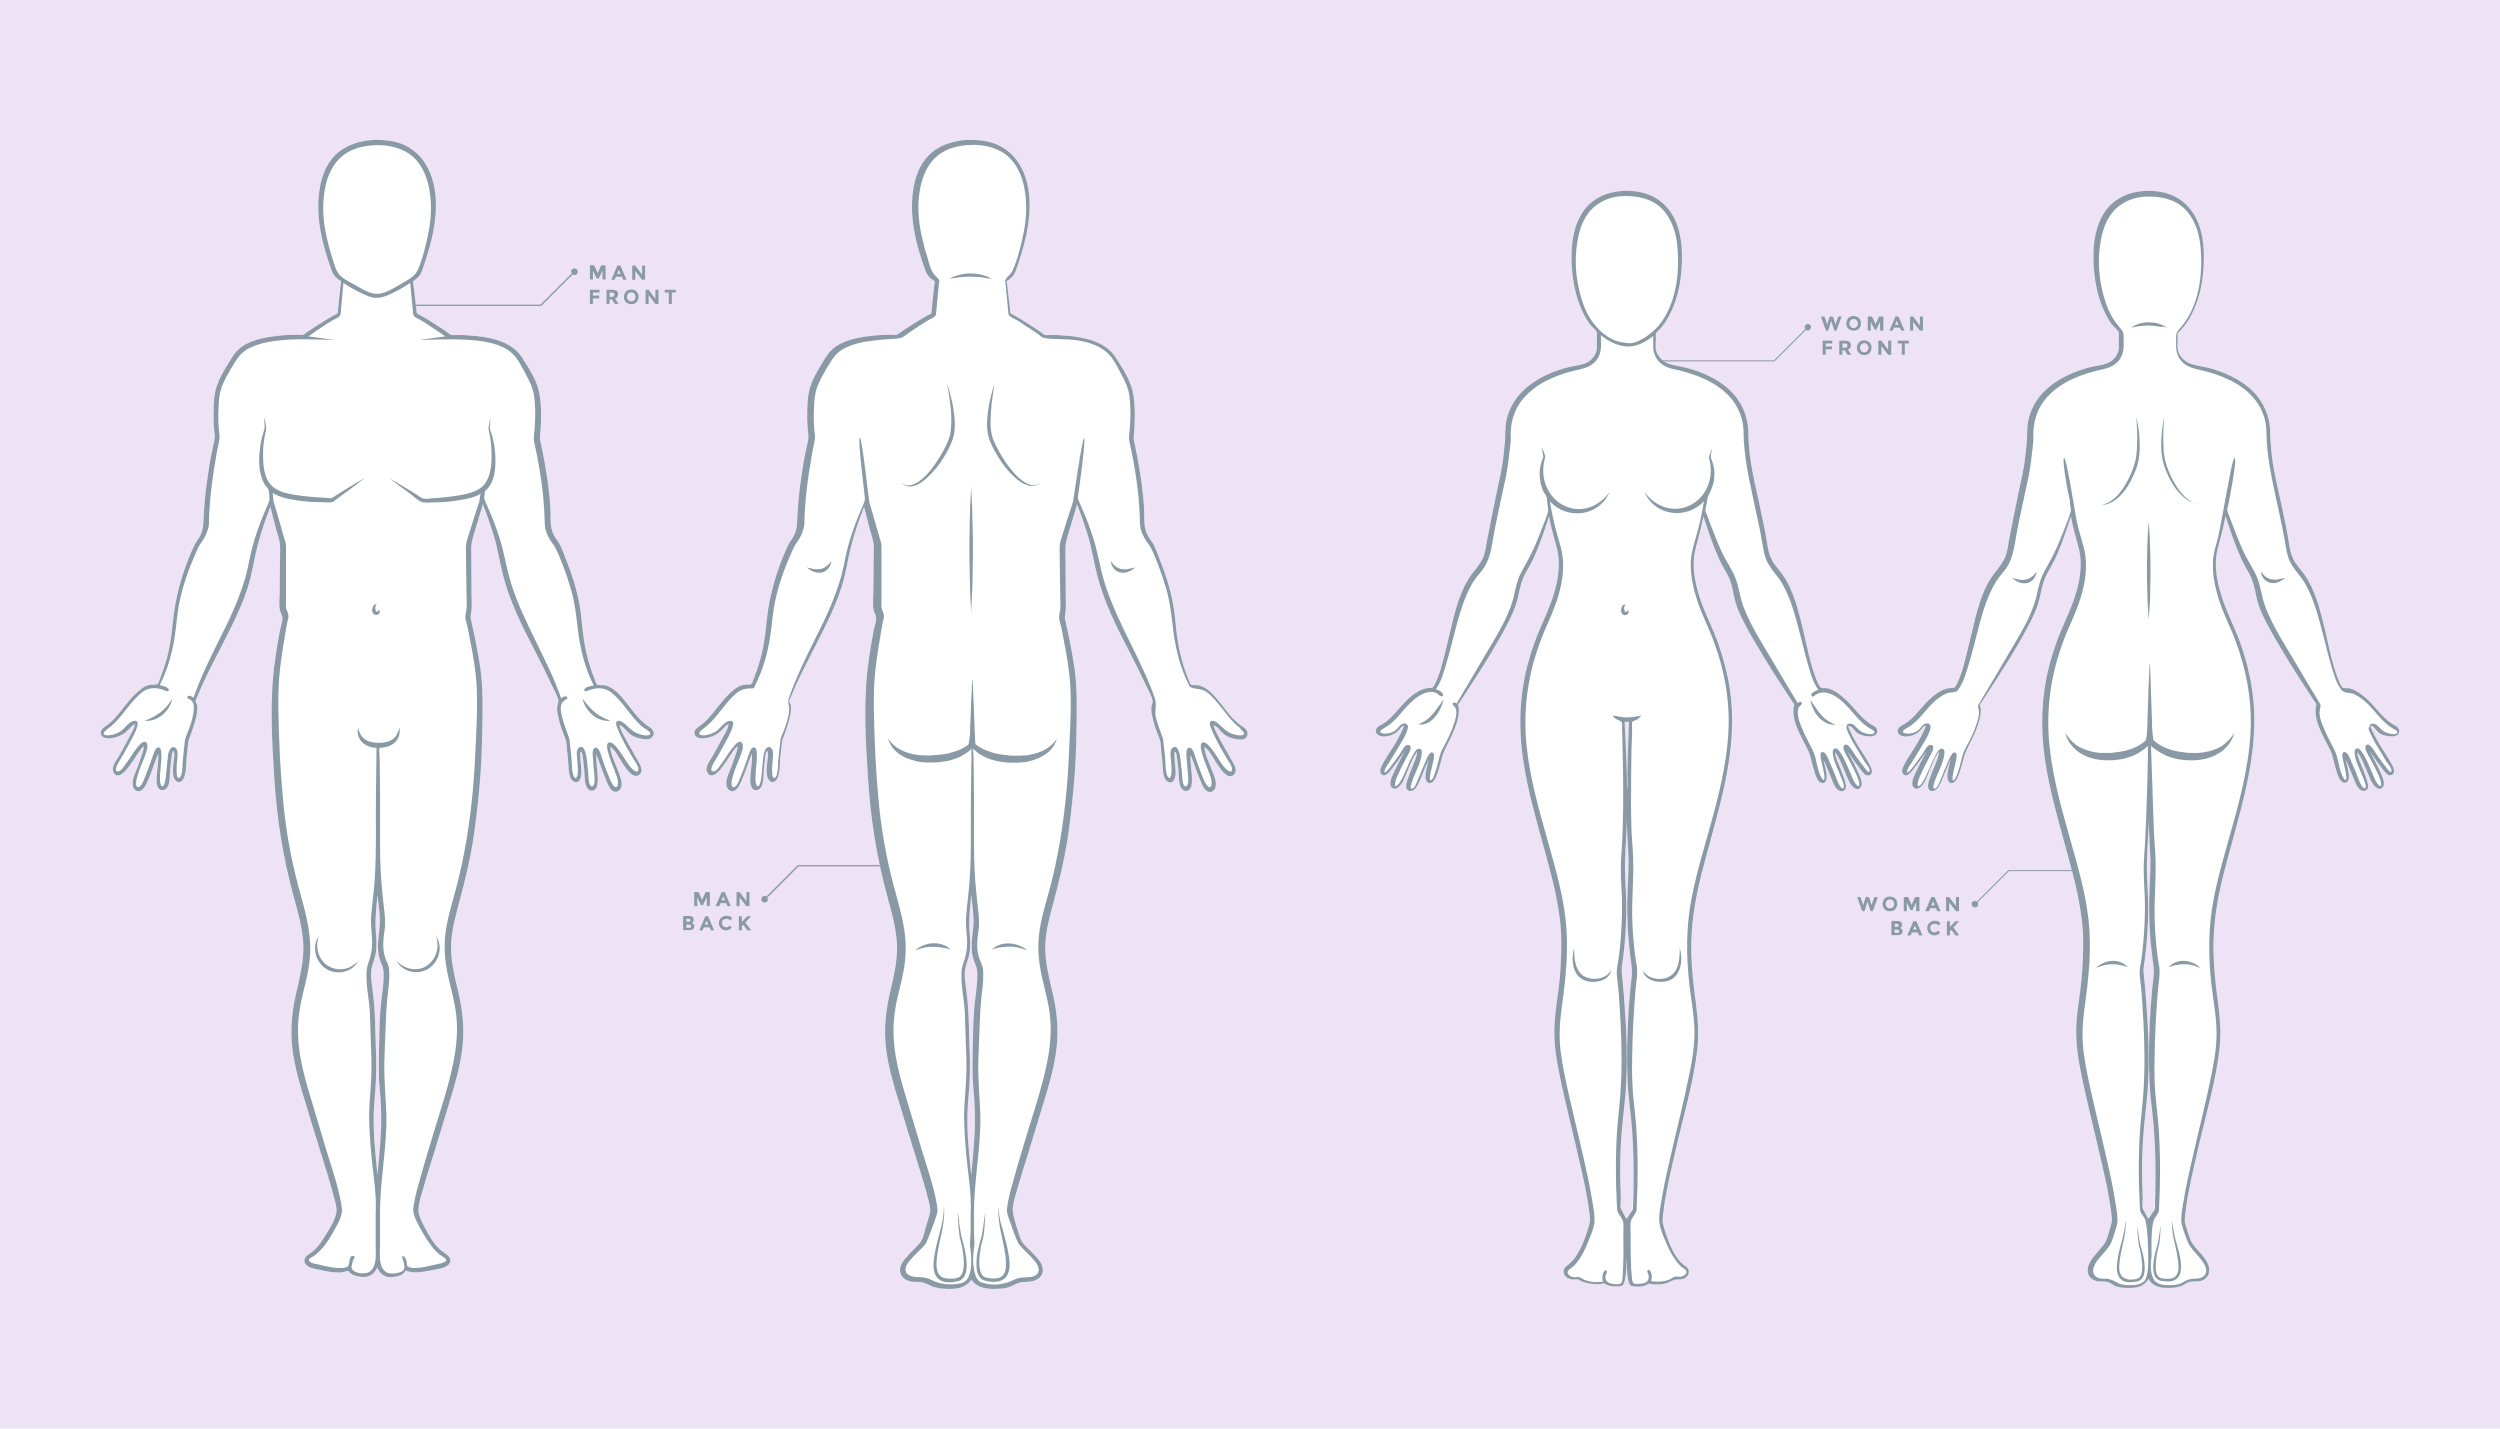
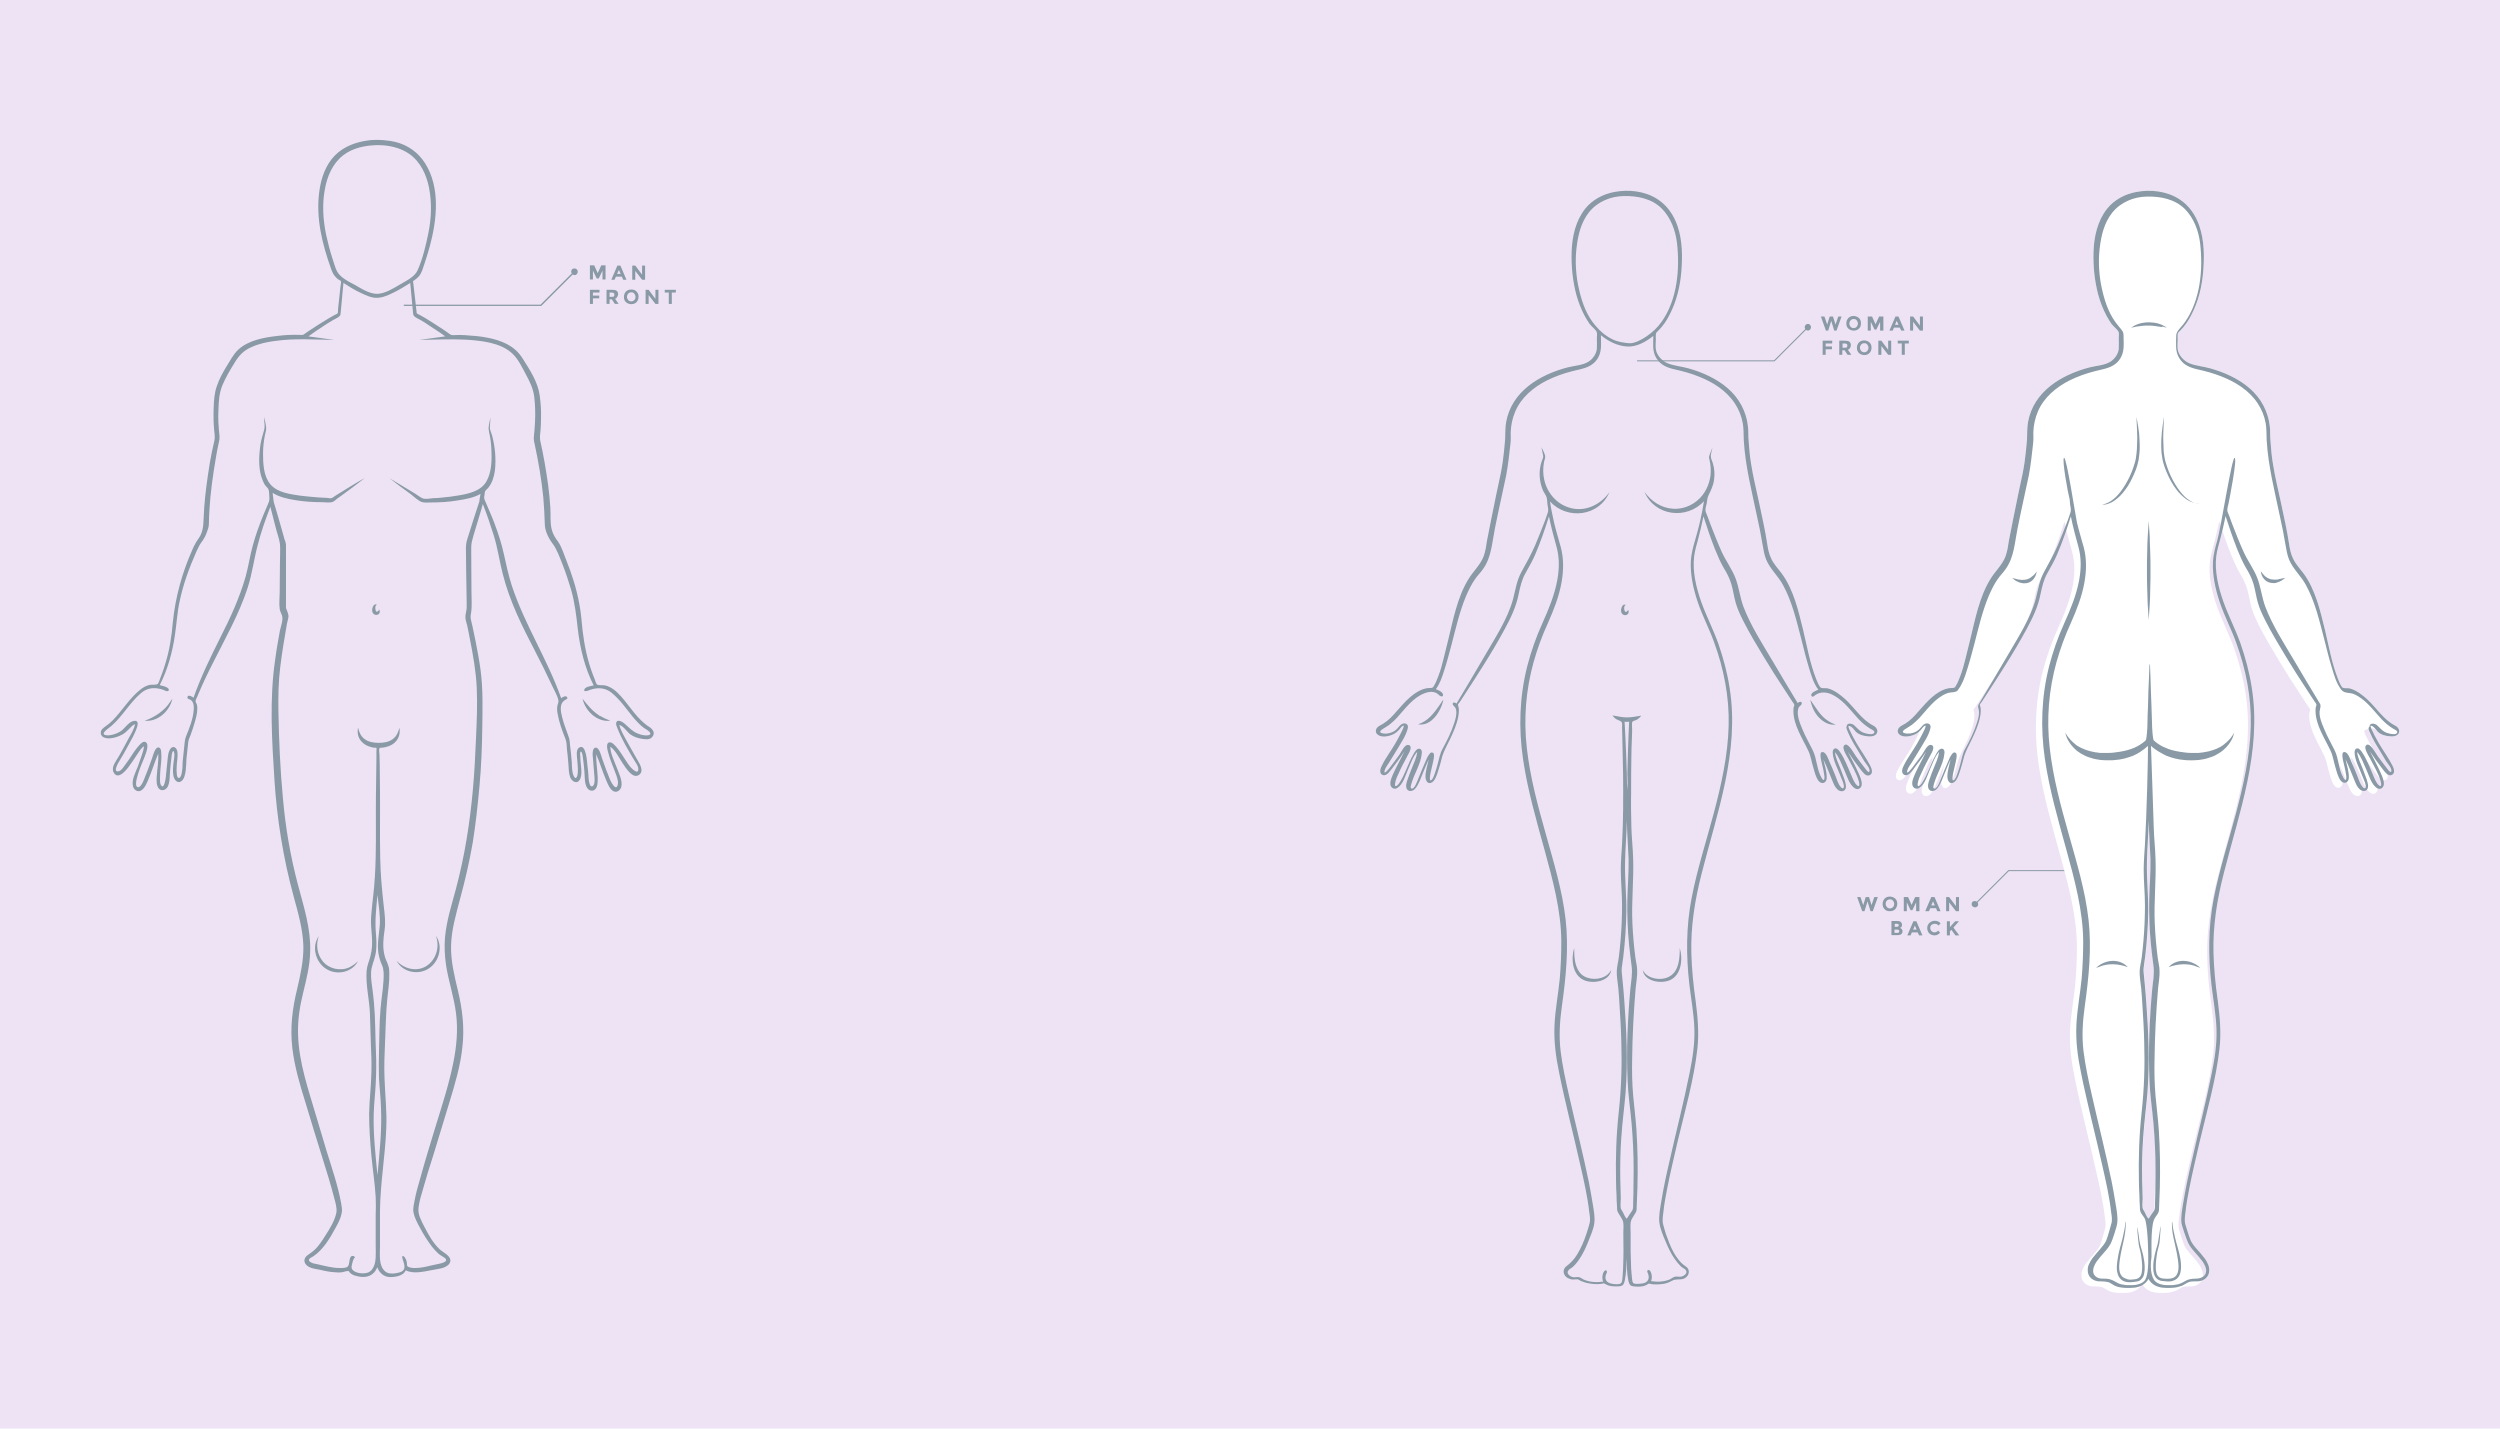
<svg xmlns="http://www.w3.org/2000/svg" version="1.1" x="0px" y="0px" viewBox="0 0 992.1 566.9" style="enable-background:new 0 0 992.1 566.9;" xml:space="preserve">
  <style type="text/css">
	.st0{fill:#EDE3F5;}
	.st1{fill:#8999A5;}
	.st2{fill:#FFFFFF;}
</style>
  <g id="Background">
    <rect id="Background_00000067217878113388592670000002918256131161407631_" y="0" class="st0" width="992.1" height="566.9" />
  </g>
  <g id="text">
    <path id="text-man-front" class="st1" d="M160.3,120.9h54.2l12.4-12.4c-0.3-0.5-0.3-1.2,0.1-1.6c0.5-0.5,1.3-0.5,1.9,0   c0.5,0.5,0.5,1.3,0,1.9c-0.5,0.5-1.1,0.5-1.6,0.1l-12.5,12.5h-54.4c-0.1,0-0.2-0.1-0.2-0.2S160.2,120.9,160.3,120.9z M237.6,110.5   l1.5-3.1v3.5h1.2v-5.6h-1.7l-1.4,3.1l-1.4-3.1h-1.7v5.6h1.2v-3.5l1.5,3.1H237.6z M244.4,109.8l-0.5,1.2h-1.3l2.4-5.6h1.2l2.4,5.6   h-1.3l-0.5-1.2H244.4z M244.9,108.7h1.4l-0.7-1.6L244.9,108.7z M252.1,107.5l2.7,3.5h1.2v-5.6h-1.2v3.6l-2.7-3.6h-1.2v5.6h1.2   V107.5z M234.1,120.6h1.2v-2.2h2.5v-1.1h-2.5v-1.2h2.6V115h-3.8V120.6z M244.1,118.6l1.4,2h-1.5l-1.2-1.8h-0.9v1.8h-1.2V115h2.1   c0.9,0,1.5,0.1,1.9,0.4c0.4,0.3,0.6,0.8,0.6,1.4C245.1,117.7,244.8,118.3,244.1,118.6z M243.8,116.9c0-0.3-0.1-0.5-0.2-0.6   c-0.2-0.1-0.4-0.2-0.8-0.2h-0.9v1.7h0.9c0.4,0,0.7-0.1,0.9-0.2C243.8,117.4,243.8,117.2,243.8,116.9z M252.6,115.7   c0.6,0.6,0.8,1.2,0.8,2.1s-0.3,1.5-0.8,2.1c-0.6,0.6-1.3,0.8-2.1,0.8c-0.8,0-1.5-0.3-2.1-0.8c-0.6-0.6-0.8-1.2-0.8-2.1   s0.3-1.5,0.8-2.1c0.6-0.6,1.3-0.8,2.1-0.8C251.4,114.9,252.1,115.1,252.6,115.7z M252.2,117.8c0-0.5-0.2-0.9-0.5-1.3   c-0.3-0.4-0.7-0.5-1.2-0.5c-0.5,0-0.9,0.2-1.2,0.5c-0.3,0.4-0.5,0.8-0.5,1.3c0,0.5,0.2,0.9,0.5,1.3c0.3,0.3,0.7,0.5,1.2,0.5   c0.5,0,0.9-0.2,1.2-0.5C252.1,118.7,252.2,118.3,252.2,117.8z M260.1,118.6l-2.7-3.6h-1.2v5.6h1.2v-3.5l2.7,3.5h1.2V115h-1.2V118.6   z M263.8,116.1h1.6v4.5h1.2v-4.5h1.6V115h-4.4V116.1z" />
    <path id="text-woman-front" class="st1" d="M718.3,128.9c0.5,0.5,0.5,1.3,0,1.9c-0.5,0.5-1.1,0.5-1.6,0.1l-12.5,12.5h-54.4   c-0.1,0-0.2-0.1-0.2-0.2s0.1-0.2,0.2-0.2H704l12.4-12.4c-0.3-0.5-0.3-1.2,0.1-1.6C717,128.4,717.8,128.4,718.3,128.9z M729.5,125.6   l-1.1,3.2l-1-3.2h-1.3l-1,3.2l-1.1-3.2h-1.4l2,5.6h0.9l1.2-3.9l1.2,3.9h0.9l2-5.6H729.5z M737.7,130.4c-0.6,0.6-1.3,0.8-2.1,0.8   s-1.5-0.3-2.1-0.8c-0.6-0.6-0.8-1.2-0.8-2.1s0.3-1.5,0.8-2.1c0.6-0.6,1.3-0.8,2.1-0.8s1.5,0.3,2.1,0.8c0.6,0.6,0.8,1.2,0.8,2.1   S738.3,129.9,737.7,130.4z M737.3,128.4c0-0.5-0.2-0.9-0.5-1.3c-0.3-0.4-0.7-0.5-1.2-0.5s-0.9,0.2-1.2,0.5   c-0.3,0.4-0.5,0.8-0.5,1.3c0,0.5,0.2,0.9,0.5,1.3c0.3,0.3,0.7,0.5,1.2,0.5s0.9-0.2,1.2-0.5C737.1,129.3,737.3,128.9,737.3,128.4z    M746.2,131.2h1.2v-5.6h-1.7l-1.4,3.1l-1.4-3.1h-1.7v5.6h1.2v-3.5l1.5,3.1h0.7l1.5-3.1V131.2z M753.9,130h-2.3l-0.5,1.2h-1.3   l2.4-5.6h1.2l2.4,5.6h-1.3L753.9,130z M753.4,128.9l-0.7-1.6l-0.7,1.6H753.4z M761.9,125.6v3.6l-2.7-3.6H758v5.6h1.2v-3.5l2.7,3.5   h1.2v-5.6H761.9z M723.3,140.8h1.2v-2.2h2.5v-1.1h-2.5v-1.2h2.6v-1.1h-3.8V140.8z M733.3,138.8l1.4,2h-1.5l-1.2-1.8h-0.9v1.8h-1.2   v-5.6h2.1c0.9,0,1.5,0.1,1.9,0.4c0.4,0.3,0.6,0.8,0.6,1.4C734.4,138,734,138.6,733.3,138.8z M733.1,137.1c0-0.3-0.1-0.5-0.2-0.6   c-0.2-0.1-0.4-0.2-0.8-0.2h-0.9v1.7h0.9c0.4,0,0.7-0.1,0.9-0.2C733,137.6,733.1,137.4,733.1,137.1z M741.9,135.9   c0.6,0.6,0.8,1.2,0.8,2.1s-0.3,1.5-0.8,2.1c-0.6,0.6-1.3,0.8-2.1,0.8c-0.8,0-1.5-0.3-2.1-0.8c-0.6-0.6-0.8-1.2-0.8-2.1   s0.3-1.5,0.8-2.1c0.6-0.6,1.3-0.8,2.1-0.8C740.6,135.1,741.3,135.4,741.9,135.9z M741.5,138c0-0.5-0.2-0.9-0.5-1.3   c-0.3-0.4-0.7-0.5-1.2-0.5c-0.5,0-0.9,0.2-1.2,0.5c-0.3,0.4-0.5,0.8-0.5,1.3c0,0.5,0.2,0.9,0.5,1.3c0.3,0.3,0.7,0.5,1.2,0.5   c0.5,0,0.9-0.2,1.2-0.5C741.3,138.9,741.5,138.5,741.5,138z M749.3,138.8l-2.7-3.6h-1.2v5.6h1.2v-3.5l2.7,3.5h1.2v-5.6h-1.2V138.8z    M753.1,136.3h1.6v4.5h1.2v-4.5h1.6v-1.1h-4.4V136.3z" />
-     <path id="text-man-back" class="st1" d="M351.3,343.6c0,0.1-0.1,0.2-0.2,0.2h-34.2l-12.4,12.4c0.3,0.5,0.3,1.2-0.1,1.6   c-0.5,0.5-1.3,0.5-1.9,0c-0.5-0.5-0.5-1.3,0-1.9c0.5-0.5,1.1-0.5,1.6-0.1l12.5-12.5H351C351.2,343.3,351.3,343.5,351.3,343.6z    M279,359.1l1.5-3.1v3.5h1.2V354h-1.7l-1.4,3.1l-1.4-3.1h-1.7v5.6h1.2v-3.5l1.5,3.1H279z M285.9,358.4l-0.5,1.2H284l2.4-5.6h1.2   l2.4,5.6h-1.3l-0.5-1.2H285.9z M286.3,357.3h1.4l-0.7-1.6L286.3,357.3z M293.5,356.1l2.7,3.5h1.2V354h-1.2v3.6l-2.7-3.6h-1.2v5.6   h1.2V356.1z M275.2,366.7c0.2,0.2,0.3,0.5,0.3,0.9c0,0.4-0.1,0.7-0.4,1c-0.3,0.3-0.8,0.5-1.6,0.5h-2.4v-5.6h2.2c0.4,0,0.7,0,1,0.1   c0.3,0.1,0.5,0.2,0.6,0.4c0.3,0.3,0.4,0.6,0.4,1c0,0.4-0.1,0.8-0.4,1c-0.1,0.1-0.2,0.1-0.2,0.1c0,0-0.1,0-0.2,0.1   C274.8,366.3,275,366.5,275.2,366.7z M272.3,365.8h0.6c0.3,0,0.6,0,0.8-0.1c0.2-0.1,0.3-0.2,0.3-0.5c0-0.2-0.1-0.4-0.2-0.5   c-0.2-0.1-0.4-0.1-0.8-0.1h-0.6V365.8z M274.3,367.5c0-0.3-0.1-0.4-0.3-0.5c-0.2-0.1-0.5-0.1-0.9-0.1h-0.7v1.3h0.9   c0.4,0,0.6,0,0.8-0.1C274.2,367.9,274.3,367.7,274.3,367.5z M281,363.6l2.4,5.6h-1.3l-0.5-1.2h-2.3l-0.5,1.2h-1.3l2.4-5.6H281z    M281.1,366.9l-0.7-1.6l-0.7,1.6H281.1z M288.3,364.6c0.6,0,1.1,0.2,1.5,0.7l0.8-0.9c-0.6-0.7-1.4-1-2.3-1c-0.8,0-1.5,0.3-2.1,0.8   c-0.6,0.6-0.9,1.2-0.9,2.1s0.3,1.5,0.8,2.1c0.6,0.5,1.3,0.8,2.1,0.8c0.9,0,1.6-0.4,2.2-1.1l-0.8-0.8c-0.4,0.5-0.9,0.7-1.5,0.7   c-0.4,0-0.8-0.2-1.1-0.5c-0.3-0.3-0.5-0.7-0.5-1.3c0-0.5,0.2-0.9,0.5-1.2C287.5,364.8,287.9,364.6,288.3,364.6z M296.5,363.6   l-2.1,2.3v-2.3h-1.2v5.6h1.2v-1.6l0.6-0.6l1.6,2.2h1.5c-0.3-0.4-0.6-0.9-1.2-1.6c-0.5-0.7-0.9-1.2-1.1-1.5l2.2-2.5H296.5z" />
    <path id="text-woman-back" class="st1" d="M784.5,357.8l12.5-12.5h34.4c0.1,0,0.2,0.1,0.2,0.2s-0.1,0.2-0.2,0.2h-34.2l-12.4,12.4   c0.3,0.5,0.3,1.2-0.1,1.6c-0.5,0.5-1.3,0.5-1.9,0c-0.5-0.5-0.5-1.3,0-1.9C783.4,357.5,784,357.5,784.5,357.8z M743.8,356l-1.1,3.2   l-1-3.2h-1.3l-1,3.2l-1.1-3.2H737l2,5.6h0.9l1.2-3.9l1.2,3.9h0.9l2-5.6H743.8z M747.9,360.8c-0.6-0.6-0.8-1.2-0.8-2.1   c0-0.8,0.3-1.5,0.8-2.1c0.6-0.6,1.3-0.8,2.1-0.8c0.8,0,1.5,0.3,2.1,0.8c0.6,0.6,0.8,1.2,0.8,2.1c0,0.8-0.3,1.5-0.8,2.1   c-0.6,0.6-1.3,0.8-2.1,0.8C749.1,361.6,748.4,361.4,747.9,360.8z M748.3,358.7c0,0.5,0.2,0.9,0.5,1.3c0.3,0.3,0.7,0.5,1.2,0.5   c0.5,0,0.9-0.2,1.2-0.5c0.3-0.3,0.5-0.8,0.5-1.3c0-0.5-0.2-0.9-0.5-1.3c-0.3-0.4-0.7-0.5-1.2-0.5c-0.5,0-0.9,0.2-1.2,0.5   C748.4,357.8,748.3,358.2,748.3,358.7z M760.5,361.6h1.2V356h-1.7l-1.4,3.1l-1.4-3.1h-1.7v5.6h1.2v-3.5l1.5,3.1h0.7l1.5-3.1V361.6z    M767.7,356l2.4,5.6h-1.3l-0.5-1.2h-2.3l-0.5,1.2H764l2.4-5.6H767.7z M767.8,359.3l-0.7-1.6l-0.7,1.6H767.8z M776.2,356v3.6   l-2.7-3.6h-1.2v5.6h1.2v-3.5l2.7,3.5h1.2V356H776.2z M754.7,368.7c0.2,0.2,0.3,0.5,0.3,0.9c0,0.4-0.1,0.7-0.4,1   c-0.3,0.3-0.8,0.5-1.6,0.5h-2.4v-5.6h2.2c0.4,0,0.7,0,1,0.1c0.3,0.1,0.5,0.2,0.6,0.4c0.3,0.3,0.4,0.6,0.4,1c0,0.4-0.1,0.8-0.4,1   c-0.1,0.1-0.2,0.1-0.2,0.1c0,0-0.1,0-0.2,0.1C754.2,368.3,754.5,368.5,754.7,368.7z M751.8,367.8h0.6c0.3,0,0.6,0,0.8-0.1   c0.2-0.1,0.3-0.2,0.3-0.5c0-0.2-0.1-0.4-0.2-0.5c-0.2-0.1-0.4-0.1-0.8-0.1h-0.6V367.8z M753.7,369.5c0-0.3-0.1-0.4-0.3-0.5   c-0.2-0.1-0.5-0.1-0.9-0.1h-0.7v1.3h0.9c0.4,0,0.6,0,0.8-0.1C753.6,369.9,753.7,369.7,753.7,369.5z M760.5,365.6l2.4,5.6h-1.3   L761,370h-2.3l-0.5,1.2h-1.3l2.4-5.6H760.5z M760.6,368.9l-0.7-1.6l-0.7,1.6H760.6z M767.8,366.6c0.6,0,1.1,0.2,1.5,0.7l0.8-0.9   c-0.6-0.7-1.4-1-2.3-1c-0.8,0-1.5,0.3-2.1,0.8c-0.6,0.6-0.9,1.2-0.9,2.1s0.3,1.5,0.8,2.1c0.6,0.5,1.3,0.8,2.1,0.8   c0.9,0,1.6-0.4,2.2-1.1l-0.8-0.8c-0.4,0.5-0.9,0.7-1.5,0.7c-0.4,0-0.8-0.2-1.1-0.5c-0.3-0.3-0.5-0.7-0.5-1.3c0-0.5,0.2-0.9,0.5-1.2   C766.9,366.8,767.3,366.6,767.8,366.6z M775.9,365.6l-2.1,2.3v-2.3h-1.2v5.6h1.2v-1.6l0.6-0.6l1.6,2.2h1.5   c-0.3-0.4-0.6-0.9-1.2-1.6c-0.5-0.7-0.9-1.2-1.1-1.5l2.2-2.5H775.9z" />
  </g>
  <g id="bodies">
    <g id="woman-rear_00000041273451894280213350000005154427369069023396_">
-       <path id="woman-rear-solid_00000106134236544750133860000001800893472119731107_" class="st2" d="M943.6,290.4    c1.3,1.2,3.1,1.7,4.9,1.8c1.1,0.1,2.4,0,3.2-0.9c1-1.3,0-2.8-1.3-3.4c0.3,0.1,0.4,0.2,0,0c-4.6-2.4-7.3-7-11-10.4    c-2-1.8-4.3-3.6-6.9-4.3c-0.8-0.2-1.9,0-2.6-0.2c-0.9-0.3-1.7-2.7-2.1-3.6c-2.4-6.1-3.6-12.8-5.1-19.2c-1.9-7.7-3.8-16.2-8.6-22.7    c-1.4-1.9-3.1-3.6-4.1-5.8c-0.9-1.8-1.3-3.8-1.6-5.8c-0.8-5.5-2.1-10.9-3.2-16.3c-1.1-5.2-2.4-10.3-3.2-15.5c-0.5-3-0.8-6.2-1-9.3    c-0.2-2,0-4-0.3-5.9c-0.3-2.8-1.2-5.5-2.5-8c-2.8-5.3-7.5-9-12.8-11.6c-2.6-1.3-5.4-2.3-8.2-3.1c-2.8-0.8-5.9-1-8.5-2.1    c-2.1-0.9-4.2-3.2-4.5-5.5c-0.2-1.3,0-2.7,0-4c0-0.6-0.1-1.3,0-1.9c0.1-0.8,0.4-0.9,1-1.5c1.9-1.9,3.3-4,4.5-6.4    c2.7-5.2,4.1-11,4.6-16.8c0.5-6.1,0.5-12.4-1.5-18.3c-1.5-4.4-4.1-8.2-8-10.7c-5-3.2-11.4-3.9-17.1-2.8c-4.4,0.8-8.7,3.1-11.5,6.6    c-3.8,4.8-5.2,11-5.4,17c-0.2,5.8,0.4,11.7,1.9,17.3c0.8,2.9,1.9,5.7,3.3,8.3c0.6,1.1,1.2,2.1,1.9,3.1c0.8,1,1.8,1.8,2.6,2.8    c0.6,0.8,0.3,2,0.3,2.9c0,1.4,0.1,2.8,0,4.1c-0.1,2-1.5,4-3.1,5.1c-2.4,1.6-5.8,1.7-8.5,2.4c-11.1,2.9-22.2,9.5-24.4,21.7    c-0.4,2.3-0.3,4.6-0.4,6.9c-0.1,1.4-0.3,2.8-0.4,4.3c-0.3,3-0.7,6-1.3,9c-1.3,5.9-2.5,11.9-3.7,17.8c-0.6,3-1.2,6-1.8,9.1    c-0.3,2.1-0.6,4.1-1.3,6.1c-1.3,3.5-4.2,6-6.1,9.2c-4.4,7.2-6,16-8,24.1c-0.6,2.4-1.2,4.9-1.8,7.3c-0.6,2.4-1.2,4.7-2.1,7    c-0.5,1.2-0.9,2.5-1.6,3.6c-0.4,0.7-0.5,1-1.2,1.1c-0.5,0.1-1.1,0-1.7,0.1c-5,0.9-8.8,5.5-12,9.1c-1.6,1.9-3.3,3.7-5.4,5    c-1,0.6-2.4,1.1-2.8,2.3c-0.3,0.8,0,1.6,0.7,2.1c1.6,1.2,4.4,0.6,6.1-0.2c1-0.5,1.8-1.2,2.5-2c0.3-0.4,1.1-1.6,1.7-1.4    c-0.1,0.9-0.6,1.8-1,2.6c-0.7,1.4-1.5,2.9-2.3,4.3c-1.7,3-3.9,5.8-5.4,8.9c-0.6,1.1-1.2,3,0.2,3.7c1.4,0.7,2.7-1.1,3.5-2.1    c1.8-2.3,3.6-4.7,5.2-7.2c-1.3,2.8-2.9,5.6-4.2,8.4c-0.6,1.4-1.6,3.3-1.3,4.9c0.3,1.3,1.6,1.9,2.7,1.2c2.3-1.4,3.3-5.1,4.3-7.4    c1-2.2,1.9-5.1,3.6-6.9c-0.2,2.2-1.3,4.4-2.1,6.4c-0.6,1.5-1.2,3-1.7,4.5c-0.4,1.1-0.9,2.7-0.3,3.8c0.7,1.2,2.2,0.9,3.1,0.1    c0.9-0.9,1.5-2.2,2-3.3c1.2-2.9,2.3-5.8,3.6-8.6c-0.5,2.3-1.3,4.6-1.3,6.9c0,1.5,0.9,3.4,2.7,2.2c1.1-0.8,1.6-2.4,2-3.5    c0.8-2.3,1.4-4.6,2-6.9c0.7-2.3,1.9-4.2,2.9-6.4c1.4-2.9,2.8-6,3.4-9.2c0.2-1.3,0.4-2.7,0.1-3.9c-0.1-0.4-0.3-0.6-0.2-0.9    c0.1-0.3,0.5-0.8,0.7-1c0.6-0.9,1.1-1.7,1.7-2.6c2.6-4,5.2-8,7.7-12c2.9-4.6,5.7-9.3,8.3-14.1c2.5-4.6,4.7-9.1,5.7-14.3    c0.6-2.8,1.2-5.5,2.6-8c1.4-2.6,2.9-5,4-7.7c2.1-4.9,3.8-9.9,5.4-15c0.8,4.1,1.9,8.1,3,12.1c1.2,4.3,1.1,8.8,0.3,13.2    c-1.1,6-3.4,11.5-5.9,17.1c-2.5,5.5-4.5,11.2-6,17c-3.1,12.2-3.5,24.5-1.7,36.9c1.8,12.3,5.3,24.3,8.6,36.3    c3.2,11.7,6.5,23.8,6.6,36c0,4.9-0.2,9.8-0.6,14.7c-0.6,6.2-1.8,12.3-2.1,18.5c-0.3,6.4,0.5,12.6,1.8,18.8    c1.2,6.2,2.7,12.3,4.1,18.4c1.5,6.2,3,12.5,4.4,18.7c1.4,6.1,2.8,12.3,3.5,18.5c0.2,1.4,0.5,3,0.1,4.4c-0.1,0.5-1.6,5.8-2.1,6.9    c-0.5,1-1.3,2.1-2.3,3.2c-1,1.2-2.1,2.4-3.2,3.8c-0.5,0.7-1,1.6-1.4,2.5c-0.4,0.9-0.5,2-0.3,3.2c0.2,1.1,1,2.2,2,2.7    c0.5,0.3,1,0.5,1.6,0.6c0.3,0.1,0.6,0.1,0.9,0.1l0.7,0c1,0,1.9,0.1,2.8,0.3c0.8,0.2,1.6,0.9,2.6,1.4c1,0.5,2.1,0.7,3.2,0.8    c0.5,0.1,1.1,0.1,1.6,0.1c0.5,0,1,0,1.5,0c2.1,0,4.4-0.5,6-2.1c0.5-0.5,0.9-1,1.1-1.5c0.3,0.6,0.7,1.1,1.1,1.5    c1.6,1.6,3.9,2.1,6,2.1c0.5,0,1,0,1.5,0c0.5,0,1.1-0.1,1.6-0.1c1-0.1,2.1-0.4,3.2-0.8c1-0.5,1.8-1.1,2.6-1.4    c0.8-0.3,1.7-0.3,2.8-0.3l0.7,0c0.3,0,0.6-0.1,0.9-0.1c0.5-0.1,1.1-0.3,1.6-0.6c1-0.6,1.8-1.6,2-2.7c0.2-1.1,0.1-2.2-0.3-3.2    c-0.4-0.9-0.8-1.8-1.4-2.5c-1.1-1.5-2.2-2.7-3.2-3.8c-1-1.1-1.8-2.2-2.3-3.2c-0.5-1-2.1-6.2-2.2-6.6c-0.4-1.6-0.1-3.3,0.1-4.9    c0.3-3.1,0.9-6.2,1.5-9.3c1.2-6.2,2.7-12.3,4.1-18.5c2.9-12.2,6.5-24.6,7.9-37.1c0.7-6.3,0.1-12.6-0.7-18.9    c-0.9-6.2-1.5-12.4-1.7-18.7c-0.3-10.9,1.4-21.4,4.1-31.9c6.1-24.1,15.1-48.3,11.1-73.5c-0.9-6-2.5-11.9-4.5-17.7    c-2-5.6-4.8-11-6.8-16.6c-2-5.7-3.5-11.9-2.8-18c0.3-2.4,1-4.6,1.6-6.9c0.8-3,1.5-6,2.1-9c1.4,4.4,2.9,8.8,4.6,13.1    c1,2.5,2.1,5,3.4,7.3c1.3,2.1,2.4,4.2,3.1,6.6c0.7,2.4,1,4.9,1.7,7.3c0.7,2.5,1.8,4.8,3,7.2c2.5,4.9,5.3,9.6,8.1,14.2    c2.6,4.3,5.3,8.6,8.1,12.8c1.1,1.7,2.3,3.5,3.4,5.2c0.2,0.3,0.5,0.6,0.6,0.9c0.1,0.4,0.1,0.4-0.1,0.9c-0.2,0.6-0.2,1.3-0.2,1.9    c0.1,5.6,3.6,10.7,5.9,15.6c1,2,1.3,4.5,2,6.7c0.5,1.7,1,3.9,2.1,5.3c1.2,1.5,3,0.9,3.2-0.9c0.2-2.5-0.8-5.2-1.3-7.6    c1.4,2.8,2.4,5.7,3.6,8.5c0.5,1.2,1,2.5,2,3.4c0.9,0.8,2.4,1.1,3.1-0.1c0.6-1.1,0-2.7-0.3-3.8c-0.5-1.4-1.1-2.9-1.6-4.3    c-0.8-2-2-4.4-2.2-6.6c1.7,1.9,2.6,4.8,3.7,7.1c1,2.2,2,6,4.3,7.3c1.2,0.7,2.4-0.1,2.6-1.4c0.2-1.6-0.7-3.4-1.3-4.8    c-1.3-2.9-2.8-5.6-4.2-8.4c1.6,2.4,3.3,4.8,5.1,7.1c0.7,0.9,2,2.8,3.4,2.3c1.7-0.6,1-2.7,0.4-3.8c-1.5-3-3.6-5.8-5.3-8.7    c-0.8-1.5-1.7-2.9-2.4-4.5c-0.4-0.8-0.9-1.7-1-2.6C941.8,287.8,943.1,289.9,943.6,290.4z M855.1,474c0,1.2-0.1,2.4-0.1,3.5    c0,1,0.1,1.9-0.3,2.8c-0.5,1.2-1.3,2.2-1.9,3.3c-0.5-0.1-1.3-2-1.6-2.6c-0.2-0.4-0.5-0.8-0.7-1.2c-0.4-1.1-0.1-3-0.1-4.2    c-0.1-2.5-0.1-4.9-0.2-7.4c-0.1-5.6,0-11.2,0.4-16.8c0.4-6,1.2-11.9,1.7-17.8c0.9-12.1,0.4-24.3-0.5-36.3    c-0.2-3.1-0.5-6.1-0.8-9.2c-0.1-1.4-0.4-2.8-0.2-4.2c0.2-1.4,0.4-2.8,0.6-4.3c0.7-5.9,1.1-11.8,1.2-17.7    c0.1-6.7-0.7-13.4-0.5-20.1c0.1-5.4,0.6-10.8,0.7-16.2c0.1,5.1,0.5,10.3,0.7,15.4c0.1,5.3-0.4,10.7-0.5,16c-0.1,6,0.1,12,0.7,18    c0.3,2.8,0.6,5.6,1,8.4c0.4,2.9-0.2,6.1-0.5,9c-1.1,12.1-1.6,24.2-1.1,36.3c0.2,5.8,1.1,11.5,1.6,17.3c0.5,6,0.8,12,0.8,18.1    C855.2,467.4,855.2,470.7,855.1,474z" />
+       <path id="woman-rear-solid_00000106134236544750133860000001800893472119731107_" class="st2" d="M943.6,290.4    c1.3,1.2,3.1,1.7,4.9,1.8c1.1,0.1,2.4,0,3.2-0.9c1-1.3,0-2.8-1.3-3.4c0.3,0.1,0.4,0.2,0,0c-4.6-2.4-7.3-7-11-10.4    c-2-1.8-4.3-3.6-6.9-4.3c-0.8-0.2-1.9,0-2.6-0.2c-0.9-0.3-1.7-2.7-2.1-3.6c-2.4-6.1-3.6-12.8-5.1-19.2c-1.9-7.7-3.8-16.2-8.6-22.7    c-1.4-1.9-3.1-3.6-4.1-5.8c-0.9-1.8-1.3-3.8-1.6-5.8c-0.8-5.5-2.1-10.9-3.2-16.3c-1.1-5.2-2.4-10.3-3.2-15.5c-0.5-3-0.8-6.2-1-9.3    c-0.2-2,0-4-0.3-5.9c-0.3-2.8-1.2-5.5-2.5-8c-2.8-5.3-7.5-9-12.8-11.6c-2.6-1.3-5.4-2.3-8.2-3.1c-2.8-0.8-5.9-1-8.5-2.1    c-2.1-0.9-4.2-3.2-4.5-5.5c-0.2-1.3,0-2.7,0-4c0-0.6-0.1-1.3,0-1.9c0.1-0.8,0.4-0.9,1-1.5c1.9-1.9,3.3-4,4.5-6.4    c2.7-5.2,4.1-11,4.6-16.8c0.5-6.1,0.5-12.4-1.5-18.3c-1.5-4.4-4.1-8.2-8-10.7c-5-3.2-11.4-3.9-17.1-2.8c-4.4,0.8-8.7,3.1-11.5,6.6    c-3.8,4.8-5.2,11-5.4,17c-0.2,5.8,0.4,11.7,1.9,17.3c0.8,2.9,1.9,5.7,3.3,8.3c0.6,1.1,1.2,2.1,1.9,3.1c0.8,1,1.8,1.8,2.6,2.8    c0.6,0.8,0.3,2,0.3,2.9c0,1.4,0.1,2.8,0,4.1c-0.1,2-1.5,4-3.1,5.1c-2.4,1.6-5.8,1.7-8.5,2.4c-11.1,2.9-22.2,9.5-24.4,21.7    c-0.4,2.3-0.3,4.6-0.4,6.9c-0.1,1.4-0.3,2.8-0.4,4.3c-0.3,3-0.7,6-1.3,9c-1.3,5.9-2.5,11.9-3.7,17.8c-0.6,3-1.2,6-1.8,9.1    c-0.3,2.1-0.6,4.1-1.3,6.1c-1.3,3.5-4.2,6-6.1,9.2c-4.4,7.2-6,16-8,24.1c-0.6,2.4-1.2,4.9-1.8,7.3c-0.6,2.4-1.2,4.7-2.1,7    c-0.5,1.2-0.9,2.5-1.6,3.6c-0.4,0.7-0.5,1-1.2,1.1c-0.5,0.1-1.1,0-1.7,0.1c-5,0.9-8.8,5.5-12,9.1c-1.6,1.9-3.3,3.7-5.4,5    c-1,0.6-2.4,1.1-2.8,2.3c-0.3,0.8,0,1.6,0.7,2.1c1.6,1.2,4.4,0.6,6.1-0.2c0.3-0.4,1.1-1.6,1.7-1.4    c-0.1,0.9-0.6,1.8-1,2.6c-0.7,1.4-1.5,2.9-2.3,4.3c-1.7,3-3.9,5.8-5.4,8.9c-0.6,1.1-1.2,3,0.2,3.7c1.4,0.7,2.7-1.1,3.5-2.1    c1.8-2.3,3.6-4.7,5.2-7.2c-1.3,2.8-2.9,5.6-4.2,8.4c-0.6,1.4-1.6,3.3-1.3,4.9c0.3,1.3,1.6,1.9,2.7,1.2c2.3-1.4,3.3-5.1,4.3-7.4    c1-2.2,1.9-5.1,3.6-6.9c-0.2,2.2-1.3,4.4-2.1,6.4c-0.6,1.5-1.2,3-1.7,4.5c-0.4,1.1-0.9,2.7-0.3,3.8c0.7,1.2,2.2,0.9,3.1,0.1    c0.9-0.9,1.5-2.2,2-3.3c1.2-2.9,2.3-5.8,3.6-8.6c-0.5,2.3-1.3,4.6-1.3,6.9c0,1.5,0.9,3.4,2.7,2.2c1.1-0.8,1.6-2.4,2-3.5    c0.8-2.3,1.4-4.6,2-6.9c0.7-2.3,1.9-4.2,2.9-6.4c1.4-2.9,2.8-6,3.4-9.2c0.2-1.3,0.4-2.7,0.1-3.9c-0.1-0.4-0.3-0.6-0.2-0.9    c0.1-0.3,0.5-0.8,0.7-1c0.6-0.9,1.1-1.7,1.7-2.6c2.6-4,5.2-8,7.7-12c2.9-4.6,5.7-9.3,8.3-14.1c2.5-4.6,4.7-9.1,5.7-14.3    c0.6-2.8,1.2-5.5,2.6-8c1.4-2.6,2.9-5,4-7.7c2.1-4.9,3.8-9.9,5.4-15c0.8,4.1,1.9,8.1,3,12.1c1.2,4.3,1.1,8.8,0.3,13.2    c-1.1,6-3.4,11.5-5.9,17.1c-2.5,5.5-4.5,11.2-6,17c-3.1,12.2-3.5,24.5-1.7,36.9c1.8,12.3,5.3,24.3,8.6,36.3    c3.2,11.7,6.5,23.8,6.6,36c0,4.9-0.2,9.8-0.6,14.7c-0.6,6.2-1.8,12.3-2.1,18.5c-0.3,6.4,0.5,12.6,1.8,18.8    c1.2,6.2,2.7,12.3,4.1,18.4c1.5,6.2,3,12.5,4.4,18.7c1.4,6.1,2.8,12.3,3.5,18.5c0.2,1.4,0.5,3,0.1,4.4c-0.1,0.5-1.6,5.8-2.1,6.9    c-0.5,1-1.3,2.1-2.3,3.2c-1,1.2-2.1,2.4-3.2,3.8c-0.5,0.7-1,1.6-1.4,2.5c-0.4,0.9-0.5,2-0.3,3.2c0.2,1.1,1,2.2,2,2.7    c0.5,0.3,1,0.5,1.6,0.6c0.3,0.1,0.6,0.1,0.9,0.1l0.7,0c1,0,1.9,0.1,2.8,0.3c0.8,0.2,1.6,0.9,2.6,1.4c1,0.5,2.1,0.7,3.2,0.8    c0.5,0.1,1.1,0.1,1.6,0.1c0.5,0,1,0,1.5,0c2.1,0,4.4-0.5,6-2.1c0.5-0.5,0.9-1,1.1-1.5c0.3,0.6,0.7,1.1,1.1,1.5    c1.6,1.6,3.9,2.1,6,2.1c0.5,0,1,0,1.5,0c0.5,0,1.1-0.1,1.6-0.1c1-0.1,2.1-0.4,3.2-0.8c1-0.5,1.8-1.1,2.6-1.4    c0.8-0.3,1.7-0.3,2.8-0.3l0.7,0c0.3,0,0.6-0.1,0.9-0.1c0.5-0.1,1.1-0.3,1.6-0.6c1-0.6,1.8-1.6,2-2.7c0.2-1.1,0.1-2.2-0.3-3.2    c-0.4-0.9-0.8-1.8-1.4-2.5c-1.1-1.5-2.2-2.7-3.2-3.8c-1-1.1-1.8-2.2-2.3-3.2c-0.5-1-2.1-6.2-2.2-6.6c-0.4-1.6-0.1-3.3,0.1-4.9    c0.3-3.1,0.9-6.2,1.5-9.3c1.2-6.2,2.7-12.3,4.1-18.5c2.9-12.2,6.5-24.6,7.9-37.1c0.7-6.3,0.1-12.6-0.7-18.9    c-0.9-6.2-1.5-12.4-1.7-18.7c-0.3-10.9,1.4-21.4,4.1-31.9c6.1-24.1,15.1-48.3,11.1-73.5c-0.9-6-2.5-11.9-4.5-17.7    c-2-5.6-4.8-11-6.8-16.6c-2-5.7-3.5-11.9-2.8-18c0.3-2.4,1-4.6,1.6-6.9c0.8-3,1.5-6,2.1-9c1.4,4.4,2.9,8.8,4.6,13.1    c1,2.5,2.1,5,3.4,7.3c1.3,2.1,2.4,4.2,3.1,6.6c0.7,2.4,1,4.9,1.7,7.3c0.7,2.5,1.8,4.8,3,7.2c2.5,4.9,5.3,9.6,8.1,14.2    c2.6,4.3,5.3,8.6,8.1,12.8c1.1,1.7,2.3,3.5,3.4,5.2c0.2,0.3,0.5,0.6,0.6,0.9c0.1,0.4,0.1,0.4-0.1,0.9c-0.2,0.6-0.2,1.3-0.2,1.9    c0.1,5.6,3.6,10.7,5.9,15.6c1,2,1.3,4.5,2,6.7c0.5,1.7,1,3.9,2.1,5.3c1.2,1.5,3,0.9,3.2-0.9c0.2-2.5-0.8-5.2-1.3-7.6    c1.4,2.8,2.4,5.7,3.6,8.5c0.5,1.2,1,2.5,2,3.4c0.9,0.8,2.4,1.1,3.1-0.1c0.6-1.1,0-2.7-0.3-3.8c-0.5-1.4-1.1-2.9-1.6-4.3    c-0.8-2-2-4.4-2.2-6.6c1.7,1.9,2.6,4.8,3.7,7.1c1,2.2,2,6,4.3,7.3c1.2,0.7,2.4-0.1,2.6-1.4c0.2-1.6-0.7-3.4-1.3-4.8    c-1.3-2.9-2.8-5.6-4.2-8.4c1.6,2.4,3.3,4.8,5.1,7.1c0.7,0.9,2,2.8,3.4,2.3c1.7-0.6,1-2.7,0.4-3.8c-1.5-3-3.6-5.8-5.3-8.7    c-0.8-1.5-1.7-2.9-2.4-4.5c-0.4-0.8-0.9-1.7-1-2.6C941.8,287.8,943.1,289.9,943.6,290.4z M855.1,474c0,1.2-0.1,2.4-0.1,3.5    c0,1,0.1,1.9-0.3,2.8c-0.5,1.2-1.3,2.2-1.9,3.3c-0.5-0.1-1.3-2-1.6-2.6c-0.2-0.4-0.5-0.8-0.7-1.2c-0.4-1.1-0.1-3-0.1-4.2    c-0.1-2.5-0.1-4.9-0.2-7.4c-0.1-5.6,0-11.2,0.4-16.8c0.4-6,1.2-11.9,1.7-17.8c0.9-12.1,0.4-24.3-0.5-36.3    c-0.2-3.1-0.5-6.1-0.8-9.2c-0.1-1.4-0.4-2.8-0.2-4.2c0.2-1.4,0.4-2.8,0.6-4.3c0.7-5.9,1.1-11.8,1.2-17.7    c0.1-6.7-0.7-13.4-0.5-20.1c0.1-5.4,0.6-10.8,0.7-16.2c0.1,5.1,0.5,10.3,0.7,15.4c0.1,5.3-0.4,10.7-0.5,16c-0.1,6,0.1,12,0.7,18    c0.3,2.8,0.6,5.6,1,8.4c0.4,2.9-0.2,6.1-0.5,9c-1.1,12.1-1.6,24.2-1.1,36.3c0.2,5.8,1.1,11.5,1.6,17.3c0.5,6,0.8,12,0.8,18.1    C855.2,467.4,855.2,470.7,855.1,474z" />
      <path id="woman-rear-outline_00000145741805579373375150000007030673413432510133_" class="st1" d="M805.7,229.3    c-0.3,0.2-0.5,0.3-0.8,0.4c-0.3,0.2-0.6,0.2-0.9,0.3c-0.3,0-0.6,0.1-1,0.1c-0.3,0-0.6,0-1,0c-0.3-0.1-0.6-0.1-0.9-0.1    c-0.3-0.1-0.6-0.1-0.8-0.2c-0.5-0.1-1-0.3-1.3-0.3c-0.3-0.1-0.5-0.1-0.5-0.1s0.1,0.1,0.4,0.3c0.3,0.2,0.6,0.5,1.1,0.8    c0.5,0.3,1.1,0.6,1.9,0.8c0.4,0.1,0.8,0.1,1.2,0.2c0.4,0,0.8-0.1,1.2-0.1c0.4-0.1,0.8-0.2,1.2-0.4c0.4-0.2,0.7-0.4,1-0.7    c0.3-0.2,0.5-0.5,0.7-0.8c0.2-0.3,0.4-0.6,0.5-0.8c0.5-1.1,0.5-1.9,0.5-1.9s-0.4,0.7-1.1,1.4C806.7,228.5,806.2,228.9,805.7,229.3    z M847.8,165.5c0,0,0,0.6,0.1,1.7c0.1,1.1,0.1,2.7,0.2,4.6c0.1,1.9,0,4.1-0.1,6.5c-0.1,1.2-0.2,2.4-0.4,3.6    c-0.2,1.2-0.6,2.4-1,3.6c-0.8,2.4-1.9,4.7-3.1,6.7c-1.2,2-2.5,3.8-3.9,5.1c-1.4,1.3-2.7,2.1-3.8,2.5c-0.5,0.2-0.9,0.3-1.2,0.4    c-0.3,0.1-0.4,0.1-0.4,0.1s0.2,0,0.5,0c0.3,0,0.7-0.1,1.3-0.2c1.1-0.3,2.6-0.9,4.1-2.2c1.5-1.2,3-3,4.3-5c1.3-2.1,2.4-4.4,3.3-6.8    c0.4-1.2,0.8-2.5,1-3.7c0.2-1.3,0.3-2.5,0.4-3.7c0.1-2.4-0.1-4.7-0.2-6.6C848.4,168,847.8,165.5,847.8,165.5z M853.1,212.9    c-0.1-1.8-0.2-3.4-0.3-4.5c-0.1-1.1-0.1-1.7-0.1-1.7s0,0.6-0.1,1.7c-0.1,1.1-0.2,2.6-0.3,4.5c-0.1,1.8-0.2,4-0.2,6.3    c-0.1,2.3-0.1,4.8-0.1,7.2c0,2.5,0,4.9,0.1,7.2c0,2.3,0.2,4.5,0.2,6.3c0.1,1.8,0.2,3.4,0.3,4.5c0.1,1.1,0.1,1.7,0.1,1.7    s0-0.6,0.1-1.7c0.1-1.1,0.2-2.6,0.3-4.5c0.1-1.8,0.2-4,0.2-6.3c0.1-2.3,0.1-4.8,0.1-7.2c0-2.5,0-4.9-0.1-7.2    C853.2,216.9,853.1,214.7,853.1,212.9z M844.4,383.8c-3.4-3.7-9.2-3-12.6,0.3c0.4-0.1,0.8-0.3,1.2-0.4    C836.6,382.1,840.9,382.5,844.4,383.8z M842.3,506.7c-0.5-0.5-0.9-1.1-1.1-1.9c-0.4-1.5-0.2-3.1,0-4.7c0.4-3.1,1.2-6,1.7-8.5    c0.5-2.5,0.7-4.7,0.7-6.2c0-0.8-0.2-0.8-0.2,0c-0.1,1.5-0.5,3.6-1.1,6.1c-0.6,2.5-1.6,5.3-2,8.6c-0.2,1.6-0.5,3.3,0,5.1    c0.2,0.9,0.6,1.8,1.4,2.5c0.7,0.7,1.7,1,2.6,1.1c0.9,0.1,1.8,0,2.7-0.1c0.5-0.1,0.8-0.1,1.3-0.2c0.5-0.2,1-0.3,1.3-0.7    c0.8-0.7,1.2-1.6,1.3-2.4c0.2-0.9,0.2-1.7,0.2-2.5c0-1.7-0.3-3.2-0.6-4.7c-0.3-1.4-0.8-2.8-1.1-4c-0.3-1.2-0.5-2.4-0.6-3.4    c-0.1-1-0.3-1.9-0.4-2.7c-0.2-1.5-0.3-1.5-0.2,0c0,0.7,0.1,1.7,0.2,2.7c0.1,1,0.2,2.2,0.4,3.5c0.3,1.3,0.7,2.6,0.9,4    c0.2,1.4,0.4,2.9,0.4,4.5c0,0.8-0.1,1.6-0.2,2.3c-0.1,0.8-0.5,1.4-1,1.9c-0.2,0.2-0.6,0.3-0.9,0.5c-0.4,0.1-0.8,0.2-1.2,0.2    c-0.8,0.1-1.6,0.2-2.4,0C843.6,507.4,842.9,507.2,842.3,506.7z M870.8,199.6c-1-0.4-2.4-1.2-3.8-2.5c-1.4-1.3-2.7-3.1-3.9-5.1    c-1.2-2-2.3-4.3-3.1-6.7c-0.4-1.2-0.8-2.4-1-3.6c-0.2-1.2-0.4-2.4-0.4-3.6c-0.1-2.3-0.2-4.6-0.1-6.5c0.1-1.9,0.1-3.5,0.2-4.6    c0.1-1.1,0.1-1.7,0.1-1.7s-0.5,2.5-0.9,6.3c-0.2,1.9-0.3,4.1-0.2,6.6c0,1.2,0.2,2.5,0.4,3.7c0.2,1.3,0.6,2.5,1,3.7    c0.9,2.4,2,4.8,3.3,6.8c1.3,2.1,2.8,3.8,4.3,5c1.5,1.3,3,1.9,4.1,2.2c0.5,0.2,1,0.2,1.3,0.2c0.3,0,0.5,0,0.5,0s-0.2,0-0.4-0.1    C871.7,199.9,871.3,199.8,870.8,199.6z M943.6,290.4c1.3,1.2,3.1,1.7,4.9,1.8c1.1,0.1,2.4,0,3.2-0.9c1-1.3,0-2.8-1.3-3.4    c0.3,0.1,0.4,0.2,0,0c-4.6-2.4-7.3-7-11-10.4c-2-1.8-4.3-3.6-6.9-4.3c-0.8-0.2-1.9,0-2.6-0.2c-0.9-0.3-1.7-2.7-2.1-3.6    c-2.4-6.1-3.6-12.8-5.1-19.2c-1.9-7.7-3.8-16.2-8.6-22.7c-1.4-1.9-3.1-3.6-4.1-5.8c-0.9-1.8-1.3-3.8-1.6-5.8    c-0.8-5.5-2.1-10.9-3.2-16.3c-1.1-5.2-2.4-10.3-3.2-15.5c-0.5-3-0.8-6.2-1-9.3c-0.2-2,0-4-0.3-5.9c-0.3-2.8-1.2-5.5-2.5-8    c-2.8-5.3-7.5-9-12.8-11.6c-2.6-1.3-5.4-2.3-8.2-3.1c-2.8-0.8-5.9-1-8.5-2.1c-2.1-0.9-4.2-3.2-4.5-5.5c-0.2-1.3,0-2.7,0-4    c0-0.6-0.1-1.3,0-1.9c0.1-0.8,0.4-0.9,1-1.5c1.9-1.9,3.3-4,4.5-6.4c2.7-5.2,4.1-11,4.6-16.8c0.5-6.1,0.5-12.4-1.5-18.3    c-1.5-4.4-4.1-8.2-8-10.7c-5-3.2-11.4-3.9-17.1-2.8c-4.4,0.8-8.7,3.1-11.5,6.6c-3.8,4.8-5.2,11-5.4,17c-0.2,5.8,0.4,11.7,1.9,17.3    c0.8,2.9,1.9,5.7,3.3,8.3c0.6,1.1,1.2,2.1,1.9,3.1c0.8,1,1.8,1.8,2.6,2.8c0.6,0.8,0.3,2,0.3,2.9c0,1.4,0.1,2.8,0,4.1    c-0.1,2-1.5,4-3.1,5.1c-2.4,1.6-5.8,1.7-8.5,2.4c-11.1,2.9-22.2,9.5-24.4,21.7c-0.4,2.3-0.3,4.6-0.4,6.9c-0.1,1.4-0.3,2.8-0.4,4.3    c-0.3,3-0.7,6-1.3,9c-1.3,5.9-2.5,11.9-3.7,17.8c-0.6,3-1.2,6-1.8,9.1c-0.3,2.1-0.6,4.1-1.3,6.1c-1.3,3.5-4.2,6-6.1,9.2    c-4.4,7.2-6,16-8,24.1c-0.6,2.4-1.2,4.9-1.8,7.3c-0.6,2.4-1.2,4.7-2.1,7c-0.5,1.2-0.9,2.5-1.6,3.6c-0.4,0.7-0.5,1-1.2,1.1    c-0.5,0.1-1.1,0-1.7,0.1c-5,0.9-8.8,5.5-12,9.1c-1.6,1.9-3.3,3.7-5.4,5c-1,0.6-2.4,1.1-2.8,2.3c-0.3,0.8,0,1.6,0.7,2.1    c1.6,1.2,4.4,0.6,6.1-0.2c1-0.5,1.8-1.2,2.5-2c0.3-0.4,1.1-1.6,1.7-1.4c-0.1,0.9-0.6,1.8-1,2.6c-0.7,1.4-1.5,2.9-2.3,4.3    c-1.7,3-3.9,5.8-5.4,8.9c-0.6,1.1-1.2,3,0.2,3.7c1.4,0.7,2.7-1.1,3.5-2.1c1.8-2.3,3.6-4.7,5.2-7.2c-1.3,2.8-2.9,5.6-4.2,8.4    c-0.6,1.4-1.6,3.3-1.3,4.9c0.3,1.3,1.6,1.9,2.7,1.2c2.3-1.4,3.3-5.1,4.3-7.4c1-2.2,1.9-5.1,3.6-6.9c-0.2,2.2-1.3,4.4-2.1,6.4    c-0.6,1.5-1.2,3-1.7,4.5c-0.4,1.1-0.9,2.7-0.3,3.8c0.7,1.2,2.2,0.9,3.1,0.1c0.9-0.9,1.5-2.2,2-3.3c1.2-2.9,2.3-5.8,3.6-8.6    c-0.5,2.3-1.3,4.6-1.3,6.9c0,1.5,0.9,3.4,2.7,2.2c1.1-0.8,1.6-2.4,2-3.5c0.8-2.3,1.4-4.6,2-6.9c0.7-2.3,1.9-4.2,2.9-6.4    c1.4-2.9,2.8-6,3.4-9.2c0.2-1.3,0.4-2.7,0.1-3.9c-0.1-0.4-0.3-0.6-0.2-0.9c0.1-0.3,0.5-0.8,0.7-1c0.6-0.9,1.1-1.7,1.7-2.6    c2.6-4,5.2-8,7.7-12c2.9-4.6,5.7-9.3,8.3-14.1c2.5-4.6,4.7-9.1,5.7-14.3c0.6-2.8,1.2-5.5,2.6-8c1.4-2.6,2.9-5,4-7.7    c2.1-4.9,3.8-9.9,5.4-15c0.8,4.1,1.9,8.1,3,12.1c1.2,4.3,1.1,8.8,0.3,13.2c-1.1,6-3.4,11.5-5.9,17.1c-2.5,5.5-4.5,11.2-6,17    c-3.1,12.2-3.5,24.5-1.7,36.9c1.8,12.3,5.3,24.3,8.6,36.3c3.2,11.7,6.5,23.8,6.6,36c0,4.9-0.2,9.8-0.6,14.7    c-0.6,6.2-1.8,12.3-2.1,18.5c-0.3,6.4,0.5,12.6,1.8,18.8c1.2,6.2,2.7,12.3,4.1,18.4c1.5,6.2,3,12.5,4.4,18.7    c1.4,6.1,2.8,12.3,3.5,18.5c0.2,1.4,0.5,3,0.1,4.4c-0.1,0.5-1.6,5.8-2.1,6.9c-0.5,1-1.3,2.1-2.3,3.2c-1,1.2-2.1,2.4-3.2,3.8    c-0.5,0.7-1,1.6-1.4,2.5c-0.4,0.9-0.5,2-0.3,3.2c0.2,1.1,1,2.2,2,2.7c0.5,0.3,1,0.5,1.6,0.6c0.3,0.1,0.6,0.1,0.9,0.1l0.7,0    c1,0,1.9,0.1,2.8,0.3c0.8,0.2,1.6,0.9,2.6,1.4c1,0.5,2.1,0.7,3.2,0.8c0.5,0.1,1.1,0.1,1.6,0.1c0.5,0,1,0,1.5,0    c2.1,0,4.4-0.5,6-2.1c0.5-0.5,0.9-1,1.1-1.5c0.3,0.6,0.7,1.1,1.1,1.5c1.6,1.6,3.9,2.1,6,2.1c0.5,0,1,0,1.5,0    c0.5,0,1.1-0.1,1.6-0.1c1-0.1,2.1-0.4,3.2-0.8c1-0.5,1.8-1.1,2.6-1.4c0.8-0.3,1.7-0.3,2.8-0.3l0.7,0c0.3,0,0.6-0.1,0.9-0.1    c0.5-0.1,1.1-0.3,1.6-0.6c1-0.6,1.8-1.6,2-2.7c0.2-1.1,0.1-2.2-0.3-3.2c-0.4-0.9-0.8-1.8-1.4-2.5c-1.1-1.5-2.2-2.7-3.2-3.8    c-1-1.1-1.8-2.2-2.3-3.2c-0.5-1-2.1-6.2-2.2-6.6c-0.4-1.6-0.1-3.3,0.1-4.9c0.3-3.1,0.9-6.2,1.5-9.3c1.2-6.2,2.7-12.3,4.1-18.5    c2.9-12.2,6.5-24.6,7.9-37.1c0.7-6.3,0.1-12.6-0.7-18.9c-0.9-6.2-1.5-12.4-1.7-18.7c-0.3-10.9,1.4-21.4,4.1-31.9    c6.1-24.1,15.1-48.3,11.1-73.5c-0.9-6-2.5-11.9-4.5-17.7c-2-5.6-4.8-11-6.8-16.6c-2-5.7-3.5-11.9-2.8-18c0.3-2.4,1-4.6,1.6-6.9    c0.8-3,1.5-6,2.1-9c1.4,4.4,2.9,8.8,4.6,13.1c1,2.5,2.1,5,3.4,7.3c1.3,2.1,2.4,4.2,3.1,6.6c0.7,2.4,1,4.9,1.7,7.3    c0.7,2.5,1.8,4.8,3,7.2c2.5,4.9,5.3,9.6,8.1,14.2c2.6,4.3,5.3,8.6,8.1,12.8c1.1,1.7,2.3,3.5,3.4,5.2c0.2,0.3,0.5,0.6,0.6,0.9    c0.1,0.4,0.1,0.4-0.1,0.9c-0.2,0.6-0.2,1.3-0.2,1.9c0.1,5.6,3.6,10.7,5.9,15.6c1,2,1.3,4.5,2,6.7c0.5,1.7,1,3.9,2.1,5.3    c1.2,1.5,3,0.9,3.2-0.9c0.2-2.5-0.8-5.2-1.3-7.6c1.4,2.8,2.4,5.7,3.6,8.5c0.5,1.2,1,2.5,2,3.4c0.9,0.8,2.4,1.1,3.1-0.1    c0.6-1.1,0-2.7-0.3-3.8c-0.5-1.4-1.1-2.9-1.6-4.3c-0.8-2-2-4.4-2.2-6.6c1.7,1.9,2.6,4.8,3.7,7.1c1,2.2,2,6,4.3,7.3    c1.2,0.7,2.4-0.1,2.6-1.4c0.2-1.6-0.7-3.4-1.3-4.8c-1.3-2.9-2.8-5.6-4.2-8.4c1.6,2.4,3.3,4.8,5.1,7.1c0.7,0.9,2,2.8,3.4,2.3    c1.7-0.6,1-2.7,0.4-3.8c-1.5-3-3.6-5.8-5.3-8.7c-0.8-1.5-1.7-2.9-2.4-4.5c-0.4-0.8-0.9-1.7-1-2.6    C941.8,287.8,943.1,289.9,943.6,290.4z M852.7,483.6c-0.5-0.1-1.3-2-1.6-2.6c-0.2-0.4-0.5-0.8-0.7-1.2c-0.4-1.1-0.1-3-0.1-4.2    c-0.1-2.5-0.1-4.9-0.2-7.4c-0.1-5.6,0-11.2,0.4-16.8c0.4-6,1.2-11.9,1.7-17.8c0.9-12.1,0.4-24.3-0.5-36.3    c-0.2-3.1-0.5-6.1-0.8-9.2c-0.1-1.4-0.4-2.8-0.2-4.2c0.2-1.4,0.4-2.8,0.6-4.3c0.7-5.9,1.1-11.8,1.2-17.7    c0.1-6.7-0.7-13.4-0.5-20.1c0.1-5.4,0.6-10.8,0.7-16.2c0.1,5.1,0.5,10.3,0.7,15.4c0.1,5.3-0.4,10.7-0.5,16c-0.1,6,0.1,12,0.7,18    c0.3,2.8,0.6,5.6,1,8.4c0.4,2.9-0.2,6.1-0.5,9c-1.1,12.1-1.6,24.2-1.1,36.3c0.2,5.8,1.1,11.5,1.6,17.3c0.5,6,0.8,12,0.8,18.1    c0,3.3-0.1,6.6-0.1,9.9c0,1.2-0.1,2.4-0.1,3.5c0,1,0.1,1.9-0.3,2.8C854.1,481.4,853.4,482.5,852.7,483.6z M940.5,290.7    c1.2,2.8,2.8,5.4,4.4,8c0.7,1.2,1.4,2.3,2.1,3.5c0.6,0.9,2.2,2.6,2,3.8c-0.2,1.1-1.4-0.6-1.7-1c-1.3-1.6-2.5-3.3-3.7-4.9    c-0.7-0.9-3.4-6.3-4.8-4.1c-0.7,1.1,1.2,4,1.7,4.9c1.5,3,3.4,6,4.3,9.3c0.2,0.7,0.4,2.4-0.7,1.5c-1.1-0.9-1.8-2.8-2.3-4    c-1.4-3.1-2.6-6.6-4.6-9.4c-0.5-0.7-1.4-1.8-2.3-1.1c-0.5,0.4-0.5,1-0.5,1.6c0.2,3.3,2.2,6.6,3.3,9.7c0.4,1,1.3,2.8,1.1,3.9    c-0.2,0.8-0.9,0.4-1.3-0.2c-1-1.2-1.5-3-2.1-4.5c-0.7-1.8-1.5-3.6-2.3-5.4c-0.4-1-1.2-3.4-2.4-3.8c-2.2-0.7-0.6,4.2-0.5,4.9    c0.4,1.5,0.7,3,0.9,4.6c0.1,1.1-0.1,2.3-1,0.9c-2.1-3.4-1.9-7.8-3.7-11.3c-1.3-2.7-2.8-5.2-3.9-7.9c-1-2.4-2.6-5.8-1.8-8.4    c0.3-1,0.2-1.9-0.2-2.3c-3.3-5.5-6.6-10.9-9.8-16.4c-4.2-7.1-8.9-14.3-11.8-22c-1.3-3.6-1.7-7.5-3.1-11.2    c-1.4-3.6-3.8-6.8-5.4-10.3c-1.6-3.5-3-7.1-4.4-10.7c-0.4-1.2-0.9-2.3-1.3-3.5c-0.2-0.7-0.7-1.5-0.8-2.2c-0.1-0.9,0.3-2.1,0.5-3    c0.2-1,3.5-17.6,2.4-18c-1.1-0.4-5.4,27.7-6.9,32.8c-0.8,2.7-1.5,5.4-1.7,8.2c-0.3,5.6,1,11.3,2.8,16.6c1.8,5.3,4.5,10.4,6.4,15.7    c3.9,10.6,6.1,21.9,5.8,33.2c-0.3,11.8-2.9,23.4-5.9,34.7c-3,11.2-6.6,22.3-8.8,33.7c-2.2,11.3-2.2,22.8-0.9,34.2    c0.7,5.9,1.8,11.7,2,17.6c0.2,5.9-0.7,11.8-1.9,17.6c-2.3,11.6-5.3,23.1-7.9,34.7c-1.3,5.5-2.5,11.1-3.4,16.7    c-0.4,2.5-1,5.4-0.7,7.9c0.1,1.1,2.1,6.8,2.7,8c0.6,1.2,1.5,2.4,2.5,3.5c1,1.1,2.1,2.4,3.1,3.7c0.9,1.3,1.8,3,1.4,4.5    c-0.3,1.5-2,2.4-3.8,2.4c-1,0-2.1,0.1-3.2,0.4c-1.1,0.4-2,1.1-2.8,1.4c-0.8,0.4-1.7,0.6-2.7,0.7c-0.5,0.1-1,0.1-1.4,0.1    c-0.5,0-1,0-1.5,0c-1.9,0-3.7-0.5-4.8-1.6c-0.8-0.8-2.3-3.7-1.4-9.6c0.1-0.7-0.4-10.9,0.9-14.5c0.3-1,1.1-1.8,1.6-2.7    c0.5-0.9,0.5-1.2,0.5-2.3c0.1-2.6,0.2-5.2,0.3-7.8c0.2-7.7,0.1-15.3-0.4-23c-0.3-4.5-0.9-9.1-1.3-13.6c-0.4-4.7-0.5-9.5-0.4-14.2    c0.1-9.5,0.6-18.9,1.4-28.4c0.2-2.3,0.7-4.7,0.6-7c0-1.7-0.5-3.4-0.7-5c-0.6-4.6-1-9.2-1.2-13.8c-0.4-8.6,0.6-17.1,0.3-25.6    c-0.1-4.1-0.6-8.3-0.7-12.4c-0.1-4.6-1.1-31.3-1.1-32.5c0.6,0.6,2.4,1.9,3.3,2.4c0.8,0.5,1.8,1,2.8,1.5c1,0.4,2.2,0.8,3.4,1.1    c1.2,0.3,2.4,0.5,3.7,0.6c0.7,0.1,1.3,0.1,1.9,0.1c0.6,0,1.2,0.1,1.9,0l1.9-0.1c0.6-0.1,1.3-0.2,1.9-0.3c0.6-0.1,1.3-0.3,1.9-0.5    c0.6-0.2,1.2-0.4,1.8-0.6c0.6-0.2,1.1-0.5,1.6-0.8c0.5-0.3,1-0.6,1.5-0.9c0.9-0.6,1.7-1.4,2.4-2.1c1.3-1.4,2.1-2.9,2.5-3.9    c0.4-1,0.5-1.7,0.5-1.7s-0.3,0.6-0.9,1.4c-0.6,0.9-1.6,2-3,3.1c-0.4,0.3-0.7,0.6-1.1,0.8c-0.4,0.3-0.8,0.5-1.3,0.7    c-0.4,0.2-0.9,0.5-1.4,0.6c-0.5,0.2-1,0.4-1.5,0.5c-0.5,0.2-1,0.3-1.6,0.4c-0.6,0.1-1.1,0.2-1.7,0.3c-0.6,0.1-1.1,0.1-1.7,0.2    l-1.8,0c-1.1,0-2.5,0-3.6-0.2c-1.1-0.1-2.3-0.3-3.3-0.5c-1.1-0.2-2.1-0.5-3-0.8c-0.9-0.4-1.8-0.7-2.6-1.1    c-1.5-0.8-2.7-1.7-3.4-2.4c-0.4-0.3-0.7-5-0.7-7c0-2-0.2-4.1-0.2-6.3c-0.2-4.3-0.3-8.4-0.4-11.6c-0.1-3.2-0.2-5.2-0.2-5.2h-0.2    c0,0-0.1,2-0.2,5.2c-0.2,3.2-0.3,7.4-0.4,11.7c-0.1,2.1-0.2,4.2-0.2,6.2c0,2-0.3,6.6-0.7,7c-0.7,0.7-1.9,1.6-3.4,2.4    c-0.8,0.4-1.6,0.8-2.6,1.1c-0.9,0.3-2,0.6-3,0.8c-1.1,0.2-2.2,0.4-3.3,0.5c-1.1,0.2-2.5,0.2-3.6,0.2l-1.8,0    c-0.6,0-1.2-0.1-1.7-0.2c-0.6,0-1.1-0.2-1.7-0.3c-0.6-0.1-1.1-0.2-1.6-0.4c-0.5-0.1-1-0.3-1.5-0.5c-0.5-0.2-1-0.4-1.4-0.6    c-0.5-0.2-0.9-0.5-1.3-0.7c-0.4-0.2-0.8-0.5-1.1-0.8c-1.4-1.1-2.4-2.3-3-3.1c-0.6-0.9-0.9-1.4-0.9-1.4s0.1,0.6,0.5,1.7    c0.4,1,1.2,2.5,2.5,3.9c0.7,0.7,1.4,1.5,2.4,2.1c0.5,0.3,0.9,0.7,1.5,0.9c0.5,0.3,1.1,0.6,1.6,0.8c0.6,0.2,1.2,0.5,1.8,0.6    c0.6,0.2,1.2,0.4,1.9,0.5c0.6,0.1,1.3,0.2,1.9,0.3l1.9,0.1c0.7,0,1.3,0,1.9,0c0.6,0,1.2,0,1.9-0.1c1.3-0.1,2.5-0.3,3.7-0.6    c1.2-0.3,2.3-0.7,3.4-1.1c1-0.4,2-1,2.8-1.5c0.8-0.5,2.5-1.8,3.1-2.4c0.1,3.4-0.6,29.8-1.2,39.1c-0.2,3.4-0.5,6.7-0.5,10.1    c0,4.7,0.5,9.4,0.5,14.1c0,4.7-0.2,9.4-0.6,14.1c-0.2,2.2-0.4,4.4-0.7,6.6c-0.2,1.7-0.7,3.5-0.8,5.3c-0.1,2.2,0.4,4.6,0.6,6.8    c0.2,2.3,0.4,4.7,0.5,7c0.3,4.8,0.6,9.5,0.7,14.3c0.3,9.3,0,18.6-1,27.9c-1,9.1-1.3,18.3-1.1,27.4c0,1.9,0.1,3.8,0.2,5.6    c0,1.6,0.1,3.1,0.2,4.7c0,1.1,0,1.6,0.6,2.6c0.5,0.9,1.4,1.7,1.6,2.7c1.1,4.5,1.1,14.1,1.1,14.9c0.1,6-0.8,8.4-1.6,9.2    c-1.2,1.1-3,1.6-4.8,1.6c-0.4,0-1,0-1.5,0c-0.5,0-1,0-1.4-0.1c-1-0.1-1.9-0.3-2.7-0.7c-0.8-0.4-1.7-1-2.8-1.4    c-1.1-0.4-2.2-0.4-3.2-0.4c-1.9,0.1-3.5-0.9-3.8-2.4c-0.3-1.5,0.5-3.2,1.4-4.5c1-1.3,2.1-2.6,3.1-3.7c1-1.1,1.9-2.3,2.5-3.5    c0.6-1.2,2.4-6.6,2.5-8c0.3-2.5-0.3-5.4-0.7-7.9c-0.4-2.8-1-5.6-1.5-8.4c-2.4-11.6-5.3-23-7.9-34.5c-1.3-5.8-2.6-11.6-3.3-17.5    c-0.7-5.9-0.3-11.8,0.5-17.6c1.6-11.4,2.8-23,1.5-34.5c-1.3-11.5-4.7-22.6-7.8-33.7c-3.2-11.3-6.3-22.7-7.6-34.4    c-1.3-11.5-0.4-22.9,2.7-34.1c1.5-5.3,3.4-10.5,5.7-15.5c2.3-5.2,4.4-10.5,5.4-16.2c0.8-4.6,0.9-9.3-0.3-13.8    c-0.9-3.3-1.9-6.5-2.7-9.9c-0.6-2.7-4.1-25.9-5.1-25.6c-1,0.3,1.7,14.7,2,15.5c0.3,0.8,0.3,2.1,0.4,3c0.2,1.2,0.5,2.2,0.1,3.3    c-0.3,1-0.7,1.9-1,2.9c-1.3,3.4-2.6,6.7-4,10c-1.6,3.7-3.5,7-5.4,10.5c-1.9,3.4-2.4,7.2-3.4,11c-2.2,7.9-7,15.1-11.1,22.2    c-3.7,6.4-7.5,12.7-11.3,19.1c-0.8,1.1-0.2,1.9-0.1,2.8c0.2,1.6-0.3,3.4-0.8,4.9c-1.1,3.5-2.8,6.9-4.6,10.2    c-1.1,1.9-1.4,4.1-2,6.2c-0.3,1.2-0.7,2.4-1.1,3.6c-0.3,0.8-0.6,1.9-1.2,2.5c-1.3,1.3-0.6-2.1-0.5-2.7c0.4-2,1-3.9,1.3-5.9    c0.1-0.7,0.3-2.2-0.8-2.2c-0.5,0-0.8,0.4-1,0.7c-0.7,0.9-1.2,2-1.6,3.1c-1,2.2-1.9,4.5-2.8,6.7c-0.3,0.7-1.5,4.3-2.7,3.8    c-0.6-0.2-0.1-1.5,0-1.9c1.1-4,3.7-7.7,4.1-11.9c0.1-0.7,0.1-1.5-0.6-1.9c-1.3-0.6-2.4,1.5-2.8,2.3c-2.1,3.6-3.2,7.9-5.6,11.4    c-0.6,0.8-1.8,1.9-1.6,0.1c0.2-1.7,1.1-3.4,1.8-4.9c0.9-2.1,2.1-4.1,3.1-6.1c0.5-0.9,1.3-2.2,1.3-3.3c0-0.6-0.3-1.1-1.1-1.1    c-1.4,0-2.6,2.8-3.3,3.8c-1.3,1.8-2.6,3.6-4,5.4c-0.4,0.5-2.5,3.1-1.9,0.9c0.4-1.4,1.6-2.7,2.3-4c0.9-1.4,1.8-2.9,2.7-4.4    c1.5-2.6,3.6-5.5,4.2-8.5c0.3-1.8-1.6-2.2-2.8-1.2c-0.7,0.6-1.2,1.4-1.9,2c-1,0.9-2.2,1.3-3.6,1.5c-1,0.1-4-0.1-2-1.6    c1-0.7,2.2-1.3,3.2-2.1c1-0.8,1.8-1.6,2.7-2.5c3.2-3.5,6.3-8,11-9.8c1.5-0.6,3.8,0,4.5-1.6c1.6-2.2,2.5-4.8,3.3-7.4    c1.1-3.4,2-6.8,2.9-10.2c1.7-6.5,3.2-13.2,5.8-19.4c1-2.3,2.1-4.6,3.5-6.6c1-1.5,2.3-2.7,3.3-4.2c3.3-4.7,3.5-10.4,4.6-15.8    c1.4-7.1,3-14.1,4.5-21.2c0.8-4.2,1.2-8.3,1.7-12.6c0.2-1.6,0.1-3.1,0.1-4.6c0.1-2.8,0.7-5.6,1.8-8.2c2.4-5.6,7.2-9.6,12.5-12.3    c3.2-1.6,6.6-2.8,10.1-3.7c3.4-0.9,7.1-1.2,9.5-4.2c2.5-3.1,1.9-6.4,1.9-10.1c-0.1-1.3-0.1-1.3-1.9-3.5c-3.5-4-5.3-9-6.5-14.1    c-1.3-5.3-1.7-11.3-1.1-16.6c0.6-5.2,1.7-10.2,5-14.4c3.4-4.2,8.5-6.3,13.8-6.4c5.5-0.1,11,1,15,4.9c3.6,3.6,5.5,8.7,6.1,13.7    c1.2,10.4,0.1,22.6-6.1,31.3c-1.6,2.3-3.4,3.4-3.4,5.4c0,3.1-0.5,6,1.2,8.8c1.7,2.8,4.3,3.8,7.4,4.5c3.2,0.7,6.4,1.6,9.4,2.8    c5.6,2.2,10.9,5.5,14.3,10.6c1.6,2.4,2.7,5.1,3.2,7.9c0.4,2.3,0.3,4.5,0.4,6.8c0.6,10.3,3.2,20.3,5.3,30.4    c0.8,3.5,1.5,7.1,2.1,10.7c0.4,2.2,0.7,4.3,1.5,6.3c1.6,3.8,4.8,6.5,6.7,10.1c3.6,6.6,5.3,14,7.2,21.3c1,3.9,1.9,7.7,3.1,11.6    c0.9,3,1.8,6.1,3.7,8.6c1.4,1.7,3.3,0.9,5.4,1.9c3.6,1.7,6.3,4.9,8.9,7.9c1.1,1.3,2.3,2.6,3.7,3.8c0.8,0.7,1.6,1.2,2.5,1.8    c0.5,0.3,2,0.9,1.7,1.6c-0.4,1.1-2.8,0.5-3.5,0.3c-2.1-0.5-3-1.8-4.5-3.2c-0.9-0.8-3-1.1-3,0.6    C939.6,288.8,940.1,289.9,940.5,290.7z M905,229.7c-0.3,0-0.6,0.1-0.8,0.2c-0.3,0.1-0.6,0.1-0.9,0.1c-0.3,0.1-0.6,0-1,0    c-0.3,0-0.6-0.1-1-0.1c-0.3-0.1-0.6-0.1-0.9-0.3c-0.3-0.1-0.6-0.3-0.8-0.4c-0.5-0.3-1-0.7-1.3-1.1c-0.7-0.8-1.1-1.4-1.1-1.4    s0,0.8,0.5,1.9c0.1,0.3,0.3,0.5,0.5,0.8c0.2,0.3,0.4,0.6,0.7,0.8c0.3,0.3,0.6,0.5,1,0.7c0.4,0.2,0.8,0.3,1.2,0.4    c0.4,0,0.8,0.1,1.2,0.1c0.4,0,0.8,0,1.2-0.2c0.7-0.2,1.4-0.5,1.9-0.8c0.5-0.3,0.9-0.6,1.1-0.8c0.3-0.2,0.4-0.3,0.4-0.3    s-0.2,0-0.5,0.1C906,229.5,905.5,229.6,905,229.7z M863.2,491.4c-0.6-2.5-1-4.6-1.1-6.1c-0.1-0.7-0.2-0.7-0.2,0    c0,1.5,0.1,3.7,0.7,6.2c0.5,2.5,1.3,5.4,1.7,8.5c0.2,1.6,0.4,3.2,0,4.7c-0.2,0.7-0.5,1.4-1.1,1.9c-0.5,0.5-1.3,0.7-2,0.8    c-0.8,0.1-1.6,0.1-2.4,0c-0.4,0-0.8-0.1-1.2-0.2c-0.3-0.1-0.6-0.2-0.9-0.5c-0.5-0.4-0.9-1.1-1-1.9c-0.2-0.7-0.2-1.5-0.2-2.3    c0-1.6,0.2-3.1,0.4-4.5c0.2-1.5,0.6-2.7,0.9-4c0.3-1.3,0.3-2.5,0.4-3.5c0.1-1,0.1-1.9,0.2-2.7c0.1-1.5,0-1.5-0.2,0    c-0.1,0.7-0.2,1.6-0.4,2.7c-0.2,1-0.3,2.2-0.6,3.4c-0.4,1.2-0.8,2.6-1.1,4c-0.3,1.5-0.6,3-0.6,4.7c0,0.8,0,1.7,0.2,2.5    c0.2,0.9,0.6,1.8,1.3,2.4c0.4,0.4,0.9,0.5,1.3,0.7c0.5,0.1,0.8,0.2,1.3,0.2c0.9,0.1,1.8,0.2,2.7,0.1c0.9-0.1,1.9-0.5,2.6-1.1    c0.8-0.7,1.2-1.6,1.4-2.5c0.4-1.8,0.2-3.5,0-5.1C864.8,496.7,863.8,493.9,863.2,491.4z M860.6,383.8c3.5-1.3,7.9-1.7,11.4-0.1    c0.4,0.1,0.8,0.3,1.2,0.4C869.8,380.8,863.9,380.1,860.6,383.8z M858.6,129.7c0.3,0.1,0.5,0.1,0.7,0.2c0.4,0.1,0.6,0.1,0.6,0.1    s-0.2-0.1-0.5-0.3c-0.4-0.2-0.9-0.5-1.5-0.8c-0.3-0.1-0.7-0.3-1.1-0.4c-0.4-0.1-0.8-0.3-1.2-0.3c-0.4-0.1-0.9-0.2-1.4-0.2    c-0.5,0-0.9-0.1-1.4-0.1c-1.9,0-3.8,0.4-5.1,1c-1.3,0.6-2,1.2-2,1.2s0.9-0.3,2.2-0.5c0.7-0.1,1.4-0.2,2.3-0.3    c0.8-0.1,1.7-0.1,2.6-0.1c0.9,0,1.8,0.1,2.6,0.2c0.4,0.1,0.8,0.1,1.2,0.2c0.4,0,0.7,0.1,1.1,0.2    C858,129.6,858.3,129.6,858.6,129.7z" />
    </g>
    <g id="woman-front_00000047751995933597005690000016897669818306303935_">
-       <path id="woman-front-solid_00000164515776461685984400000016628967698844273824_" class="st2" d="M736.5,290.4    c1.3,1.2,3.1,1.7,4.9,1.8c1.1,0.1,2.4,0,3.2-0.9c1-1.3,0-2.8-1.3-3.4c0.3,0.1,0.4,0.2,0,0c-4.6-2.4-7.3-7-11-10.4    c-2-1.8-4.3-3.6-6.9-4.3c-0.8-0.2-1.9,0-2.6-0.2c-0.9-0.3-1.7-2.7-2.1-3.6c-2.4-6.1-3.6-12.8-5.1-19.2c-1.9-7.7-3.8-16.2-8.6-22.7    c-1.4-1.9-3.1-3.6-4.1-5.8c-0.9-1.8-1.3-3.8-1.6-5.8c-0.8-5.5-2.1-10.9-3.2-16.3c-1.1-5.2-2.4-10.3-3.2-15.5c-0.5-3-0.8-6.2-1-9.3    c-0.2-2,0-4-0.3-5.9c-0.3-2.8-1.2-5.5-2.5-8c-2.8-5.3-7.5-9-12.8-11.6c-2.6-1.3-5.4-2.3-8.2-3.1c-2.8-0.8-5.9-1-8.5-2.1    c-2.1-0.9-4.2-3.2-4.5-5.5c-0.2-1.3,0-2.7,0-4c0-0.6-0.1-1.3,0-1.9c0.1-0.8,0.4-0.9,1-1.5c1.9-1.9,3.3-4,4.5-6.4    c2.7-5.2,4.1-11,4.6-16.8c0.5-6.1,0.5-12.4-1.5-18.3c-1.5-4.4-4.1-8.2-8-10.7c-5-3.2-11.4-3.9-17.1-2.8c-4.4,0.8-8.7,3.1-11.5,6.6    c-3.8,4.8-5.2,11-5.4,17c-0.2,5.8,0.4,11.7,1.9,17.3c0.8,2.9,1.9,5.7,3.3,8.3c0.6,1.1,1.2,2.1,1.9,3.1c0.8,1,1.8,1.8,2.6,2.8    c0.6,0.8,0.3,2,0.3,2.9c0,1.4,0.1,2.8,0,4.1c-0.1,2-1.5,4-3.1,5.1c-2.4,1.6-5.8,1.7-8.5,2.4c-11.1,2.9-22.2,9.5-24.4,21.7    c-0.4,2.3-0.3,4.6-0.4,6.9c-0.1,1.4-0.3,2.8-0.4,4.3c-0.3,3-0.7,6-1.3,9c-1.3,5.9-2.5,11.9-3.7,17.8c-0.6,3-1.2,6-1.8,9.1    c-0.3,2.1-0.6,4.1-1.3,6.1c-1.3,3.5-4.2,6-6.1,9.2c-4.4,7.2-6,16-8,24.1c-0.6,2.4-1.2,4.9-1.8,7.3c-0.6,2.4-1.2,4.7-2.1,7    c-0.5,1.2-0.9,2.5-1.6,3.6c-0.4,0.7-0.5,1-1.2,1.1c-0.5,0.1-1.1,0-1.7,0.1c-5,0.9-8.8,5.5-12,9.1c-1.6,1.9-3.3,3.7-5.4,5    c-1,0.6-2.4,1.1-2.8,2.3c-0.3,0.8,0,1.6,0.7,2.1c1.6,1.2,4.4,0.6,6.1-0.2c1-0.5,1.8-1.2,2.5-2c0.3-0.4,1.1-1.6,1.7-1.4    c-0.1,0.9-0.6,1.8-1,2.6c-0.7,1.4-1.5,2.9-2.3,4.3c-1.7,3-3.9,5.8-5.4,8.9c-0.6,1.1-1.2,3,0.2,3.7c1.4,0.7,2.7-1.1,3.5-2.1    c1.8-2.3,3.6-4.7,5.2-7.2c-1.3,2.8-2.9,5.6-4.2,8.4c-0.6,1.4-1.6,3.3-1.3,4.9c0.3,1.3,1.6,1.9,2.7,1.2c2.3-1.4,3.3-5.1,4.3-7.4    c1-2.2,1.9-5.1,3.6-6.9c-0.2,2.2-1.3,4.4-2.1,6.4c-0.6,1.5-1.2,3-1.7,4.5c-0.4,1.1-0.9,2.7-0.3,3.8c0.7,1.2,2.2,0.9,3.1,0.1    c0.9-0.9,1.5-2.2,2-3.3c1.2-2.9,2.3-5.8,3.6-8.6c-0.5,2.3-1.3,4.6-1.3,6.9c0,1.5,0.9,3.4,2.7,2.2c1.1-0.8,1.6-2.4,2-3.5    c0.8-2.3,1.4-4.6,2-6.9c0.7-2.3,1.9-4.2,2.9-6.4c1.4-2.9,2.8-6,3.4-9.2c0.2-1.3,0.4-2.7,0.1-3.9c-0.1-0.4-0.3-0.6-0.2-0.9    c0.1-0.3,0.5-0.8,0.7-1c0.6-0.9,1.1-1.7,1.7-2.6c2.6-4,5.2-8,7.7-12c2.9-4.6,5.7-9.3,8.3-14.1c2.5-4.6,4.7-9.1,5.7-14.3    c0.6-2.8,1.2-5.5,2.6-8c1.4-2.6,2.9-5,4-7.7c2.1-4.9,3.8-9.9,5.4-15c0.8,4.1,1.9,8.1,3,12.1c1.2,4.3,1.1,8.8,0.3,13.2    c-1.1,6-3.4,11.5-5.9,17.1c-2.5,5.5-4.5,11.2-6,17c-3.1,12.2-3.5,24.5-1.7,36.9c1.8,12.3,5.3,24.3,8.6,36.3    c3.2,11.7,6.5,23.8,6.6,36c0,4.9-0.2,9.8-0.6,14.7c-0.6,6.2-1.8,12.3-2.1,18.5c-0.3,6.4,0.5,12.6,1.8,18.8    c1.2,6.2,2.7,12.3,4.1,18.4c1.5,6.2,3,12.5,4.4,18.7c1.4,6.1,2.8,12.3,3.5,18.5c0.2,1.4,0.5,3,0.1,4.4c-0.4,1.5-0.8,2.9-1.3,4.3    c-0.9,2.8-2.1,5.5-3.6,8c-1.2,2-2.6,3.4-4.4,4.8c-1.3,1-1.3,3,0,4.1c0.5,0.5,1.3,0.8,2,1c0.9,0.2,1.8-0.1,2.6,0    c0.5,0.1,1,0.6,1.4,0.7c0.5,0.2,1.1,0.4,1.7,0.6c1.5,0.4,3.1,0.6,4.7,0.6c0.7,0,1.4-0.1,2-0.2c0.8-0.2,0.7-0.1,1.4,0.3    c1.2,0.7,2.7,0.8,4,0.8c0.7,0,1.4,0,2.1-0.2c1-0.3,1.2-1.4,1.4-2.3c0.6-2.8,0.6-5.8,0.7-8.7c0.1,2.9,0.1,6,0.7,8.9    c0.2,0.8,0.4,1.8,1.3,2.1c0.7,0.3,1.7,0.2,2.4,0.3c1.3,0,2.6-0.1,3.7-0.8c0.7-0.4,0.6-0.5,1.4-0.3c0.7,0.2,1.5,0.2,2.2,0.2    c1.4,0,2.9-0.1,4.2-0.5c1.2-0.3,2.4-1.3,3.5-1.4c1.8-0.2,2.9,0.2,4.3-1c1.4-1.2,1.3-3.3-0.2-4.2c-4.2-2.8-6.3-8.3-7.8-12.9    c-0.4-1.3-0.8-2.6-1.1-3.8c-0.4-1.6-0.1-3.3,0.1-4.9c0.3-3.1,0.9-6.2,1.5-9.3c1.2-6.2,2.7-12.3,4.1-18.5    c2.9-12.2,6.5-24.6,7.9-37.1c0.7-6.3,0.1-12.6-0.7-18.9c-0.9-6.2-1.5-12.4-1.7-18.7c-0.3-10.9,1.4-21.4,4.1-31.9    c6.1-24.1,15.1-48.3,11.1-73.5c-0.9-6-2.5-11.9-4.5-17.7c-2-5.6-4.8-11-6.8-16.6c-2-5.7-3.5-11.9-2.8-18c0.3-2.4,1-4.6,1.6-6.9    c0.8-3,1.5-6,2.1-9c1.4,4.4,2.9,8.8,4.6,13.1c1,2.5,2.1,5,3.4,7.3c1.3,2.1,2.4,4.2,3.1,6.6c0.7,2.4,1,4.9,1.7,7.3    c0.7,2.5,1.8,4.8,3,7.2c2.5,4.9,5.3,9.6,8.1,14.2c2.6,4.3,5.3,8.6,8.1,12.8c1.1,1.7,2.3,3.5,3.4,5.2c0.2,0.3,0.5,0.6,0.6,0.9    c0.1,0.4,0.1,0.4-0.1,0.9c-0.2,0.6-0.2,1.3-0.2,1.9c0.1,5.6,3.6,10.7,5.9,15.6c1,2,1.3,4.5,2,6.7c0.5,1.7,1,3.9,2.1,5.3    c1.2,1.5,3,0.9,3.2-0.9c0.2-2.5-0.8-5.2-1.3-7.6c1.4,2.8,2.4,5.7,3.6,8.5c0.5,1.2,1,2.5,2,3.4c0.9,0.8,2.4,1.1,3.1-0.1    c0.6-1.1,0-2.7-0.3-3.8c-0.5-1.4-1.1-2.9-1.6-4.3c-0.8-2-2-4.4-2.2-6.6c1.7,1.9,2.6,4.8,3.7,7.1c1,2.2,2,6,4.3,7.3    c1.2,0.7,2.4-0.1,2.6-1.4c0.2-1.6-0.7-3.4-1.3-4.8c-1.3-2.9-2.8-5.6-4.2-8.4c1.6,2.4,3.3,4.8,5.1,7.1c0.7,0.9,2,2.8,3.4,2.3    c1.7-0.6,1-2.7,0.4-3.8c-1.5-3-3.6-5.8-5.3-8.7c-0.8-1.5-1.7-2.9-2.4-4.5c-0.4-0.8-0.9-1.7-1-2.6    C734.7,287.8,736,289.9,736.5,290.4z M646.6,286.4c-0.4,7.2-0.6,14.4-0.7,21.6c0-1,0.1-0.9,0.1,2.9c0,0.1,0,0.1,0,0    c0,0.9-0.2,1.7-0.2,2.6c-0.1-9-0.5-18.1-1-27.1C645.4,286.5,645.9,286.5,646.6,286.4z M648,474c0,1.2-0.1,2.4-0.1,3.5    c0,1,0.1,1.9-0.3,2.8c-0.5,1.2-1.3,2.2-1.9,3.3c-0.5-0.1-1.3-2-1.6-2.6c-0.2-0.4-0.5-0.8-0.7-1.2c-0.4-1.1-0.1-3-0.1-4.2    c-0.1-2.5-0.1-4.9-0.2-7.4c-0.1-5.6,0-11.2,0.4-16.8c0.4-6,1.2-11.9,1.7-17.8c0.9-12.1,0.4-24.3-0.5-36.3    c-0.2-3.1-0.5-6.1-0.8-9.2c-0.1-1.4-0.4-2.8-0.2-4.2c0.2-1.4,0.4-2.8,0.6-4.3c0.7-5.9,1.1-11.8,1.2-17.7    c0.1-6.7-0.7-13.4-0.5-20.1c0.1-5.4,0.6-10.8,0.7-16.2c0.1,5.1,0.5,10.3,0.7,15.4c0.1,5.3-0.4,10.7-0.5,16c-0.1,6,0.1,12,0.7,18    c0.3,2.8,0.6,5.6,1,8.4c0.4,2.9-0.2,6.1-0.5,9c-1.1,12.1-1.6,24.2-1.1,36.3c0.2,5.8,1.1,11.5,1.6,17.3c0.5,6,0.8,12,0.8,18.1    C648.1,467.4,648.1,470.7,648,474z" />
      <path id="woman-front-outline_00000003786342121672045000000003713042493240647812_" class="st1" d="M718.4,277.7    c0.5,2.6,1.6,5.1,3.4,7c1.6,1.7,4.2,3.3,6.7,2.8c-1.1-0.3-2.1-0.8-3-1.4C722.3,284.1,720.5,280.6,718.4,277.7z M562.7,287.4    c5.3,1.1,9.3-5.4,10.1-9.8c-0.5,0.6-0.9,1.3-1.3,1.9C569.2,282.8,566.7,286.3,562.7,287.4z M736.5,290.4c1.3,1.2,3.1,1.7,4.9,1.8    c1.1,0.1,2.4,0,3.2-0.9c1-1.3,0-2.8-1.3-3.4c0.3,0.1,0.4,0.2,0,0c-4.6-2.4-7.3-7-11-10.4c-2-1.8-4.3-3.6-6.9-4.3    c-0.8-0.2-1.9,0-2.6-0.2c-0.9-0.3-1.7-2.7-2.1-3.6c-2.4-6.1-3.6-12.8-5.1-19.2c-1.9-7.7-3.8-16.2-8.6-22.7    c-1.4-1.9-3.1-3.6-4.1-5.8c-0.9-1.8-1.3-3.8-1.6-5.8c-0.8-5.5-2.1-10.9-3.2-16.3c-1.1-5.2-2.4-10.3-3.2-15.5c-0.5-3-0.8-6.2-1-9.3    c-0.2-2,0-4-0.3-5.9c-0.3-2.8-1.2-5.5-2.5-8c-2.8-5.3-7.5-9-12.8-11.6c-2.6-1.3-5.4-2.3-8.2-3.1c-2.8-0.8-5.9-1-8.5-2.1    c-2.1-0.9-4.2-3.2-4.5-5.5c-0.2-1.3,0-2.7,0-4c0-0.6-0.1-1.3,0-1.9c0.1-0.8,0.4-0.9,1-1.5c1.9-1.9,3.3-4,4.5-6.4    c2.7-5.2,4.1-11,4.6-16.8c0.5-6.1,0.5-12.4-1.5-18.3c-1.5-4.4-4.1-8.2-8-10.7c-5-3.2-11.4-3.9-17.1-2.8c-4.4,0.8-8.7,3.1-11.5,6.6    c-3.8,4.8-5.2,11-5.4,17c-0.2,5.8,0.4,11.7,1.9,17.3c0.8,2.9,1.9,5.7,3.3,8.3c0.6,1.1,1.2,2.1,1.9,3.1c0.8,1,1.8,1.8,2.6,2.8    c0.6,0.8,0.3,2,0.3,2.9c0,1.4,0.1,2.8,0,4.1c-0.1,2-1.5,4-3.1,5.1c-2.4,1.6-5.8,1.7-8.5,2.4c-11.1,2.9-22.2,9.5-24.4,21.7    c-0.4,2.3-0.3,4.6-0.4,6.9c-0.1,1.4-0.3,2.8-0.4,4.3c-0.3,3-0.7,6-1.3,9c-1.3,5.9-2.5,11.9-3.7,17.8c-0.6,3-1.2,6-1.8,9.1    c-0.3,2.1-0.6,4.1-1.3,6.1c-1.3,3.5-4.2,6-6.1,9.2c-4.4,7.2-6,16-8,24.1c-0.6,2.4-1.2,4.9-1.8,7.3c-0.6,2.4-1.2,4.7-2.1,7    c-0.5,1.2-0.9,2.5-1.6,3.6c-0.4,0.7-0.5,1-1.2,1.1c-0.5,0.1-1.1,0-1.7,0.1c-5,0.9-8.8,5.5-12,9.1c-1.6,1.9-3.3,3.7-5.4,5    c-1,0.6-2.4,1.1-2.8,2.3c-0.3,0.8,0,1.6,0.7,2.1c1.6,1.2,4.4,0.6,6.1-0.2c1-0.5,1.8-1.2,2.5-2c0.3-0.4,1.1-1.6,1.7-1.4    c-0.1,0.9-0.6,1.8-1,2.6c-0.7,1.4-1.5,2.9-2.3,4.3c-1.7,3-3.9,5.8-5.4,8.9c-0.6,1.1-1.2,3,0.2,3.7c1.4,0.7,2.7-1.1,3.5-2.1    c1.8-2.3,3.6-4.7,5.2-7.2c-1.3,2.8-2.9,5.6-4.2,8.4c-0.6,1.4-1.6,3.3-1.3,4.9c0.3,1.3,1.6,1.9,2.7,1.2c2.3-1.4,3.3-5.1,4.3-7.4    c1-2.2,1.9-5.1,3.6-6.9c-0.2,2.2-1.3,4.4-2.1,6.4c-0.6,1.5-1.2,3-1.7,4.5c-0.4,1.1-0.9,2.7-0.3,3.8c0.7,1.2,2.2,0.9,3.1,0.1    c0.9-0.9,1.5-2.2,2-3.3c1.2-2.9,2.3-5.8,3.6-8.6c-0.5,2.3-1.3,4.6-1.3,6.9c0,1.5,0.9,3.4,2.7,2.2c1.1-0.8,1.6-2.4,2-3.5    c0.8-2.3,1.4-4.6,2-6.9c0.7-2.3,1.9-4.2,2.9-6.4c1.4-2.9,2.8-6,3.4-9.2c0.2-1.3,0.4-2.7,0.1-3.9c-0.1-0.4-0.3-0.6-0.2-0.9    c0.1-0.3,0.5-0.8,0.7-1c0.6-0.9,1.1-1.7,1.7-2.6c2.6-4,5.2-8,7.7-12c2.9-4.6,5.7-9.3,8.3-14.1c2.5-4.6,4.7-9.1,5.7-14.3    c0.6-2.8,1.2-5.5,2.6-8c1.4-2.6,2.9-5,4-7.7c2.1-4.9,3.8-9.9,5.4-15c0.8,4.1,1.9,8.1,3,12.1c1.2,4.3,1.1,8.8,0.3,13.2    c-1.1,6-3.4,11.5-5.9,17.1c-2.5,5.5-4.5,11.2-6,17c-3.1,12.2-3.5,24.5-1.7,36.9c1.8,12.3,5.3,24.3,8.6,36.3    c3.2,11.7,6.5,23.8,6.6,36c0,4.9-0.2,9.8-0.6,14.7c-0.6,6.2-1.8,12.3-2.1,18.5c-0.3,6.4,0.5,12.6,1.8,18.8    c1.2,6.2,2.7,12.3,4.1,18.4c1.5,6.2,3,12.5,4.4,18.7c1.4,6.1,2.8,12.3,3.5,18.5c0.2,1.4,0.5,3,0.1,4.4c-0.4,1.5-0.8,2.9-1.3,4.3    c-0.9,2.8-2.1,5.5-3.6,8c-1.2,2-2.6,3.4-4.4,4.8c-1.3,1-1.3,3,0,4.1c0.5,0.5,1.3,0.8,2,1c0.9,0.2,1.8-0.1,2.6,0    c0.5,0.1,1,0.6,1.4,0.7c0.5,0.2,1.1,0.4,1.7,0.6c1.5,0.4,3.1,0.6,4.7,0.6c0.7,0,1.4-0.1,2-0.2c0.8-0.2,0.7-0.1,1.4,0.3    c1.2,0.7,2.7,0.8,4,0.8c0.7,0,1.4,0,2.1-0.2c1-0.3,1.2-1.4,1.4-2.3c0.6-2.8,0.6-5.8,0.7-8.7c0.1,2.9,0.1,6,0.7,8.9    c0.2,0.8,0.4,1.8,1.3,2.1c0.7,0.3,1.7,0.2,2.4,0.3c1.3,0,2.6-0.1,3.7-0.8c0.7-0.4,0.6-0.5,1.4-0.3c0.7,0.2,1.5,0.2,2.2,0.2    c1.4,0,2.9-0.1,4.2-0.5c1.2-0.3,2.4-1.3,3.5-1.4c1.8-0.2,2.9,0.2,4.3-1c1.4-1.2,1.3-3.3-0.2-4.2c-4.2-2.8-6.3-8.3-7.9-12.9    c-0.4-1.3-0.8-2.6-1.1-3.8c-0.4-1.6-0.1-3.3,0.1-4.9c0.3-3.1,0.9-6.2,1.5-9.3c1.2-6.2,2.7-12.3,4.1-18.5    c2.9-12.2,6.5-24.6,7.9-37.1c0.7-6.3,0.1-12.6-0.7-18.9c-0.9-6.2-1.5-12.4-1.7-18.7c-0.3-10.9,1.4-21.4,4.1-31.9    c6.1-24.1,15.1-48.3,11.1-73.5c-0.9-6-2.5-11.9-4.5-17.7c-2-5.6-4.8-11-6.8-16.6c-2-5.7-3.5-11.9-2.8-18c0.3-2.4,1-4.6,1.6-6.9    c0.8-3,1.5-6,2.1-9c1.4,4.4,2.9,8.8,4.6,13.1c1,2.5,2.1,5,3.4,7.3c1.3,2.1,2.4,4.2,3.1,6.6c0.7,2.4,1,4.9,1.7,7.3    c0.7,2.5,1.8,4.8,3,7.2c2.5,4.9,5.3,9.6,8.1,14.2c2.6,4.3,5.3,8.6,8.1,12.8c1.1,1.7,2.3,3.5,3.4,5.2c0.2,0.3,0.5,0.6,0.6,0.9    c0.1,0.4,0.1,0.4-0.1,0.9c-0.2,0.6-0.2,1.3-0.2,1.9c0.1,5.6,3.6,10.7,5.9,15.6c1,2,1.3,4.5,2,6.7c0.5,1.7,1,3.9,2.1,5.3    c1.2,1.5,3,0.9,3.2-0.9c0.2-2.5-0.8-5.2-1.3-7.6c1.4,2.8,2.4,5.7,3.6,8.5c0.5,1.2,1,2.5,2,3.4c0.9,0.8,2.4,1.1,3.1-0.1    c0.6-1.1,0-2.7-0.3-3.8c-0.5-1.4-1.1-2.9-1.6-4.3c-0.8-2-2-4.4-2.2-6.6c1.7,1.9,2.6,4.8,3.7,7.1c1,2.2,2,6,4.3,7.3    c1.2,0.7,2.4-0.1,2.6-1.4c0.2-1.6-0.7-3.4-1.3-4.8c-1.3-2.9-2.8-5.6-4.2-8.4c1.6,2.4,3.3,4.8,5.1,7.1c0.7,0.9,2,2.8,3.4,2.3    c1.7-0.6,1-2.7,0.4-3.8c-1.5-3-3.6-5.8-5.3-8.7c-0.8-1.5-1.7-2.9-2.4-4.5c-0.4-0.8-0.9-1.7-1-2.6    C734.7,287.8,736,289.9,736.5,290.4z M633.2,129.3c-3.5-4-5.3-9-6.5-14.1c-1.3-5.3-1.7-11.3-1.1-16.6c0.6-5.2,1.7-10.2,5-14.4    c3.4-4.2,8.5-6.3,13.8-6.4c5.5-0.1,11,1,15,4.9c3.6,3.6,5.5,8.7,6.1,13.7c1.2,10.4,0.1,22.6-6.1,31.3c-1.6,2.3-3.7,4.2-6,5.8    c-1.8,1.2-4.7,2.9-7,2.7c-2.1-0.2-4.3-0.5-6.4-1.5C637.3,133.4,635,131.5,633.2,129.3z M645.6,483.6c-0.5-0.1-1.3-2-1.6-2.6    c-0.2-0.4-0.5-0.8-0.7-1.2c-0.4-1.1-0.1-3-0.1-4.2c-0.1-2.5-0.1-4.9-0.2-7.4c-0.1-5.6,0-11.2,0.4-16.8c0.4-6,1.2-11.9,1.7-17.8    c0.9-12.1,0.4-24.3-0.5-36.3c-0.2-3.1-0.5-6.1-0.8-9.2c-0.1-1.4-0.4-2.8-0.2-4.2c0.2-1.4,0.4-2.8,0.6-4.3    c0.7-5.9,1.1-11.8,1.2-17.7c0.1-6.7-0.7-13.4-0.5-20.1c0.1-5.4,0.6-10.8,0.7-16.2c0.1,5.1,0.5,10.3,0.7,15.4    c0.1,5.3-0.4,10.7-0.5,16c-0.1,6,0.1,12,0.7,18c0.3,2.8,0.6,5.6,1,8.4c0.4,2.9-0.2,6.1-0.5,9c-1.1,12.1-1.6,24.2-1.1,36.3    c0.2,5.8,1.1,11.5,1.6,17.3c0.5,6,0.8,12,0.8,18.1c0,3.3-0.1,6.6-0.1,9.9c0,1.2-0.1,2.4-0.1,3.5c0,1,0.1,1.9-0.3,2.8    C647,481.4,646.3,482.5,645.6,483.6z M645.9,310.9C645.9,311,645.9,311,645.9,310.9c0,0.9-0.2,1.8-0.2,2.6c-0.1-9-0.5-18.1-1-27.1    c0.6,0.1,1.2,0.1,1.8,0c-0.4,8.1-0.6,16.3-0.8,24.4C645.8,309.8,645.9,303.7,645.9,310.9z M733.4,290.7c1.2,2.8,2.8,5.4,4.4,8    c0.7,1.2,1.4,2.3,2.1,3.5c0.6,0.9,2.2,2.6,2,3.8c-0.2,1.1-1.4-0.6-1.7-1c-1.3-1.6-2.5-3.3-3.7-4.9c-0.7-0.9-3.4-6.3-4.8-4.1    c-0.7,1.1,1.2,4,1.7,4.9c1.5,3,3.4,6,4.3,9.3c0.2,0.7,0.4,2.4-0.7,1.5c-1.1-0.9-1.8-2.8-2.3-4c-1.4-3.1-2.6-6.6-4.6-9.4    c-0.5-0.7-1.4-1.8-2.3-1.1c-0.5,0.4-0.5,1-0.5,1.6c0.2,3.3,2.2,6.6,3.3,9.7c0.4,1,1.3,2.8,1.1,3.9c-0.2,0.8-0.9,0.4-1.3-0.2    c-1-1.2-1.5-3-2.1-4.5c-0.7-1.8-1.5-3.6-2.3-5.4c-0.4-1-1.2-3.4-2.4-3.8c-2.2-0.7-0.6,4.2-0.5,4.9c0.4,1.5,0.7,3,0.9,4.6    c0.1,1.1-0.1,2.3-1,0.9c-2.1-3.4-1.9-7.8-3.7-11.3c-1.3-2.7-2.8-5.2-3.9-7.9c-1-2.4-2.5-5.7-1.8-8.4c0.2-0.9,0.7-1,1.2-1.6    c0.2-0.3,0.4-0.8,0-1.1c-0.5-0.3-1,0.1-1.4,0.4c-3.3-5.5-6.6-10.9-9.8-16.4c-4.2-7.1-8.9-14.3-11.8-22c-1.3-3.6-1.7-7.5-3.1-11.2    c-1.4-3.6-3.8-6.8-5.4-10.3c-1.6-3.5-3-7.1-4.4-10.7c-0.4-1.2-0.9-2.3-1.3-3.5c-0.2-0.7-0.7-1.5-0.8-2.2c-0.1-0.9,0.3-2.1,0.5-3    c0.2-1,0.2-2,0.6-2.9c1-2.1,2-4,2.3-6.4c0.3-2.1,0.2-4.2-0.4-6.3c-0.3-1.1-0.9-2.1-0.9-3.2c0.1-1.1,0.5-2.3,0.7-3.4    c-0.4,1-0.8,2.1-1.2,3.1c-0.3,0.9-0.2,1,0,1.9c0.5,2,0.6,4.1,0.4,6.2c-0.5,3.8-2.3,7.5-5.2,9.9c-2.6,2.2-6,3.5-9.5,3.3    c-4.7-0.2-8.8-2.9-11.5-6.7c4.1,9.7,16.8,11.1,23.6,3.7c-0.8,5.2-2,10.4-3.5,15.4c-0.8,2.7-1.5,5.4-1.7,8.2    c-0.3,5.6,1,11.3,2.8,16.6c1.8,5.3,4.5,10.4,6.4,15.7c3.9,10.6,6.1,21.9,5.8,33.2c-0.3,11.8-2.9,23.4-5.9,34.7    c-3,11.2-6.6,22.3-8.8,33.7c-2.2,11.3-2.2,22.8-0.9,34.2c0.7,5.9,1.8,11.7,2,17.6c0.2,5.9-0.7,11.8-1.9,17.6    c-2.3,11.6-5.3,23.1-7.9,34.7c-1.3,5.5-2.5,11.1-3.4,16.7c-0.4,2.5-1,5.4-0.7,7.9c0.3,2.5,1.5,5.3,2.5,7.6c1,2.4,2.1,4.8,3.6,6.9    c0.7,1,1.5,2,2.4,2.9c0.5,0.5,1.4,0.9,1.9,1.4c1.1,1.3-0.6,2.5-1.7,2.7c-0.8,0.2-1.6-0.1-2.3,0c-0.7,0.1-1.5,0.7-2.2,1.1    c-2.4,1-5,1.1-7.5,0.7c0.5-1.1,0.4-3.1-0.4-4.1c-0.4-0.5-1-0.5-1.1,0.2c0,0.4,0.3,0.8,0.4,1.2c0.6,1.9-0.3,3.3-2.2,3.6    c-0.8,0.1-3.2,0.5-3.8-0.2c-0.4-0.4-0.4-1.7-0.5-2.2c-0.1-1.2-0.2-2.4-0.3-3.6c-0.1-2.3-0.1-4.6-0.2-7c0-2.3,0-4.7,0-7    c0-1.6-0.3-3.8,0.3-5.2c0.4-0.9,1.1-1.8,1.6-2.7c0.5-0.9,0.5-1.2,0.5-2.3c0.1-2.6,0.2-5.2,0.3-7.8c0.2-7.7,0.1-15.3-0.4-23    c-0.3-4.5-0.9-9.1-1.3-13.6c-0.4-4.7-0.5-9.5-0.4-14.2c0.1-9.5,0.6-18.9,1.4-28.4c0.2-2.3,0.7-4.7,0.6-7c0-1.7-0.5-3.4-0.7-5    c-0.6-4.6-1-9.2-1.2-13.8c-0.4-8.6,0.6-17.1,0.3-25.6c-0.1-4.1-0.6-8.3-0.7-12.4c-0.1-4.6-0.2-9.3-0.1-13.9c0-4.7,0-9.5,0.1-14.2    c0-2.3,0.1-4.6,0.2-7c0-1.2,0.1-2.3,0.1-3.5c0-0.6-0.2-2.9,0.1-3.3c0.4-0.4,1.6-0.6,2.1-1c0.5-0.4,1.1-0.9,1.4-1.4    c-1.9,0.3-3.8,0.7-5.7,0.7c-1.9,0-3.8-0.5-5.7-0.8c0.3,0.5,0.8,0.9,1.2,1.3c0.7,0.5,1.7,0.7,2.3,1.2c0.5,0.4,0.3,1.8,0.3,2.5    c0,1.2,0.1,2.5,0.1,3.8c0.1,4.7,0.2,9.5,0.3,14.2c0.1,9.4,0.1,18.7-0.4,28.1c-0.2,3.4-0.5,6.7-0.5,10.1c0,4.7,0.5,9.4,0.5,14.1    c0,4.7-0.2,9.4-0.6,14.1c-0.2,2.2-0.4,4.4-0.7,6.6c-0.2,1.7-0.7,3.5-0.8,5.3c-0.1,2.2,0.4,4.6,0.6,6.8c0.2,2.3,0.4,4.7,0.5,7    c0.3,4.8,0.6,9.5,0.7,14.3c0.3,9.3,0,18.6-1,27.9c-1,9.1-1.3,18.3-1.1,27.4c0,1.9,0.1,3.8,0.2,5.6c0,1.6,0.1,3.1,0.2,4.7    c0,1.1,0,1.6,0.6,2.6c0.5,0.9,1.2,1.8,1.6,2.7c0.6,1.4,0.3,3.4,0.3,4.9c0.1,4.7,0.1,9.5-0.1,14.3c-0.1,1.1-0.1,2.2-0.2,3.3    c-0.1,0.6-0.1,1.9-0.5,2.4c-0.6,0.8-3,0.5-3.9,0.3c-2-0.4-2.8-1.7-2.2-3.6c0.1-0.3,0.4-0.7,0.4-1c0-0.8-0.6-0.9-1.1-0.3    c-0.8,1-0.9,3-0.4,4.1c-2.6,0.4-5.3,0.2-7.7-0.8c-0.6-0.3-1.3-0.9-2-1c-0.8-0.1-1.6,0.2-2.4,0c-1.1-0.3-2.8-1.5-1.6-2.8    c0.4-0.5,1.2-0.8,1.6-1.2c1-0.9,1.9-2,2.7-3.2c1.4-2.1,2.5-4.4,3.4-6.7c0.9-2.3,2.2-5.1,2.5-7.6c0.3-2.5-0.3-5.4-0.7-7.9    c-0.4-2.8-1-5.6-1.5-8.4c-2.4-11.6-5.3-23-7.9-34.5c-1.3-5.8-2.6-11.6-3.3-17.5c-0.7-5.9-0.3-11.8,0.5-17.6    c1.6-11.4,2.8-23,1.5-34.5c-1.3-11.5-4.7-22.6-7.8-33.7c-3.2-11.3-6.3-22.7-7.6-34.4c-1.3-11.5-0.4-22.9,2.7-34.1    c1.5-5.3,3.4-10.5,5.7-15.5c2.3-5.2,4.4-10.5,5.4-16.2c0.8-4.6,0.9-9.3-0.3-13.8c-0.9-3.3-1.9-6.5-2.7-9.9    c-0.6-2.7-1.2-5.5-1.6-8.3c6.8,7.4,19.5,6,23.6-3.7c-3.6,5.1-9.9,8.1-16.1,6.1c-5.1-1.6-8.7-6-9.8-11.1c-0.5-2.2-0.5-4.5-0.1-6.8    c0.1-0.7,0.5-1.5,0.5-2.2c0-1.1-1-2.8-1.5-3.8c0.2,1,0.4,1.9,0.6,2.9c0.1,0.6,0.2,0.8,0,1.4c-0.1,0.4-0.4,0.9-0.5,1.3    c-0.6,1.8-0.9,3.8-0.8,5.7c0.1,2,0.5,3.9,1.3,5.8c0.4,0.9,1.1,1.7,1.4,2.6c0.3,0.8,0.3,2.1,0.4,3c0.2,1.2,0.5,2.2,0.1,3.3    c-0.3,1-0.7,1.9-1,2.9c-1.3,3.4-2.6,6.7-4,10c-1.6,3.7-3.5,7-5.4,10.5c-1.9,3.4-2.4,7.2-3.4,11c-2.2,7.9-7,15.1-11.1,22.2    c-3.7,6.4-7.5,12.7-11.3,19.1c-1-0.9-2.2-0.2-1.1,0.9c0.6,0.6,0.9,1,1,1.9c0.2,1.6-0.3,3.4-0.8,4.9c-1.1,3.5-2.8,6.9-4.6,10.2    c-1.1,1.9-1.4,4.1-2,6.2c-0.3,1.2-0.7,2.4-1.1,3.6c-0.3,0.8-0.6,1.9-1.2,2.5c-1.3,1.3-0.6-2.1-0.5-2.7c0.4-2,1-3.9,1.3-5.9    c0.1-0.7,0.3-2.2-0.8-2.2c-0.5,0-0.8,0.4-1,0.7c-0.7,0.9-1.2,2-1.6,3.1c-1,2.2-1.9,4.5-2.8,6.7c-0.3,0.7-1.5,4.3-2.7,3.8    c-0.6-0.2-0.1-1.5,0-1.9c1.1-4,3.7-7.7,4.1-11.9c0.1-0.7,0.1-1.5-0.6-1.9c-1.3-0.6-2.4,1.5-2.8,2.3c-2.1,3.6-3.2,7.9-5.6,11.4    c-0.6,0.8-1.8,1.9-1.6,0.1c0.2-1.7,1.1-3.4,1.8-4.9c0.9-2.1,2.1-4.1,3.1-6.1c0.5-0.9,1.3-2.2,1.3-3.3c0-0.6-0.3-1.1-1.1-1.1    c-1.4,0-2.6,2.8-3.3,3.8c-1.3,1.8-2.6,3.6-4,5.4c-0.4,0.5-2.5,3.1-1.9,0.9c0.4-1.4,1.6-2.7,2.3-4c0.9-1.4,1.8-2.9,2.7-4.4    c1.5-2.6,3.6-5.5,4.2-8.5c0.3-1.8-1.6-2.2-2.8-1.2c-0.7,0.6-1.2,1.4-1.9,2c-1,0.9-2.2,1.3-3.6,1.5c-1,0.1-4-0.1-2-1.6    c1-0.7,2.2-1.3,3.2-2.1c1-0.8,1.8-1.6,2.7-2.5c3.2-3.5,6.3-8,11-9.8c1.5-0.6,3.2-0.8,4.7-0.1c0.6,0.3,1.2,1.1,1.8,1.3    c1,0.3,1-0.7,0.6-1.3c-0.6-0.7-1.7-1.2-2.6-1.5c1.6-2.2,2.5-4.8,3.3-7.4c1.1-3.4,2-6.8,2.9-10.2c1.7-6.5,3.2-13.2,5.8-19.4    c1-2.3,2.1-4.6,3.5-6.6c1-1.5,2.3-2.7,3.3-4.2c3.3-4.7,3.5-10.4,4.6-15.8c1.4-7.1,3-14.1,4.5-21.2c0.8-4.2,1.2-8.3,1.7-12.6    c0.2-1.6,0.1-3.1,0.1-4.6c0.1-2.8,0.7-5.6,1.8-8.2c2.4-5.6,7.2-9.6,12.5-12.3c3.2-1.6,6.6-2.8,10.1-3.7c3.4-0.9,7.1-1.2,9.5-4.2    c2.5-3.1,1.9-6.4,1.9-10.1c3,2.5,6.6,4.3,10.5,4.5c3.7,0.2,7.4-1.9,10.3-4.2c0,3.1-0.5,6,1.2,8.8c1.7,2.8,4.3,3.8,7.4,4.5    c3.2,0.7,6.4,1.6,9.4,2.8c5.6,2.2,10.9,5.5,14.3,10.6c1.6,2.4,2.7,5.1,3.2,7.9c0.4,2.3,0.3,4.5,0.4,6.8    c0.6,10.3,3.2,20.3,5.3,30.4c0.8,3.5,1.5,7.1,2.1,10.7c0.4,2.2,0.7,4.3,1.5,6.3c1.6,3.8,4.8,6.5,6.7,10.1c3.6,6.6,5.3,14,7.2,21.3    c1,3.9,1.9,7.7,3.1,11.6c0.9,3,1.8,6.1,3.7,8.6c-0.6,0.2-3.2,1.2-2.8,2.3c0.4,1,1.2,0.1,1.6-0.2c2-1.4,4.5-1.2,6.6-0.2    c3.6,1.7,6.3,4.9,8.9,7.9c1.1,1.3,2.3,2.6,3.7,3.8c0.8,0.7,1.6,1.2,2.5,1.8c0.5,0.3,2,0.9,1.7,1.6c-0.4,1.1-2.8,0.5-3.5,0.3    c-2.1-0.5-3-1.8-4.5-3.2c-0.9-0.8-3-1.1-3,0.6C732.5,288.8,733.1,289.9,733.4,290.7z M636.6,387.6c-3,1.5-7.7,1.1-9.8-1.8    c-2-2.7-2.1-6.4-2.1-9.6c-1.3,4.3-0.8,10.8,4,12.8c3.5,1.5,10.1,0.5,10.7-4.1C638.8,386.1,637.7,387.1,636.6,387.6z M662.6,389    c4.7-2,5.3-8.5,4-12.8c0,3.8-0.2,9-3.9,11.2c-3.2,2-9.1,1.2-10.8-2.5C652.5,389.5,659.1,390.5,662.6,389z M644.6,242    c-0.1-0.5-0.2-1.7,0.6-1.9c-1.3-0.8-2,1.4-1.9,2.4c0.3,2.6,3.9,1.8,2.8-0.5C646.2,242,645,243.9,644.6,242z" />
    </g>
    <g id="man-rear_00000046317238084806825510000000042783523284402857_">
-       <path id="man-rear-solid_00000160180190900052991890000014195836746731795896_" class="st2" d="M493.3,288.5    C491.8,287.6,492.7,288.1,493.3,288.5c-4.7-2.9-7.7-8.2-11.3-12.2c-1.7-1.9-3.7-3.7-6.3-4.3c-0.8-0.2-2.8,0.1-3.2-0.4    c-0.4-0.3-0.6-1.3-0.8-1.8c-0.3-0.8-0.6-1.5-0.9-2.3c-2.1-5.5-3.3-11.4-4-17.2c-0.4-3.6-0.6-7.1-1.3-10.6c-1.1-6.1-3-12-5.3-17.7    c-0.9-2.2-1.7-5-3.1-7c-1.1-1.5-2-2.8-2.5-4.7c-0.8-2.8-0.4-6-0.6-8.9c-0.2-3-0.5-6.1-0.9-9.1c-0.8-5.8-1.8-11.6-3.1-17.4    c-0.3-1.4,0-2.7,0.1-4.1c0.1-1.6,0.2-3.1,0.2-4.7c0.1-3-0.1-6-0.5-9c-0.7-5.5-4-10.4-6.9-15c-3.2-5-8.3-7-13.9-8.1    c-3-0.6-6-0.8-9-1c-1.5-0.1-2.9-0.1-4.4,0c-0.9,0-1.1-0.1-1.8-0.6c-0.6-0.4-1.2-0.9-1.8-1.3c-2.5-1.7-5-3.2-7.5-4.8    c-0.7-0.4-1.4-0.8-2.1-1.2c-0.3-0.2-1.2-0.5-1.4-0.8c-0.1-0.2-0.1-0.5-0.1-0.7c-0.3-2.6-0.6-5.3-0.9-7.9c-0.1-1.1-0.3-2.3-0.4-3.4    c0-0.1-0.1-0.5-0.1-0.7c0.1-0.2,0.5-0.3,0.7-0.5c0.6-0.4,1.1-0.9,1.6-1.4c1.2-1.4,1.6-3.2,2.2-4.9c0.8-2.4,1.5-4.7,2.2-7.2    c2.8-10.4,4.2-23.2-1.9-32.8c-2.7-4.3-6.9-7.3-11.9-8.5c-1.9-0.5-6.8-1.1-10.5-0.6c-4.9,0.6-9.9,2.4-13.4,6    c-3.8,3.9-5.5,9.1-6.2,14.4c-1.4,10.5,1.2,20.8,4.7,30.6c0.4,1.1,0.8,2.1,1.6,3c0.4,0.4,0.8,0.9,1.3,1.2c0.2,0.1,0.9,0.5,1,0.7    c0.2,0.5-0.2,1.7-0.2,2.2c-0.3,2.8-0.6,5.6-0.9,8.5c-0.1,0.5,0,1.6-0.2,2c-0.2,0.3-1,0.6-1.4,0.8c-0.7,0.4-1.4,0.8-2.1,1.2    c-1.3,0.8-2.6,1.6-3.9,2.4c-1.2,0.8-2.5,1.6-3.7,2.4c-0.5,0.4-1.1,0.7-1.6,1.1c-0.8,0.6-1,0.8-2,0.7c-3-0.1-6.1,0-9.1,0.4    c-5.4,0.6-11.6,1.7-15.7,5.5c-1.9,1.8-3.2,4.4-4.6,6.6c-1.5,2.5-2.9,5-3.8,7.7c-1,2.7-1.2,5.7-1.3,8.6c-0.1,3-0.1,6,0.2,9    c0.1,1.4,0.4,2.7,0.1,4.1c-0.3,1.5-0.7,3-1,4.5c-0.6,2.9-1.1,5.8-1.5,8.7c-0.9,6-1.6,12-1.8,18c-0.1,2.8-0.3,5.3-2,7.7    c-1,1.4-1.7,2.7-2.4,4.3c-4.1,9.2-6.9,18.9-7.8,28.9c-0.5,5.6-1.3,11.1-3,16.5c-0.4,1.3-0.8,2.6-1.3,3.9c-0.3,0.7-0.5,1.4-0.8,2.1    c-0.2,0.5-0.5,1.6-0.9,2c-0.5,0.5-2.4,0.2-3.2,0.4c-1.3,0.3-2.5,0.9-3.6,1.8c-4.4,3.4-7.3,8.5-11.2,12.4c-0.9,0.9-1.8,1.6-2.8,2.3    c-0.8,0.6-1.8,1.3-1.8,2.4c-0.1,1.9,2,2.4,3.5,2.3c1.8-0.1,3.6-0.7,5.2-1.6c1-0.6,1.7-1.3,2.5-2.1c0.6-0.6,1.5-1.7,2.4-1.9    c-0.4,2-1.6,3.9-2.6,5.7c-1.2,2.3-2.4,4.5-3.7,6.8c-1,1.8-3.2,4.3-2.3,6.4c1.7,3.8,5.4-1,6.5-2.6c1-1.3,1.9-2.8,2.8-4.1    c0.8-1.2,1.7-2.7,2.8-3.5c0,1.3-0.5,2.6-0.9,3.8c-0.5,1.5-1,2.9-1.5,4.3c-0.9,2.3-2.6,5.4-1.9,7.9c0.4,1.4,1.8,2.4,3.2,1.6    c1.4-0.8,2.2-2.8,2.8-4.2c1.5-3.4,2.5-7,4-10.4c0.2,3-0.4,6-0.6,9c-0.1,1.5-0.2,3.7,0.9,4.9c1.1,1.1,2.7,0.5,3.4-0.7    c1-1.8,0.8-4.4,1-6.5c0.1-1.6,0.3-3.2,0.5-4.7c0.1-0.7,0.1-2.7,0.8-3.1c0.8,0.7,0.2,3.5,0.1,4.4c-0.2,1.7-0.4,3.5-0.1,5.3    c0.2,1.6,1.6,3.6,3.3,2.2c1.1-0.9,1.4-2.8,1.6-4.1c0.2-1.5,0.2-3.1,0.3-4.7c0.2-2.2,0.5-4.3,0.7-6.5c0.1-1,0.5-1.9,0.9-2.8    c0.6-1.7,1.2-3.4,1.7-5.2c0.5-1.8,1-3.6,1-5.4c0-0.6,0-1.1-0.2-1.7c-0.1-0.3-0.5-0.9-0.5-1.2c0-0.7,0.8-1.9,1-2.6    c1.8-4.3,3.8-8.5,5.9-12.6c4.9-9.8,10.4-19.4,13.8-29.9c1.8-5.6,2.5-11.4,4-17c1.3-5.1,3.1-10.2,5-15.1c0.7,2.7,1.4,5.5,2.1,8.2    c0.5,2.1,1.4,4.4,1.7,6.5c0.2,2.4,0,5,0,7.5c0,3.9-0.1,7.8-0.1,11.7c0,2.1-0.3,4.5,0,6.6c0.1,0.9,0.6,1.8,0.9,2.6    c0.6,1.7-0.4,4.2-0.8,6c-0.7,3.9-1.4,7.7-1.9,11.6c-2.3,15.7-1.3,31.7-0.3,47.5c1,15.7,3.5,31.2,7.6,46.3    c1.8,6.6,3.7,13.1,3.9,19.9c0.1,5.8-1.2,11.5-2.5,17.1c-1.9,7.7-2.8,15.3-1.9,23.2c0.9,7.6,3.1,15,5.4,22.3    c2.1,7,4.2,13.9,6.4,20.9c1.7,5.4,3.4,10.8,4.8,16.3c0.5,1.8,1.2,4.1,0.9,5.9c-0.3,1.5-2.3,7.5-2.4,8.4c-0.2,0.9-0.5,1.9-1.1,2.9    c-0.6,1-1.7,2-2.8,3.2c-0.6,0.6-1.2,1.2-1.8,1.8c-0.3,0.3-0.6,0.6-0.9,1c-0.3,0.3-0.6,0.7-1,1.1c-0.6,0.8-1.2,1.6-1.6,2.7    c-0.4,1-0.5,2.4,0.1,3.6c1.3,2.4,4.1,2.9,6.2,2.8c1,0,2,0.1,3,0.4c0.9,0.3,1.8,0.8,2.9,1.3c2.2,0.9,4.5,1,6.7,1.1    c2.2,0,4.5-0.1,6.5-1.3c0.5-0.3,1-0.6,1.4-1c0.4-0.4,0.8-0.8,1.1-1.3c0-0.1,0.1-0.1,0.1-0.2c0,0.1,0.1,0.1,0.1,0.2    c0.2,0.5,0.7,0.9,1.1,1.3c0.4,0.4,0.9,0.7,1.4,1c2,1.1,4.3,1.3,6.5,1.3c2.1-0.1,4.5-0.1,6.7-1.1c1.1-0.5,2-1,2.9-1.3    c0.9-0.3,1.9-0.4,3-0.4c2.1,0,4.9-0.5,6.2-2.8c0.6-1.2,0.5-2.5,0.1-3.6c-0.3-1.1-1-1.9-1.6-2.7c-0.3-0.4-0.6-0.7-1-1.1    c-0.3-0.3-0.6-0.6-0.9-1c-0.6-0.6-1.2-1.2-1.8-1.8c-1.2-1.1-2.2-2.2-2.8-3.2c-0.5-0.7-2-5.7-2-5.7c-0.8-2.6-1.7-5.8-1.5-7.5    c0.3-2.4,1-4.8,1.7-7.1c1.3-4.6,2.7-9.2,4.2-13.8c2.1-6.9,4.2-13.8,6.3-20.7c2.2-7.2,4.4-14.5,5.2-22.1c0.9-7.6,0-15-1.8-22.5    c-1.4-5.8-2.8-11.6-2.7-17.5c0.1-6.5,2-12.7,3.6-18.9c2-7.3,3.7-14.7,5-22.2c1.2-7.5,2-15,2.7-22.6c0.7-7.8,1-15.6,1.1-23.4    c0.1-7.6,0.3-15.1-0.7-22.6c-0.5-3.7-1.2-7.4-1.9-11c-0.4-1.9-0.8-3.9-1.2-5.8c-0.2-0.9-0.4-1.7-0.6-2.6c-0.3-1.2-0.3-1.7-0.1-2.9    c0.5-2.8,0.2-5.9,0.2-8.7c0-5.8-0.1-11.6-0.1-17.4c0-1.8,0.4-3.1,0.9-4.9l3.1-10.3l0.6-2.2c1.6,4,3,8.2,4.3,12.3    c1.6,5.1,2.3,10.3,3.6,15.4c2.7,10.8,7.7,20.8,12.8,30.6c2.4,4.6,4.7,9.3,6.9,14c0.8,1.7,2,3.7,2.4,5.6c0.2,0.8-0.3,1.4-0.4,2.2    c-0.2,1.1-0.1,2.2,0.1,3.2c0.6,3.4,1.8,6.7,3.1,9.9c0.5,1.3,0.5,2.8,0.6,4.2c0.2,2.1,0.5,4.1,0.6,6.2c0.1,1.6,0.1,3.3,0.7,4.9    c0.7,1.7,2.8,2.9,3.9,0.7c0.8-1.7,0.5-4.1,0.3-5.9c-0.1-0.9-0.2-1.9-0.2-2.8c0-0.5-0.3-1.9,0.2-2.3c0.7,0.3,0.8,2.4,0.9,3.1    c0.2,1.6,0.4,3.1,0.5,4.7c0.2,2.1,0,4.7,1,6.5c0.6,1.1,2.1,1.8,3.2,0.8c1.2-1,1.1-3.3,1.1-4.7c-0.1-3.1-0.7-6.2-0.6-9.3    c1.5,3.4,2.5,7,4,10.4c0.6,1.4,1.4,3.6,2.9,4.3c1.4,0.7,2.8-0.5,3.1-1.9c0.5-2.5-1.2-5.6-2-7.9c-0.9-2.4-2.4-5.3-2.4-7.9    c2.1,1.5,3.5,4.5,4.9,6.6c1.2,1.7,3.9,6.4,6.5,4.6c2.3-1.7-0.1-4.9-1.1-6.7c-1.2-2.1-2.4-4.2-3.6-6.4c-1.1-2.1-2.6-4.4-3.1-6.7    c1.6,0.4,3,2.7,4.3,3.7c1.4,1,3.1,1.6,4.8,1.8c1.2,0.2,2.7,0.4,3.7-0.5C495.9,291.1,494.7,289.4,493.3,288.5z M387.8,388.9    c-0.2,3.9-0.9,7.8-1.2,11.6c-0.5,5.6-0.4,11.3-0.6,16.9c-0.1,3.5-0.1,7,0,10.5c0.2,3.9,0.7,7.8,0.8,11.8    c0.4,8.9-0.5,17.9-1.4,26.7c-0.8-8.1-1.7-16.2-1.5-24.3c0.1-4,0.6-8,0.8-12c0.2-4.1,0.3-8.3,0.1-12.4c-0.3-6.6-0.2-13.2-0.8-19.8    c-0.2-2.3-0.5-4.6-0.8-6.9c-0.3-2.2-0.6-4.7-0.1-6.9c0.5-2.2,1.4-4.1,1.7-6.4c0.3-2.3,0.2-4.6,0-7c-0.5-5.3,0.1-10.3,0.6-15.6    c0.4,4,1.2,8.2,0.9,12.2c-0.3,3.8-1.1,7.3-0.5,11.2c0.3,1.5,0.7,3,1.4,4.5C388,384.8,387.9,386.9,387.8,388.9z" />
-       <path id="man-rear-outline_00000127001741488814716330000009744472227695351957_" class="st1" d="M377.2,376.8    c-3.7-3.7-10.3-3-14,0.3c0.4-0.1,0.9-0.3,1.3-0.4C368.4,375.2,373.2,375.6,377.2,376.8z M385.3,107.6    C385.3,107.6,385.3,107.6,385.3,107.6C385.3,107.6,385.3,107.6,385.3,107.6C385.3,107.6,385.3,107.6,385.3,107.6z M376.6,154.5    c-0.4-1.3-0.7-2.1-0.7-2.1s0.1,0.8,0.4,2.2c0.2,1.4,0.5,3.4,0.8,5.7c0.3,2.4,0.5,5.1,0.4,8.1c-0.1,1.5-0.2,3-0.5,4.4    c-0.4,1.4-1,2.9-1.7,4.3c-1.4,2.8-3.1,5.5-4.8,7.9c-1.7,2.4-3.6,4.4-5.5,5.8c-0.9,0.7-1.9,1.2-2.7,1.5c-0.9,0.3-1.7,0.4-2.4,0.3    c-0.7-0.1-1.2-0.3-1.5-0.5c-0.3-0.2-0.5-0.3-0.5-0.3s0.1,0.1,0.4,0.4c0.3,0.2,0.8,0.5,1.5,0.7c0.7,0.2,1.6,0.2,2.6,0    c1-0.2,2-0.7,3.1-1.4c2.1-1.4,4.1-3.4,6-5.7c1.9-2.4,3.7-5.1,5.1-8c0.7-1.5,1.4-3,1.8-4.6c0.4-1.6,0.5-3.2,0.5-4.8    c0-3.1-0.5-5.8-0.9-8.2C377.5,157.8,376.9,155.9,376.6,154.5z M375.5,507.3c-0.9-0.1-1.8-0.4-2.4-1c-0.6-0.6-1-1.4-1.2-2.3    c-0.5-1.8-0.2-3.7,0-5.7c0.5-3.7,1.4-7.2,2-10.2c0.6-3,0.8-5.6,0.8-7.4c0-0.9,0-1.6-0.1-2.1c0-0.5,0-0.7,0-0.7s0,0.3,0,0.7    c0,0.5-0.1,1.2-0.1,2.1c-0.1,1.8-0.5,4.3-1.3,7.3c-0.7,3-1.8,6.4-2.4,10.3c-0.3,1.9-0.6,4-0.1,6.1c0.2,1.1,0.7,2.2,1.6,3    c0.9,0.8,2,1.3,3.1,1.4c1.1,0.1,2.2,0.1,3.3-0.1c0.6-0.1,1-0.2,1.6-0.3c0.6-0.1,1.1-0.5,1.6-0.9c0.9-0.8,1.3-2,1.5-3    c0.2-1,0.3-2.1,0.2-3c0-2-0.4-3.8-0.7-5.6c-0.2-0.9-0.4-1.7-0.6-2.5c-0.2-0.8-0.5-1.6-0.7-2.3c-0.3-1.5-0.5-2.9-0.7-4.1    c-0.2-1.2-0.3-2.3-0.4-3.2c-0.2-1.8-0.4-2.8-0.4-2.8s0,1,0.1,2.8c0.1,0.9,0.1,2,0.2,3.2c0.1,1.2,0.2,2.7,0.5,4.2    c0.2,0.8,0.4,1.5,0.6,2.3c0.2,0.8,0.4,1.6,0.5,2.5c0.3,1.7,0.5,3.5,0.5,5.4c0,0.9-0.1,1.9-0.3,2.8c-0.2,0.9-0.6,1.8-1.2,2.3    c-0.3,0.3-0.6,0.5-1,0.6c-0.4,0.1-1,0.2-1.4,0.3C377.5,507.4,376.5,507.5,375.5,507.3z M385.3,383.9    C385.3,383.8,385.3,383.8,385.3,383.9C385.3,383.8,385.3,383.9,385.3,383.9C385.3,383.9,385.3,383.9,385.3,383.9z M327.4,225.1    c-0.3,0.2-0.5,0.3-0.8,0.4c-0.3,0.2-0.6,0.2-0.9,0.3c-0.3,0-0.6,0.1-1,0.1c-0.3,0-0.6,0-1,0c-0.3-0.1-0.6-0.1-0.9-0.1    c-0.3-0.1-0.6-0.1-0.8-0.2c-0.5-0.1-1-0.3-1.3-0.3c-0.3-0.1-0.5-0.1-0.5-0.1s0.1,0.1,0.4,0.3c0.3,0.2,0.6,0.5,1.1,0.8    c0.5,0.3,1.1,0.6,1.9,0.8c0.4,0.1,0.8,0.1,1.2,0.2c0.4,0,0.8-0.1,1.2-0.1c0.4-0.1,0.8-0.2,1.2-0.4c0.4-0.2,0.7-0.4,1-0.7    c0.3-0.2,0.5-0.5,0.7-0.8c0.2-0.3,0.4-0.6,0.5-0.8c0.5-1.1,0.5-1.9,0.5-1.9s-0.4,0.7-1.1,1.4C328.4,224.4,327.9,224.7,327.4,225.1    z M410.7,192.5c-0.7,0.1-1.5,0.1-2.4-0.3c-0.9-0.3-1.8-0.9-2.7-1.5c-1.9-1.4-3.7-3.5-5.5-5.8c-1.7-2.4-3.4-5.1-4.8-7.9    c-0.7-1.4-1.3-2.8-1.7-4.3c-0.3-1.4-0.5-2.9-0.5-4.4c0-2.9,0.2-5.7,0.4-8.1c0.3-2.4,0.6-4.3,0.8-5.7c0.2-1.4,0.4-2.2,0.4-2.2    s-0.3,0.8-0.7,2.1c-0.4,1.3-0.9,3.3-1.4,5.6c-0.4,2.4-0.9,5.2-0.9,8.2c0,1.5,0.1,3.1,0.5,4.8c0.4,1.6,1.1,3.1,1.8,4.6    c1.5,2.9,3.2,5.6,5.1,8c1.9,2.4,4,4.4,6,5.7c1,0.7,2.1,1.1,3.1,1.4c1,0.2,1.9,0.2,2.6,0c0.7-0.2,1.2-0.5,1.5-0.7    c0.3-0.2,0.4-0.4,0.4-0.4s-0.2,0.1-0.5,0.3C411.9,192.2,411.4,192.4,410.7,192.5z M385.8,201.5c-0.1-2.5-0.2-4.7-0.3-6.2    c-0.1-1.5-0.1-2.3-0.1-2.3s0,0.8-0.1,2.3c-0.1,1.5-0.2,3.6-0.3,6.2c-0.1,2.5-0.2,5.5-0.2,8.7c-0.1,3.2-0.1,3.8-0.1,7.2    c0,3.4,0,5.4,0.1,8.6c0,3.2,0.2,6.2,0.2,8.7c0.1,2.5,0.2,4.7,0.3,6.2c0.1,1.5,0.1,2.3,0.1,2.3s0-0.8,0.1-2.3    c0.1-1.5,0.2-3.6,0.3-6.2c0.1-2.5,0.2-5.5,0.2-8.7c0.1-3.2,0.1-5.2,0.1-8.6c0-3.4,0-4.1-0.1-7.2C385.9,207,385.8,204,385.8,201.5z     M448.6,225.6c-0.3,0-0.6,0.1-0.8,0.2c-0.3,0.1-0.6,0.1-0.9,0.1c-0.3,0.1-0.6,0-1,0c-0.3,0-0.6-0.1-1-0.1    c-0.3-0.1-0.6-0.1-0.9-0.3c-0.3-0.1-0.6-0.3-0.8-0.4c-0.5-0.3-1-0.7-1.3-1.1c-0.7-0.8-1.1-1.4-1.1-1.4s0,0.8,0.5,1.9    c0.1,0.3,0.3,0.5,0.5,0.8c0.2,0.3,0.4,0.6,0.7,0.8c0.3,0.3,0.6,0.5,1,0.7c0.4,0.2,0.8,0.3,1.2,0.4c0.4,0,0.8,0.1,1.2,0.1    c0.4,0,0.8,0,1.2-0.2c0.7-0.2,1.4-0.5,1.9-0.8c0.5-0.3,0.9-0.6,1.1-0.8c0.3-0.2,0.4-0.3,0.4-0.3s-0.2,0-0.5,0.1    C449.6,225.3,449.2,225.5,448.6,225.6z M393.6,376.8c3.9-1.3,8.8-1.7,12.7-0.1c0.4,0.1,0.9,0.3,1.3,0.4    C403.9,373.9,397.4,373.2,393.6,376.8z M396.4,480.7c-0.1-0.9-0.1-1.6-0.1-2.1c0-0.5,0-0.7,0-0.7s0,0.3,0,0.7    c0,0.5-0.1,1.2-0.1,2.1c0,1.8,0.2,4.4,0.8,7.4c0.6,3,1.5,6.5,2,10.2c0.2,1.9,0.4,3.8,0,5.7c-0.2,0.9-0.6,1.7-1.2,2.3    c-0.6,0.6-1.5,0.9-2.4,1c-0.9,0.1-1.9,0.1-2.9-0.1c-0.4,0-1-0.2-1.4-0.3c-0.4-0.1-0.7-0.3-1-0.6c-0.6-0.5-1-1.4-1.2-2.3    c-0.2-0.9-0.3-1.8-0.3-2.8c0-1.9,0.2-3.7,0.5-5.4c0.1-0.9,0.3-1.7,0.5-2.5c0.2-0.8,0.4-1.5,0.6-2.3c0.3-1.5,0.4-2.9,0.5-4.2    c0.1-1.2,0.1-2.3,0.2-3.2c0.1-1.8,0.1-2.8,0.1-2.8s-0.1,1-0.4,2.8c-0.1,0.9-0.3,2-0.4,3.2c-0.2,1.2-0.4,2.6-0.7,4.1    c-0.2,0.7-0.5,1.5-0.7,2.3c-0.2,0.8-0.4,1.6-0.6,2.5c-0.4,1.7-0.7,3.6-0.7,5.6c0,1,0,2,0.2,3c0.2,1,0.6,2.1,1.5,3    c0.4,0.4,1,0.7,1.6,0.9c0.6,0.1,1,0.2,1.6,0.3c1.1,0.2,2.1,0.3,3.3,0.1c1.1-0.2,2.3-0.6,3.1-1.4c0.9-0.8,1.3-1.9,1.6-3    c0.5-2.1,0.2-4.2-0.1-6.1c-0.6-3.9-1.7-7.3-2.4-10.3C396.9,485,396.5,482.4,396.4,480.7z M392.9,110.6c0.5,0.1,0.7,0.1,0.7,0.1    s-0.2-0.1-0.7-0.4c-0.4-0.2-1-0.6-1.8-0.8c-0.4-0.1-0.8-0.3-1.3-0.4c-0.5-0.1-0.9-0.3-1.4-0.3c-0.5-0.1-1-0.2-1.6-0.2    c-0.5,0-1.1-0.1-1.6-0.1c-1.1,0-2.2,0.1-3.2,0.3c-0.5,0.1-1,0.2-1.5,0.3c-0.5,0.1-0.9,0.3-1.3,0.4c-1.6,0.6-2.4,1.2-2.4,1.2    s1.1-0.3,2.6-0.5c0.8-0.1,1.7-0.2,2.7-0.3c0.5,0,1-0.1,1.5-0.1c0.5,0,1,0,1.6,0c1,0,2.1,0.1,3.1,0.1c0.5,0.1,1,0.1,1.4,0.2    c0.5,0,0.9,0.1,1.3,0.2c0.4,0.1,0.8,0.1,1.1,0.2C392.4,110.5,392.7,110.5,392.9,110.6z M493.3,288.5    C491.8,287.6,492.7,288.1,493.3,288.5c-4.7-2.9-7.7-8.2-11.3-12.2c-1.7-1.9-3.7-3.7-6.3-4.3c-0.8-0.2-2.8,0.1-3.2-0.4    c-0.4-0.3-0.6-1.3-0.8-1.8c-0.3-0.8-0.6-1.5-0.9-2.3c-2.1-5.5-3.3-11.4-4-17.2c-0.4-3.6-0.6-7.1-1.3-10.6c-1.1-6.1-3-12-5.3-17.7    c-0.9-2.2-1.7-5-3.1-7c-1.1-1.5-2-2.8-2.5-4.7c-0.8-2.8-0.4-6-0.6-8.9c-0.2-3-0.5-6.1-0.9-9.1c-0.8-5.8-1.8-11.6-3.1-17.4    c-0.3-1.4,0-2.7,0.1-4.1c0.1-1.6,0.2-3.1,0.2-4.7c0.1-3-0.1-6-0.5-9c-0.7-5.5-4-10.4-6.9-15c-3.2-5-8.3-7-13.9-8.1    c-3-0.6-6-0.8-9-1c-1.5-0.1-2.9-0.1-4.4,0c-0.9,0-1.1-0.1-1.8-0.6c-0.6-0.4-1.2-0.9-1.8-1.3c-2.5-1.7-5-3.2-7.5-4.8    c-0.7-0.4-1.4-0.8-2.1-1.2c-0.3-0.2-1.2-0.5-1.4-0.8c-0.1-0.2-0.1-0.5-0.1-0.7c-0.3-2.6-0.6-5.3-0.9-7.9c-0.1-1.1-0.3-2.3-0.4-3.4    c0-0.1-0.1-0.5-0.1-0.7c0.1-0.2,0.5-0.3,0.7-0.5c0.6-0.4,1.1-0.9,1.6-1.4c1.2-1.4,1.6-3.2,2.2-4.9c0.8-2.4,1.5-4.7,2.2-7.2    c2.8-10.4,4.2-23.2-1.9-32.8c-2.7-4.3-6.9-7.3-11.9-8.5c-1.9-0.5-6.8-1.1-10.5-0.6c-4.9,0.6-9.9,2.4-13.4,6    c-3.8,3.9-5.5,9.1-6.2,14.4c-1.4,10.5,1.2,20.8,4.7,30.6c0.4,1.1,0.8,2.1,1.6,3c0.4,0.4,0.8,0.9,1.3,1.2c0.2,0.1,0.9,0.5,1,0.7    c0.2,0.5-0.2,1.7-0.2,2.2c-0.3,2.8-0.6,5.6-0.9,8.5c-0.1,0.5,0,1.6-0.2,2c-0.2,0.3-1,0.6-1.4,0.8c-0.7,0.4-1.4,0.8-2.1,1.2    c-1.3,0.8-2.6,1.6-3.9,2.4c-1.2,0.8-2.5,1.6-3.7,2.4c-0.5,0.4-1.1,0.7-1.6,1.1c-0.8,0.6-1,0.8-2,0.7c-3-0.1-6.1,0-9.1,0.4    c-5.4,0.6-11.6,1.7-15.7,5.5c-1.9,1.8-3.2,4.4-4.6,6.6c-1.5,2.5-2.9,5-3.8,7.7c-1,2.7-1.2,5.7-1.3,8.6c-0.1,3-0.1,6,0.2,9    c0.1,1.4,0.4,2.7,0.1,4.1c-0.3,1.5-0.7,3-1,4.5c-0.6,2.9-1.1,5.8-1.5,8.7c-0.9,6-1.6,12-1.8,18c-0.1,2.8-0.3,5.3-2,7.7    c-1,1.4-1.7,2.7-2.4,4.3c-4.1,9.2-6.8,18.9-7.8,28.9c-0.5,5.6-1.3,11.1-3,16.5c-0.4,1.3-0.8,2.6-1.3,3.9c-0.3,0.7-0.5,1.4-0.8,2.1    c-0.2,0.5-0.5,1.6-0.9,2c-0.5,0.5-2.4,0.2-3.2,0.4c-1.3,0.3-2.5,0.9-3.6,1.8c-4.4,3.4-7.3,8.5-11.2,12.4c-0.9,0.9-1.8,1.6-2.8,2.3    c-0.8,0.6-1.8,1.3-1.8,2.4c-0.1,1.9,2,2.4,3.5,2.3c1.8-0.1,3.6-0.7,5.2-1.6c1-0.6,1.7-1.3,2.5-2.1c0.6-0.6,1.5-1.7,2.4-1.9    c-0.4,2-1.6,3.9-2.6,5.7c-1.2,2.3-2.4,4.5-3.7,6.8c-1,1.8-3.2,4.3-2.3,6.4c1.7,3.8,5.4-1,6.5-2.6c1-1.3,1.9-2.8,2.8-4.1    c0.8-1.2,1.7-2.7,2.8-3.5c0,1.3-0.5,2.6-0.9,3.8c-0.5,1.5-1,2.9-1.5,4.3c-0.9,2.3-2.6,5.4-1.9,7.9c0.4,1.4,1.8,2.4,3.2,1.6    c1.4-0.8,2.2-2.8,2.8-4.2c1.5-3.4,2.5-7,4-10.4c0.2,3-0.4,6-0.6,9c-0.1,1.5-0.2,3.7,0.9,4.9c1.1,1.1,2.7,0.5,3.4-0.7    c1-1.8,0.8-4.4,1-6.5c0.1-1.6,0.3-3.2,0.5-4.7c0.1-0.7,0.1-2.7,0.8-3.1c0.8,0.7,0.2,3.5,0.1,4.4c-0.2,1.7-0.4,3.5-0.1,5.3    c0.2,1.6,1.6,3.6,3.3,2.2c1.1-0.9,1.4-2.8,1.6-4.1c0.2-1.5,0.2-3.1,0.3-4.7c0.2-2.2,0.5-4.3,0.7-6.5c0.1-1,0.5-1.9,0.9-2.8    c0.6-1.7,1.2-3.4,1.7-5.2c0.5-1.8,1-3.6,1-5.4c0-0.6,0-1.1-0.2-1.7c-0.1-0.3-0.5-0.9-0.5-1.2c0-0.7,0.8-1.9,1-2.6    c1.8-4.3,3.8-8.5,5.9-12.6c4.9-9.8,10.4-19.4,13.8-29.9c1.8-5.6,2.5-11.4,4-17c1.3-5.1,3.1-10.2,5-15.1c0.7,2.7,1.4,5.5,2.1,8.2    c0.5,2.1,1.4,4.4,1.7,6.5c0.2,2.4,0,5,0,7.5c0,3.9-0.1,7.8-0.1,11.7c0,2.1-0.3,4.5,0,6.6c0.1,0.9,0.6,1.8,0.9,2.6    c0.6,1.7-0.4,4.2-0.8,6c-0.7,3.9-1.4,7.7-1.9,11.6c-2.3,15.7-1.3,31.7-0.3,47.5c1,15.7,3.5,31.2,7.6,46.3    c1.8,6.6,3.7,13.1,3.9,19.9c0.1,5.8-1.2,11.5-2.5,17.1c-1.9,7.7-2.8,15.3-1.9,23.2c0.9,7.6,3.1,15,5.4,22.3    c2.1,7,4.2,13.9,6.4,20.9c1.7,5.4,3.4,10.8,4.8,16.3c0.5,1.8,1.2,4.1,0.9,5.9c-0.3,1.5-2.3,7.5-2.4,8.4c-0.2,0.9-0.5,1.9-1.1,2.9    c-0.6,1-1.7,2-2.8,3.2c-0.6,0.6-1.2,1.2-1.8,1.8c-0.3,0.3-0.6,0.6-0.9,1c-0.3,0.3-0.6,0.7-1,1.1c-0.6,0.8-1.2,1.6-1.6,2.7    c-0.4,1-0.5,2.4,0.1,3.6c1.3,2.4,4.1,2.9,6.2,2.8c1,0,2,0.1,3,0.4c0.9,0.3,1.8,0.8,2.9,1.3c2.2,0.9,4.5,1,6.7,1.1    c2.2,0,4.5-0.1,6.5-1.3c0.5-0.3,1-0.6,1.4-1c0.4-0.4,0.8-0.8,1.1-1.3c0-0.1,0.1-0.1,0.1-0.2c0,0.1,0.1,0.1,0.1,0.2    c0.2,0.5,0.7,0.9,1.1,1.3c0.4,0.4,0.9,0.7,1.4,1c2,1.1,4.3,1.3,6.5,1.3c2.1-0.1,4.5-0.1,6.7-1.1c1.1-0.5,2-1,2.9-1.3    c0.9-0.3,1.9-0.4,3-0.4c2.1,0,4.9-0.5,6.2-2.8c0.6-1.2,0.5-2.5,0.1-3.6c-0.3-1.1-1-1.9-1.6-2.7c-0.3-0.4-0.6-0.7-1-1.1    c-0.3-0.3-0.6-0.6-0.9-1c-0.6-0.6-1.2-1.2-1.8-1.8c-1.2-1.1-2.2-2.2-2.8-3.2c-0.5-0.7-2-5.7-2-5.7c-0.8-2.6-1.7-5.8-1.5-7.5    c0.3-2.4,1-4.8,1.7-7.1c1.3-4.6,2.7-9.2,4.2-13.8c2.1-6.9,4.2-13.8,6.3-20.7c2.2-7.2,4.4-14.5,5.2-22.1c0.9-7.6,0-15-1.8-22.5    c-1.4-5.8-2.8-11.6-2.7-17.5c0.1-6.5,2-12.7,3.6-18.9c2-7.3,3.7-14.7,5-22.2c1.2-7.5,2-15,2.7-22.6c0.7-7.8,1-15.6,1.1-23.4    c0.1-7.6,0.3-15.1-0.7-22.6c-0.5-3.7-1.2-7.4-1.9-11c-0.4-1.9-0.8-3.9-1.2-5.8c-0.2-0.9-0.4-1.7-0.6-2.6c-0.3-1.2-0.3-1.7-0.1-2.9    c0.5-2.8,0.2-5.9,0.2-8.7c0-5.8-0.1-11.6-0.1-17.4c0-1.8,0.4-3.1,0.9-4.9l3.1-10.3l0.6-2.2c1.6,4,3,8.2,4.3,12.3    c1.6,5.1,2.3,10.3,3.6,15.4c2.7,10.8,7.7,20.8,12.8,30.6c2.4,4.6,4.7,9.3,6.9,14c0.8,1.7,2,3.7,2.4,5.6c0.2,0.8-0.3,1.4-0.4,2.2    c-0.2,1.1-0.1,2.2,0.1,3.2c0.6,3.4,1.8,6.7,3.1,9.9c0.5,1.3,0.5,2.8,0.6,4.2c0.2,2.1,0.5,4.1,0.6,6.2c0.1,1.6,0.1,3.3,0.7,4.9    c0.7,1.7,2.8,2.9,3.9,0.7c0.8-1.7,0.5-4.1,0.3-5.9c-0.1-0.9-0.2-1.9-0.2-2.8c0-0.5-0.3-1.9,0.2-2.3c0.7,0.3,0.8,2.4,0.9,3.1    c0.2,1.6,0.4,3.1,0.5,4.7c0.2,2.1,0,4.7,1,6.5c0.6,1.1,2.1,1.8,3.2,0.8c1.2-1,1.1-3.3,1.1-4.7c-0.1-3.1-0.7-6.2-0.6-9.3    c1.5,3.4,2.5,7,4,10.4c0.6,1.4,1.4,3.6,2.9,4.3c1.4,0.7,2.8-0.5,3.1-1.9c0.5-2.5-1.2-5.6-2-7.9c-0.9-2.4-2.4-5.3-2.4-7.9    c2.1,1.5,3.5,4.5,4.9,6.6c1.2,1.7,3.9,6.4,6.5,4.6c2.3-1.7-0.1-4.9-1.1-6.7c-1.2-2.1-2.4-4.2-3.6-6.4c-1.1-2.1-2.6-4.4-3.1-6.7    c1.6,0.4,3,2.7,4.3,3.7c1.4,1,3.1,1.6,4.8,1.8c1.2,0.2,2.7,0.4,3.7-0.5C495.9,291.1,494.7,289.4,493.3,288.5z M385.4,466.4    c-0.8-8.1-1.7-16.2-1.5-24.3c0.1-4,0.6-8,0.8-12c0.2-4.1,0.3-8.3,0.1-12.4c-0.3-6.6-0.2-13.2-0.8-19.8c-0.2-2.3-0.5-4.6-0.8-6.9    c-0.3-2.2-0.6-4.7-0.1-6.9c0.5-2.2,1.4-4.1,1.7-6.4c0.3-2.3,0.2-4.6,0-7c-0.5-5.3,0.1-10.3,0.6-15.6c0.4,4,1.2,8.2,0.9,12.2    c-0.3,3.8-1.1,7.3-0.5,11.2c0.3,1.5,0.7,3,1.4,4.5c0.8,1.8,0.7,3.9,0.6,5.9c-0.2,3.9-0.9,7.8-1.2,11.6c-0.5,5.6-0.4,11.3-0.6,16.9    c-0.1,3.5-0.1,7,0,10.5c0.2,3.9,0.7,7.8,0.8,11.8C387.2,448.6,386.3,457.5,385.4,466.4z M492.8,291.8    C492.9,291.8,492.9,291.8,492.8,291.8C492.1,291.9,492.6,291.8,492.8,291.8c-1.3,0.2-2.9-0.2-4.1-0.7c-2.1-0.8-3.4-2.3-5.1-3.8    c-0.7-0.7-3.2-2.3-3.5-0.3c-0.1,0.7,0.4,1.6,0.6,2.2c1.7,4.3,4.2,8.5,6.6,12.5c0.6,1,1.5,2.1,1.6,3.3c0.2,2.8-2.6,0-3.2-0.7    c-2.3-2.9-3.9-6.5-6.6-9c-1.2-1.1-2.6-1-2.6,0.8c0,1.2,0.4,2.3,0.7,3.4c0.6,2.1,1.4,4.1,2.2,6.1c0.5,1.4,1.2,2.9,1.4,4.4    c0.2,1.3-0.3,3.5-1.7,1.8c-1.1-1.3-1.7-3.1-2.3-4.7c-0.9-2-1.5-4.2-2.3-6.2c-0.3-0.9-1-4.1-2.4-4.2c-1.7-0.1-1.3,3.4-1.2,4.2    c0.1,2.1,0.4,4.1,0.5,6.2c0.1,1,0.5,4-0.5,4.8c-1.6,1.2-1.8-3.7-1.8-4.4c-0.1-1.3-0.2-2.5-0.4-3.8c-0.1-1.1-0.5-8.9-3.3-7    c-1.4,0.9-0.8,3.8-0.7,5.1c0.1,1.6,0.3,3.1,0.2,4.7c0,1-0.6,3.5-1.6,1.5c-0.8-1.7-0.7-3.8-0.8-5.6c-0.2-2.3-0.4-4.6-0.7-6.8    c-0.1-0.9-0.1-1.7-0.3-2.5c-0.9-2.8-2.1-5.5-2.8-8.4c-0.6-2.4,0.5-4.8-0.4-7.6c-5.4-15.4-14.5-29.2-19.6-44.7    c-1.3-4.1-2.2-8.2-3.1-12.3c-0.9-4.2-2.2-8.2-3.7-12.2c-1.2-3.3-2.7-6.4-4-9.6c-0.3-0.8-0.1-1.3,0-2.1c0.1-0.4,3.1-22,2.3-22.3    c-0.7-0.2-4.2,24.3-4.4,25.4c0,0,0-0.1,0-0.1c-1.6,4.9-3.2,9.8-4.7,14.7c-0.1,0.3-0.2,0.7-0.3,1c-0.1,0.2-0.3,1.8-0.3,2.4    c0,3.2,0.1,6.3,0.1,9.5c0,4.1,0.2,8.3,0.2,12.4c0,0.6,0,1.2,0,1.9c0,1.2-0.4,2.3-0.5,3.5c-0.1,1.2,0.4,2.5,0.7,3.7    c0.4,1.7,0.7,3.4,1,5c1.3,6.5,2.5,13.2,2.8,19.8c0.3,6.7,0,13.4-0.3,20.1c-0.3,6.7-0.6,13.3-1.2,19.9c-1.2,13.5-3.3,26.8-6.8,39.9    c-1.7,6.3-3.7,12.6-4.3,19.1c-0.3,3.6-0.1,7.4,0.4,10.9c1,6.6,3.2,12.8,4,19.4c0.8,6.5,0.2,13-1.1,19.4c-1.8,9-4.7,17.7-7.4,26.5    c-2,6.6-4,13.1-5.8,19.7c-0.8,2.7-1.6,5.5-2.1,8.2c-0.3,1.6-0.8,3.4-0.5,5.1c0.4,2,3.8,11,4.3,11.9c0.8,1.2,1.9,2.3,3.1,3.5    c0.6,0.6,1.2,1.2,1.8,1.8c0.3,0.3,0.6,0.6,0.9,1c0.3,0.3,0.6,0.7,0.9,1c1.1,1.3,1.9,3.1,1.3,4.5c-0.3,0.7-1.1,1.2-1.9,1.5    c-0.9,0.3-1.8,0.4-2.8,0.4c-1.1,0-2.3,0.1-3.4,0.4c-1.2,0.3-2.2,1-3.1,1.3c-1.8,0.7-4,1.2-6.1,1.2c-2,0-3.8-0.4-5.5-1    c-2.3-0.8-3.9-7-2.5-14.5c0.1-0.3-0.2-5.4-0.2-5.4c0-2.7,0-5.4,0-8.1c0.1-11.1,2.1-22.1,2.5-33.1c0.3-6.7-0.5-13.2-0.7-19.8    c-0.2-4.6,0-9.2,0.2-13.9c0.3-5.8,0.3-11.7,0.9-17.5c0.3-3.3,0.9-6.6,0.8-9.9c0-1.1,0-2.3-0.4-3.3c-0.4-1.4-1.2-2.6-1.5-4.1    c-0.8-3.2-0.5-6.5,0-9.8c0.5-3.2,0.1-6.4-0.3-9.7c-0.7-6.4-1.3-12.6-1.4-19c-0.2-9,0-18-0.1-27c0-3.3-0.1-6.6-0.1-9.9l-0.1-4.3    c0-0.6-0.3-1.8,0-2.3c0.4,0.4,0.8,0.8,1.4,1.3c0.6,0.5,1.3,1,2.2,1.4c0.4,0.2,0.9,0.4,1.3,0.7c0.5,0.2,1,0.4,1.5,0.6    c0.5,0.2,1,0.3,1.6,0.5c0.5,0.1,1.1,0.3,1.7,0.4c1.1,0.2,2.3,0.4,3.6,0.5c1.3,0.1,2.4,0.1,3.7,0.1c1.2-0.1,2.5-0.1,3.7-0.3    c0.6-0.1,1.2-0.2,1.8-0.4c0.6-0.2,1.2-0.3,1.7-0.5c2.2-0.7,4.2-1.9,5.6-3.1c0.7-0.6,1.3-1.3,1.7-1.9c0.5-0.6,0.8-1.2,1-1.7    c0.5-1,0.6-1.6,0.6-1.6s-0.3,0.5-1,1.3c-0.3,0.4-0.8,0.8-1.3,1.3c-0.5,0.5-1.2,0.9-1.9,1.4c-1.5,0.9-3.3,1.6-5.4,2.1    c-0.5,0.1-1,0.2-1.6,0.3c-0.5,0.1-1.1,0.2-1.6,0.2c-1.1,0.1-2.3,0.1-3.4,0.1c-1.1,0-2.4,0-3.4-0.2c-1.1-0.1-2.2-0.2-3.2-0.4    c-0.5-0.1-1-0.2-1.5-0.3c-0.5-0.1-1-0.2-1.4-0.4c-0.9-0.3-1.8-0.6-2.6-0.9c-0.8-0.3-1.5-0.7-2-1c-0.6-0.3-1.1-0.7-1.5-1    c-0.2-0.1-0.3-0.3-0.5-0.4c0-0.2-0.3-3.8-0.3-5.5c0-1.7-0.2-3.5-0.2-5.3c-0.1-3.6-0.3-7.2-0.4-9.9c-0.1-2.7-0.2-4.5-0.2-4.5h-0.2    c0,0-0.1,1.8-0.2,4.5c-0.2,2.7-0.3,6.3-0.4,9.9c-0.1,1.8-0.2,3.6-0.2,5.3c0,1.7-0.4,5.5-0.8,5.8c-0.4,0.3-0.9,0.6-1.5,1    c-0.6,0.3-1.3,0.7-2,1c-0.8,0.3-1.6,0.6-2.6,0.9c-0.5,0.1-1,0.2-1.4,0.4c-0.5,0.1-1,0.2-1.5,0.3c-1,0.2-2.2,0.3-3.2,0.4    c-1,0.1-2.4,0.1-3.4,0.2c-1.1,0-2.3,0-3.4-0.1c-0.6,0-1.1-0.1-1.6-0.2c-0.5-0.1-1.1-0.1-1.6-0.3c-2.1-0.5-3.9-1.2-5.4-2.1    c-0.7-0.4-1.4-0.9-1.9-1.4c-0.5-0.5-1-0.9-1.3-1.3c-0.7-0.8-1-1.3-1-1.3s0.1,0.6,0.6,1.6c0.2,0.5,0.6,1.1,1,1.7    c0.4,0.6,1,1.3,1.7,1.9c1.4,1.3,3.3,2.4,5.6,3.1c0.6,0.2,1.1,0.3,1.7,0.5c0.6,0.2,1.2,0.3,1.8,0.4c1.2,0.2,2.5,0.3,3.7,0.3    c1.3,0,2.4,0,3.7-0.1c1.2-0.1,2.4-0.3,3.6-0.5c0.6-0.1,1.1-0.2,1.7-0.4c0.5-0.2,1.1-0.3,1.6-0.5c0.5-0.2,1-0.4,1.5-0.6    c0.5-0.2,0.9-0.4,1.3-0.7c0.8-0.5,1.6-0.9,2.2-1.4c0.6-0.5,1.1-0.9,1.5-1.3c0,0.3-0.1,0.9-0.1,1c0,0.9,0,1.9,0,2.8    c-0.1,5-0.1,10.1-0.2,15.1c-0.1,8.1,0.1,16.2-0.1,24.2c-0.1,5.2-0.4,10.4-1,15.6c-0.3,2.7-0.6,5.3-0.8,8c-0.2,2.7,0.1,5.2,0.3,7.9    c0.2,2.6,0.1,5.3-0.6,7.9c-0.5,2-1.3,3.6-1.5,5.7c-0.4,5.5,1,11,1.3,16.5c0.2,4.2,0.2,8.5,0.4,12.7c0.2,3.8,0.3,7.5,0.2,11.3    c-0.1,5.4-0.8,10.8-0.9,16.3c0,5.6,0.4,11.1,0.9,16.6c0.5,5.5,1.4,11,1.7,16.5c0.1,2.3,0.1,4.7,0,7.1c0,2.2,0,4.4,0,6.5    c0,0-0.3,4.2-0.3,5.4c0,0,2.2,11.8-2.2,14.5c-1.6,0.9-3.8,1-5.9,1c-2.1,0-4.2-0.5-6-1.2c-0.9-0.4-1.9-1-3.1-1.3    c-1.2-0.3-2.3-0.4-3.4-0.4c-1.1,0-2-0.1-2.8-0.4c-0.8-0.3-1.6-0.8-1.9-1.5c-0.7-1.4,0.2-3.2,1.3-4.5c0.3-0.3,0.6-0.7,0.9-1    c0.3-0.3,0.6-0.6,0.9-1c0.6-0.6,1.2-1.2,1.8-1.8c1.2-1.1,2.3-2.2,3.1-3.5c0.5-0.8,3.8-9.6,4.3-11.6c0.3-1.3,0-2.7-0.2-4    c-1.3-7.1-3.7-14-5.8-20.8c-1.3-4.5-2.7-8.9-4-13.4c-3.1-10.6-7-21.5-7.3-32.7c-0.2-5.8,0.7-11.4,2.1-17c1.3-5.3,2.6-10.5,2.7-16    c0.3-9.1-2.5-17.6-4.8-26.3c-3-11.3-5-22.8-6-34.4c-1.1-11.5-1.6-23.1-1.8-34.7c-0.1-5.8,0-11.5,0.7-17.3    c0.7-5.9,1.7-11.7,2.7-17.5c0.2-0.9,0.6-2.1,0.6-3c-0.1-1.1-0.8-2.5-1.2-3.6c0.1,0.1,0.1,0.3,0.2,0.4c0-6.8,0-13.7,0-20.5    c0-1.5,0-3,0-4.5c0-0.3-0.2-1.2-0.3-1.4c-0.5-1.2-0.7-2.5-1.1-3.7c-0.6-2.1-1.2-4.2-1.8-6.3c-0.5-1.8-1.1-3.6-1.6-5.4    c-0.3-1.3-2.9-25.8-3.8-25.7c-0.9,0.1,1.9,22.7,2,23.6c0.1,1.2-0.1,1.7-0.6,2.9c-0.6,1.5-1.3,3-1.9,4.5c-1.6,3.9-3,7.9-4.1,11.9    c-1.1,4-1.7,8.2-2.8,12.2c-2.4,8.4-6.1,16.5-10.1,24.3c-3.9,7.8-7.7,15.6-10.6,23.8c-0.7,2.3,0.2,3.1,0.1,4.6    c-0.2,3.7-1.7,7.4-3.1,10.8c-0.3,0.8-0.4,1.4-0.5,2.3c-0.2,2.6-0.6,5.1-0.8,7.7c-0.1,1.1,0,2.3-0.2,3.4c-0.1,0.7-0.3,2.5-1,2.9    c-1.4,0.9-1.2-3.1-1.2-3.8c0-2.2,0.6-4.4,0.3-6.5c-0.2-1.5-1.6-2.6-2.7-1.2c-1.1,1.4-1.1,3.8-1.3,5.5c-0.2,1.6-0.3,3.2-0.5,4.9    c0,0.5-0.6,6.2-2,4.1c-0.4-0.7-0.4-1.8-0.4-2.6c0-1.3,0.1-2.6,0.2-3.9c0.2-2.1,0.5-4.2,0.3-6.3c0-0.7-0.1-1.8-0.8-2.1    c-1.6-0.7-2.5,3.3-2.8,4.1c-0.9,2.3-1.6,4.6-2.6,6.9c-0.4,1-1.6,4.8-3,4.7c-2.6-0.2,1.9-10.3,2.3-11.3c0.4-1.2,2.5-5.6,0.7-6.6    c-0.9-0.5-1.8,0.5-2.4,1.1c-1.6,1.7-2.9,3.8-4.2,5.8c-0.6,0.9-1.2,1.7-1.8,2.5c-0.5,0.7-1.4,2.1-2.4,2.2c-2.4,0.4,0.1-3.7,0.5-4.3    c1.1-1.8,2.2-3.7,3.2-5.6c1.4-2.6,3-5.2,3.8-8c0.3-1.1,0.3-2.4-1.4-2.1c-2.2,0.4-3.6,3.2-5.5,4.3c-1.4,0.8-3.6,1.6-5.3,1.4    c-3.2-0.4,1.2-3,1.9-3.7c4.4-3.8,7.2-9.1,11.6-12.9c1.9-1.7,4.2-2.1,6.7-2c0.2,0,0.9-0.7,0.9-1.3c3.1-6.1,5-12.9,6-19.7    c0.7-4.5,0.9-9.1,1.9-13.6c1.4-6.7,3.8-13.3,6.6-19.6c0.6-1.2,1.1-2.5,1.9-3.6c1-1.3,1.8-2.7,2.3-4.2c0.4-1.2,0.8-2.1,0.8-3.3    c0-1.8,0.1-3.5,0.2-5.3c0.4-7.1,1.4-14.1,2.6-21.1c0.3-1.7,0.6-3.5,1-5.2c0.3-1.3,0.5-2.2,0.4-3.5c-0.4-3.4-0.6-6.9-0.4-10.4    c0.1-3.3,0.3-6.5,1.6-9.6c1.3-3.1,3.1-6.1,4.9-9c1.7-2.8,3.5-4.7,6.5-6c3-1.4,6.3-2.1,9.6-2.5c7.7-1.1,11.4-0.4,13.1-1.8    c1.9-1.4,3.8-2.7,5.8-4c1.2-0.8,2.3-1.5,3.5-2.2c0.9-0.6,2.4-1.1,3.1-1.9c0.4-0.4,0.3-0.7,0.4-1.3c0.4-3.9,0.7-7.8,1.1-11.8    c0.8-1.8-1.5-2.1-2.8-4.8c0.1,0.2,0.3,0.7,0,0c-0.1-0.1,0-0.1,0,0c-0.8-1.6-1.2-3.4-1.7-5.1c-1-3.1-1.8-6.2-2.5-9.4    c-1.2-5.9-1.6-11.9-0.5-17.9c0.9-5.1,3-10.2,7.2-13.5c3.8-3,8.8-4,13.5-4.1c4.5-0.1,9.4,1,13,3.6c4.4,3.2,6.7,8.3,7.7,13.5    c1.1,5.9,0.9,11.9-0.3,17.8c-1,4.9-2.2,10-4.2,14.6c-1.2,2.8-3.5,3.1-3,5.1c0.4,3.9,0.7,7.8,1.1,11.7c0.1,0.6,0,0.9,0.4,1.4    c0.7,0.8,2.2,1.3,3.1,1.9c1,0.6,2.1,1.3,3.1,2c2.1,1.4,4.2,2.7,6.2,4.2c0.6,0.8,1.8,1.2,8.2,1.3c6.1,0.1,13.7,1.1,18.4,5.5    c2.3,2.1,3.9,5.5,5.4,8.3c1.5,2.8,2.9,5.6,3.3,8.8c0.4,3.4,0.5,6.9,0.3,10.3c-0.1,1.7-0.2,3.5-0.4,5.2c-0.2,1.3,0,2.2,0.3,3.5    c1.5,6.9,2.7,14,3.4,21c0.3,3.5,0.5,7.1,0.6,10.6c0,2.5,1.4,5.5,3,7.6c1.8,2.3,2.9,5.6,4,8.3c1.3,3.3,2.4,6.6,3.4,10    c1.5,5.2,2.1,10.4,2.7,15.8c0.9,7.6,2.8,15.5,6.3,22.3c0.5,2.1,4.6,0.9,7.3,3c3.3,2.7,5.8,6.4,8.5,9.7c1.3,1.5,2.7,3.1,4.4,4.3    C492.1,289.4,495.2,291.3,492.8,291.8z" />
-     </g>
+       </g>
    <g id="man-front_00000032620768231008372330000016701718791212873389_">
-       <path id="man-front-solid_00000047033862946611671490000001292743719131868347_" class="st2" d="M257.7,288.5    C256.2,287.6,257.1,288.1,257.7,288.5c-4.7-2.9-7.7-8.2-11.3-12.2c-1.7-1.9-3.7-3.7-6.3-4.3c-0.8-0.2-2.8,0.1-3.2-0.4    c-0.4-0.3-0.6-1.3-0.8-1.8c-0.3-0.8-0.6-1.5-0.9-2.3c-2.1-5.5-3.3-11.4-4-17.2c-0.4-3.6-0.6-7.1-1.3-10.6c-1.1-6.1-3-12-5.3-17.7    c-0.9-2.2-1.7-5-3.1-7c-1.1-1.5-2-2.8-2.5-4.7c-0.8-2.8-0.4-6-0.6-8.9c-0.2-3-0.5-6.1-0.9-9.1c-0.8-5.8-1.8-11.6-3.1-17.4    c-0.3-1.4,0-2.7,0.1-4.1c0.1-1.6,0.2-3.1,0.2-4.7c0.1-3-0.1-6-0.5-9c-0.7-5.5-4-10.4-6.9-15c-3.2-5-8.3-7-13.9-8.1    c-3-0.6-6-0.8-9-1c-1.5-0.1-2.9-0.1-4.4,0c-0.9,0-1.1-0.1-1.8-0.6c-0.6-0.4-1.2-0.9-1.8-1.3c-2.5-1.7-5-3.2-7.5-4.8    c-0.7-0.4-1.4-0.8-2.1-1.2c-0.3-0.2-1.2-0.5-1.4-0.8c-0.1-0.2-0.1-0.5-0.1-0.7c-0.3-2.6-0.6-5.3-0.9-7.9c-0.1-1.1-0.3-2.3-0.4-3.4    c0-0.1-0.1-0.5-0.1-0.7c0.1-0.2,0.5-0.3,0.7-0.5c0.6-0.4,1.1-0.9,1.6-1.4c1.2-1.4,1.6-3.2,2.2-4.9c0.8-2.4,1.5-4.7,2.2-7.2    c2.8-10.4,4.2-23.2-1.9-32.8c-2.7-4.3-6.9-7.3-11.9-8.5c-1.9-0.5-6.8-1.1-10.5-0.6c-4.9,0.6-9.9,2.4-13.4,6    c-3.8,3.9-5.5,9.1-6.2,14.4c-1.4,10.5,1.2,20.8,4.7,30.6c0.4,1.1,0.8,2.1,1.6,3c0.4,0.4,0.8,0.9,1.3,1.2c0.2,0.1,0.9,0.5,1,0.7    c0.2,0.5-0.2,1.7-0.2,2.2c-0.3,2.8-0.6,5.6-0.9,8.5c-0.1,0.5,0,1.6-0.2,2c-0.2,0.3-1,0.6-1.4,0.8c-0.7,0.4-1.4,0.8-2.1,1.2    c-1.3,0.8-2.6,1.6-3.9,2.4c-1.2,0.8-2.5,1.6-3.7,2.4c-0.5,0.4-1.1,0.7-1.6,1.1c-0.8,0.6-1,0.8-2,0.7c-3-0.1-6.1,0-9.1,0.4    c-5.4,0.6-11.6,1.7-15.7,5.5c-1.9,1.8-3.2,4.4-4.6,6.6c-1.5,2.5-2.9,5-3.8,7.7c-1,2.7-1.2,5.7-1.3,8.6c-0.1,3-0.1,6,0.2,9    c0.1,1.4,0.4,2.7,0.1,4.1c-0.3,1.5-0.7,3-1,4.5c-0.6,2.9-1.1,5.8-1.5,8.7c-0.9,6-1.6,12-1.8,18c-0.1,2.8-0.3,5.3-2,7.7    c-1,1.4-1.7,2.7-2.4,4.3c-4.1,9.2-6.8,18.9-7.8,28.9c-0.5,5.6-1.3,11.1-3,16.5c-0.4,1.3-0.8,2.6-1.3,3.9c-0.3,0.7-0.5,1.4-0.8,2.1    c-0.2,0.5-0.5,1.6-0.9,2c-0.5,0.5-2.4,0.2-3.2,0.4c-1.3,0.3-2.5,0.9-3.6,1.8c-4.4,3.4-7.3,8.5-11.2,12.4c-0.9,0.9-1.8,1.6-2.8,2.3    c-0.8,0.6-1.8,1.3-1.8,2.4c-0.1,1.9,2,2.4,3.5,2.3c1.8-0.1,3.6-0.7,5.2-1.6c1-0.6,1.7-1.3,2.5-2.1c0.6-0.6,1.5-1.7,2.4-1.9    c-0.4,2-1.6,3.9-2.6,5.7c-1.2,2.3-2.4,4.5-3.7,6.8c-1,1.8-3.2,4.3-2.3,6.4c1.7,3.8,5.4-1,6.5-2.6c1-1.3,1.9-2.8,2.8-4.1    c0.8-1.2,1.7-2.7,2.8-3.5c0,1.3-0.5,2.6-0.9,3.8c-0.5,1.5-1,2.9-1.5,4.3c-0.9,2.3-2.6,5.4-1.9,7.9c0.4,1.4,1.8,2.4,3.2,1.6    c1.4-0.8,2.2-2.8,2.8-4.2c1.5-3.4,2.5-7,4-10.4c0.2,3-0.4,6-0.6,9c-0.1,1.5-0.2,3.7,0.9,4.9c1.1,1.1,2.7,0.5,3.4-0.7    c1-1.8,0.8-4.4,1-6.5c0.1-1.6,0.3-3.2,0.5-4.7c0.1-0.7,0.1-2.7,0.8-3.1c0.8,0.7,0.2,3.5,0.1,4.4c-0.2,1.7-0.4,3.5-0.1,5.3    c0.2,1.6,1.6,3.6,3.3,2.2c1.1-0.9,1.4-2.8,1.6-4.1c0.2-1.5,0.2-3.1,0.3-4.7c0.2-2.2,0.5-4.3,0.7-6.5c0.1-1,0.5-1.9,0.9-2.8    c0.6-1.7,1.2-3.4,1.7-5.2c0.5-1.8,1-3.6,1-5.4c0-0.6,0-1.1-0.2-1.7c-0.1-0.3-0.5-0.9-0.5-1.2c0-0.7,0.8-1.9,1-2.6    c1.8-4.3,3.8-8.5,5.9-12.6c4.9-9.8,10.4-19.4,13.8-29.9c1.8-5.6,2.5-11.4,4-17c1.3-5.1,3.1-10.2,5-15.1c0.7,2.7,1.4,5.5,2.1,8.2    c0.5,2.1,1.4,4.4,1.7,6.5c0.2,2.4,0,5,0,7.5c0,3.9-0.1,7.8-0.1,11.7c0,2.1-0.3,4.5,0,6.6c0.1,0.9,0.6,1.8,0.9,2.6    c0.6,1.7-0.4,4.2-0.8,6c-0.7,3.9-1.4,7.7-1.9,11.6c-2.3,15.7-1.3,31.7-0.3,47.5c1,15.7,3.5,31.2,7.6,46.3    c1.8,6.6,3.7,13.1,3.9,19.9c0.1,5.8-1.2,11.5-2.5,17.1c-1.9,7.7-2.8,15.3-1.9,23.2c0.9,7.6,3.1,15,5.4,22.3    c2.1,7,4.2,13.9,6.4,20.9c1.7,5.4,3.4,10.8,4.8,16.3c0.5,1.8,1.2,4.1,0.9,5.9c-0.6,3.1-2.6,6.4-4.3,9c-1.6,2.6-3.4,5.4-6,7.1    c-0.8,0.6-1.8,1.1-2.2,2.1c-0.7,1.6,0.6,2.9,1.9,3.5c1.3,0.6,2.7,0.7,4.1,1c2,0.5,4,0.9,6.1,1c0.8,0.1,1.7,0.1,2.5,0    c0.8-0.1,1.7-0.5,2.4-0.5c0.1,0,0.2,0,0.2-0.1c0,0,0.1,0.1,0.3,0.3c0.3,0.3,0.5,0.7,0.9,0.9c0.8,0.6,1.7,0.8,2.6,1    c3.4,0.8,6.4-0.2,7.7-3.6c0.9,2.3,2.7,3.9,5.2,3.9c2,0,5.3-0.5,6.1-2.7c2.9,1.5,6.9,0.6,10,0c1.5-0.3,3.1-0.5,4.6-0.9    c1.3-0.4,2.8-1.2,3.1-2.6c0.4-2.3-3-3.6-4.3-4.9c-2.5-2.4-4.3-5.6-5.9-8.7c-1.2-2.4-2.8-5-2.4-7.8c0.3-2.4,1-4.8,1.7-7.1    c1.3-4.6,2.7-9.2,4.2-13.8c2.1-6.9,4.2-13.8,6.3-20.7c2.2-7.2,4.4-14.5,5.2-22.1c0.9-7.6,0-15-1.8-22.5    c-1.4-5.8-2.8-11.6-2.7-17.5c0.1-6.5,2-12.7,3.6-18.9c2-7.3,3.7-14.7,5-22.2c1.2-7.5,2-15,2.7-22.6c0.7-7.8,1-15.6,1.1-23.4    c0.1-7.6,0.3-15.1-0.7-22.6c-0.5-3.7-1.2-7.4-1.9-11c-0.4-1.9-0.8-3.9-1.2-5.8c-0.2-0.9-0.4-1.7-0.6-2.6c-0.3-1.2-0.3-1.7-0.1-2.9    c0.5-2.8,0.2-5.9,0.2-8.7c0-5.8-0.1-11.6-0.1-17.4c0-1.8,0.4-3.1,0.9-4.9l3.1-10.3l0.6-2.2c1.6,4,3,8.2,4.3,12.3    c1.6,5.1,2.3,10.3,3.6,15.4c2.7,10.8,7.7,20.8,12.8,30.6c2.4,4.6,4.7,9.3,6.9,14c0.8,1.7,2,3.7,2.4,5.6c0.2,0.8-0.3,1.4-0.4,2.2    c-0.2,1.1-0.1,2.2,0.1,3.2c0.6,3.4,1.8,6.7,3.1,9.9c0.5,1.3,0.5,2.8,0.6,4.2c0.2,2.1,0.5,4.1,0.6,6.2c0.1,1.6,0.1,3.3,0.7,4.9    c0.7,1.7,2.8,2.9,3.9,0.7c0.8-1.7,0.5-4.1,0.3-5.9c-0.1-0.9-0.2-1.9-0.2-2.8c0-0.5-0.3-1.9,0.2-2.3c0.7,0.3,0.8,2.4,0.9,3.1    c0.2,1.6,0.4,3.1,0.5,4.7c0.2,2.1,0,4.7,1,6.5c0.6,1.1,2.1,1.8,3.2,0.8c1.2-1,1.1-3.3,1.1-4.7c-0.1-3.1-0.7-6.2-0.6-9.3    c1.5,3.4,2.5,7,4,10.4c0.6,1.4,1.4,3.6,2.9,4.3c1.4,0.7,2.8-0.5,3.1-1.9c0.5-2.5-1.2-5.6-2-7.9c-0.9-2.4-2.4-5.3-2.4-7.9    c2.1,1.5,3.5,4.5,4.9,6.6c1.2,1.7,3.9,6.4,6.5,4.6c2.3-1.7-0.1-4.9-1.1-6.7c-1.2-2.1-2.4-4.2-3.6-6.4c-1.1-2.1-2.6-4.4-3.1-6.7    c1.6,0.4,3,2.7,4.3,3.7c1.4,1,3.1,1.6,4.8,1.8c1.2,0.2,2.7,0.4,3.7-0.5C260.3,291.1,259.1,289.4,257.7,288.5z M152.2,388.9    c-0.2,3.9-0.9,7.8-1.2,11.6c-0.5,5.6-0.4,11.3-0.6,16.9c-0.1,3.5-0.1,7,0,10.5c0.2,3.9,0.7,7.8,0.8,11.8    c0.4,8.9-0.5,17.9-1.4,26.7c-0.8-8.1-1.7-16.2-1.5-24.3c0.1-4,0.6-8,0.8-12c0.2-4.1,0.3-8.3,0.1-12.4c-0.3-6.6-0.2-13.2-0.8-19.8    c-0.2-2.3-0.5-4.6-0.8-6.9c-0.3-2.2-0.6-4.7-0.1-6.9c0.5-2.2,1.4-4.1,1.7-6.4c0.3-2.3,0.2-4.6,0-7c-0.5-5.3,0.1-10.3,0.6-15.6    c0.4,4,1.2,8.2,0.9,12.2c-0.3,3.8-1.1,7.3-0.5,11.2c0.3,1.5,0.7,3,1.4,4.5C152.4,384.8,152.3,386.9,152.2,388.9z" />
      <path id="man-front-outline_00000096050837561688788160000008011688588758729136_" class="st1" d="M133.7,107.6    C133.7,107.6,133.7,107.6,133.7,107.6C133.7,107.6,133.7,107.6,133.7,107.6C133.7,107.6,133.7,107.6,133.7,107.6z M257.7,288.5    C257.7,288.5,257.7,288.5,257.7,288.5C258.3,288.9,258.1,288.7,257.7,288.5z M57.4,286c5.2,0.6,10-3.9,11-8.7    c-0.3,0.4-0.5,0.7-0.8,1.1C65.4,282,61.3,284.7,57.4,286z M238,284.1c-0.3-0.2-0.2-0.1-0.1-0.1c-2.8-1.8-4.7-4.1-6.7-6.7    c1,4.8,5.8,9.4,11,8.7c-1.4-0.5-2.7-1.1-4-1.9C238.2,284.2,238.2,284.3,238,284.1z M257.2,291.8    C257.2,291.8,257.2,291.8,257.2,291.8C257.2,291.8,257.2,291.8,257.2,291.8C257.2,291.8,257.2,291.8,257.2,291.8z M238.1,284.2    c-0.1,0-0.2-0.1-0.3-0.2c0,0,0.1,0.1,0.1,0.1C238,284.1,238,284.1,238.1,284.2z M257.7,288.5C256.2,287.6,257.1,288.1,257.7,288.5    c-4.7-2.9-7.7-8.2-11.3-12.2c-1.7-1.9-3.7-3.7-6.3-4.3c-0.8-0.2-2.8,0.1-3.2-0.4c-0.4-0.3-0.6-1.3-0.8-1.8    c-0.3-0.8-0.6-1.5-0.9-2.3c-2.1-5.5-3.3-11.4-4-17.2c-0.4-3.6-0.6-7.1-1.3-10.6c-1.1-6.1-3-12-5.3-17.7c-0.9-2.2-1.7-5-3.1-7    c-1.1-1.5-2-2.8-2.5-4.7c-0.8-2.8-0.4-6-0.6-8.9c-0.2-3-0.5-6.1-0.9-9.1c-0.8-5.8-1.8-11.6-3.1-17.4c-0.3-1.4,0-2.7,0.1-4.1    c0.1-1.6,0.2-3.1,0.2-4.7c0.1-3-0.1-6-0.5-9c-0.7-5.5-4-10.4-6.9-15c-3.2-5-8.3-7-13.9-8.1c-3-0.6-6-0.8-9-1    c-1.5-0.1-2.9-0.1-4.4,0c-0.9,0-1.1-0.1-1.8-0.6c-0.6-0.4-1.2-0.9-1.8-1.3c-2.5-1.7-5-3.2-7.5-4.8c-0.7-0.4-1.4-0.8-2.1-1.2    c-0.3-0.2-1.2-0.5-1.4-0.8c-0.1-0.2-0.1-0.5-0.1-0.7c-0.3-2.6-0.6-5.3-0.9-7.9c-0.1-1.1-0.3-2.3-0.4-3.4c0-0.1-0.1-0.5-0.1-0.7    c0.1-0.2,0.5-0.3,0.7-0.5c0.6-0.4,1.1-0.9,1.6-1.4c1.2-1.4,1.6-3.2,2.2-4.9c0.8-2.4,1.5-4.7,2.2-7.2c2.8-10.4,4.2-23.2-1.9-32.8    c-2.7-4.3-6.9-7.3-11.9-8.5c-1.9-0.5-6.8-1.1-10.5-0.6c-4.9,0.6-9.9,2.4-13.4,6c-3.8,3.9-5.5,9.1-6.2,14.4    c-1.4,10.5,1.2,20.8,4.7,30.6c0.4,1.1,0.8,2.1,1.6,3c0.4,0.4,0.8,0.9,1.3,1.2c0.2,0.1,0.9,0.5,1,0.7c0.2,0.5-0.2,1.7-0.2,2.2    c-0.3,2.8-0.6,5.6-0.9,8.5c-0.1,0.5,0,1.6-0.2,2c-0.2,0.3-1,0.6-1.4,0.8c-0.7,0.4-1.4,0.8-2.1,1.2c-1.3,0.8-2.6,1.6-3.9,2.4    c-1.2,0.8-2.5,1.6-3.7,2.4c-0.5,0.4-1.1,0.7-1.6,1.1c-0.8,0.6-1,0.8-2,0.7c-3-0.1-6.1,0-9.1,0.4c-5.4,0.6-11.6,1.7-15.7,5.5    c-1.9,1.8-3.2,4.4-4.6,6.6c-1.5,2.5-2.9,5-3.8,7.7c-1,2.7-1.2,5.7-1.3,8.6c-0.1,3-0.1,6,0.2,9c0.1,1.4,0.4,2.7,0.1,4.1    c-0.3,1.5-0.7,3-1,4.5c-0.6,2.9-1.1,5.8-1.5,8.7c-0.9,6-1.6,12-1.8,18c-0.1,2.8-0.3,5.3-2,7.7c-1,1.4-1.7,2.7-2.4,4.3    c-4.1,9.2-6.8,18.9-7.8,28.9c-0.5,5.6-1.3,11.1-3,16.5c-0.4,1.3-0.8,2.6-1.3,3.9c-0.3,0.7-0.5,1.4-0.8,2.1c-0.2,0.5-0.5,1.6-0.9,2    c-0.5,0.5-2.4,0.2-3.2,0.4c-1.3,0.3-2.5,0.9-3.6,1.8c-4.4,3.4-7.3,8.5-11.2,12.4c-0.9,0.9-1.8,1.6-2.8,2.3    c-0.8,0.6-1.8,1.3-1.8,2.4c-0.1,1.9,2,2.4,3.5,2.3c1.8-0.1,3.6-0.7,5.2-1.6c1-0.6,1.7-1.3,2.5-2.1c0.6-0.6,1.5-1.7,2.4-1.9    c-0.4,2-1.6,3.9-2.6,5.7c-1.2,2.3-2.4,4.5-3.7,6.8c-1,1.8-3.2,4.3-2.3,6.4c1.7,3.8,5.4-1,6.5-2.6c1-1.3,1.9-2.8,2.8-4.1    c0.8-1.2,1.7-2.7,2.8-3.5c0,1.3-0.5,2.6-0.9,3.8c-0.5,1.5-1,2.9-1.5,4.3c-0.9,2.3-2.6,5.4-1.9,7.9c0.4,1.4,1.8,2.4,3.2,1.6    c1.4-0.8,2.2-2.8,2.8-4.2c1.5-3.4,2.5-7,4-10.4c0.2,3-0.4,6-0.6,9c-0.1,1.5-0.2,3.7,0.9,4.9c1.1,1.1,2.7,0.5,3.4-0.7    c1-1.8,0.8-4.4,1-6.5c0.1-1.6,0.3-3.2,0.5-4.7c0.1-0.7,0.1-2.7,0.8-3.1c0.8,0.7,0.2,3.5,0.1,4.4c-0.2,1.7-0.4,3.5-0.1,5.3    c0.2,1.6,1.6,3.6,3.3,2.2c1.1-0.9,1.4-2.8,1.6-4.1c0.2-1.5,0.2-3.1,0.3-4.7c0.2-2.2,0.5-4.3,0.7-6.5c0.1-1,0.5-1.9,0.9-2.8    c0.6-1.7,1.2-3.4,1.7-5.2c0.5-1.8,1-3.6,1-5.4c0-0.6,0-1.1-0.2-1.7c-0.1-0.3-0.5-0.9-0.5-1.2c0-0.7,0.8-1.9,1-2.6    c1.8-4.3,3.8-8.5,5.9-12.6c4.9-9.8,10.4-19.4,13.8-29.9c1.8-5.6,2.5-11.4,4-17c1.3-5.1,3.1-10.2,5-15.1c0.7,2.7,1.4,5.5,2.1,8.2    c0.5,2.1,1.4,4.4,1.7,6.5c0.2,2.4,0,5,0,7.5c0,3.9-0.1,7.8-0.1,11.7c0,2.1-0.3,4.5,0,6.6c0.1,0.9,0.6,1.8,0.9,2.6    c0.6,1.7-0.4,4.2-0.8,6c-0.7,3.9-1.4,7.7-1.9,11.6c-2.3,15.7-1.3,31.7-0.3,47.5c1,15.7,3.5,31.2,7.6,46.3    c1.8,6.6,3.7,13.1,3.9,19.9c0.1,5.8-1.2,11.5-2.5,17.1c-1.9,7.7-2.8,15.3-1.9,23.2c0.9,7.6,3.1,15,5.4,22.3    c2.1,7,4.2,13.9,6.4,20.9c1.7,5.4,3.4,10.8,4.8,16.3c0.5,1.8,1.2,4.1,0.9,5.9c-0.6,3.1-2.6,6.4-4.3,9c-1.6,2.6-3.4,5.4-6,7.1    c-0.8,0.6-1.8,1.1-2.2,2.1c-0.7,1.6,0.6,2.9,1.9,3.5c1.3,0.6,2.7,0.7,4.1,1c2,0.5,4,0.9,6.1,1c0.8,0.1,1.7,0.1,2.5,0    c0.8-0.1,1.7-0.5,2.4-0.5c0.1,0,0.2,0,0.2-0.1c0,0,0.1,0.1,0.3,0.3c0.3,0.3,0.5,0.7,0.9,0.9c0.8,0.6,1.7,0.8,2.6,1    c3.4,0.8,6.4-0.2,7.7-3.6c0.9,2.3,2.7,3.9,5.2,3.9c2,0,5.3-0.5,6.1-2.7c2.9,1.5,6.9,0.6,10,0c1.5-0.3,3.1-0.5,4.6-0.9    c1.3-0.4,2.8-1.2,3.1-2.6c0.4-2.3-3-3.6-4.3-4.9c-2.5-2.4-4.3-5.6-5.9-8.7c-1.2-2.4-2.8-5-2.4-7.8c0.3-2.4,1-4.8,1.7-7.1    c1.3-4.6,2.7-9.2,4.2-13.8c2.1-6.9,4.2-13.8,6.3-20.7c2.2-7.2,4.4-14.5,5.2-22.1c0.9-7.6,0-15-1.8-22.5    c-1.4-5.8-2.8-11.6-2.7-17.5c0.1-6.5,2-12.7,3.6-18.9c2-7.3,3.7-14.7,5-22.2c1.2-7.5,2-15,2.7-22.6c0.7-7.8,1-15.6,1.1-23.4    c0.1-7.6,0.3-15.1-0.7-22.6c-0.5-3.7-1.2-7.4-1.9-11c-0.4-1.9-0.8-3.9-1.2-5.8c-0.2-0.9-0.4-1.7-0.6-2.6c-0.3-1.2-0.3-1.7-0.1-2.9    c0.5-2.8,0.2-5.9,0.2-8.7c0-5.8-0.1-11.6-0.1-17.4c0-1.8,0.4-3.1,0.9-4.9l3.1-10.3l0.6-2.2c1.6,4,3,8.2,4.3,12.3    c1.6,5.1,2.3,10.3,3.6,15.4c2.7,10.8,7.7,20.8,12.8,30.6c2.4,4.6,4.7,9.3,6.9,14c0.8,1.7,2,3.7,2.4,5.6c0.2,0.8-0.3,1.4-0.4,2.2    c-0.2,1.1-0.1,2.2,0.1,3.2c0.6,3.4,1.8,6.7,3.1,9.9c0.5,1.3,0.5,2.8,0.6,4.2c0.2,2.1,0.5,4.1,0.6,6.2c0.1,1.6,0.1,3.3,0.7,4.9    c0.7,1.7,2.8,2.9,3.9,0.7c0.8-1.7,0.5-4.1,0.3-5.9c-0.1-0.9-0.2-1.9-0.2-2.8c0-0.5-0.3-1.9,0.2-2.3c0.7,0.3,0.8,2.4,0.9,3.1    c0.2,1.6,0.4,3.1,0.5,4.7c0.2,2.1,0,4.7,1,6.5c0.6,1.1,2.1,1.8,3.2,0.8c1.2-1,1.1-3.3,1.1-4.7c-0.1-3.1-0.7-6.2-0.6-9.3    c1.5,3.4,2.5,7,4,10.4c0.6,1.4,1.4,3.6,2.9,4.3c1.4,0.7,2.8-0.5,3.1-1.9c0.5-2.5-1.2-5.6-2-7.9c-0.9-2.4-2.4-5.3-2.4-7.9    c2.1,1.5,3.5,4.5,4.9,6.6c1.2,1.7,3.9,6.4,6.5,4.6c2.3-1.7-0.1-4.9-1.1-6.7c-1.2-2.1-2.4-4.2-3.6-6.4c-1.1-2.1-2.6-4.4-3.1-6.7    c1.6,0.4,3,2.7,4.3,3.7c1.4,1,3.1,1.6,4.8,1.8c1.2,0.2,2.7,0.4,3.7-0.5C260.3,291.1,259.1,289.4,257.7,288.5z M133.7,107.6    C133.9,107.9,134.1,108.3,133.7,107.6C133.7,107.5,133.7,107.5,133.7,107.6c-0.8-1.6-1.2-3.4-1.8-5.1c-1-3.1-1.8-6.2-2.5-9.4    c-1.2-5.9-1.6-11.9-0.5-17.9c0.9-5.1,3-10.2,7.2-13.5c3.8-3,8.8-4,13.5-4.1c4.5-0.1,9.4,1,13,3.6c4.4,3.2,6.7,8.3,7.7,13.5    c1.1,5.9,0.9,11.9-0.3,17.8c-1,4.9-2.2,10-4.2,14.6c-1.2,2.8-4.4,4.2-6.9,5.7c-2.6,1.5-5.8,3.6-8.9,3.8c-3.1,0.2-6.5-2-9.1-3.5    C138.7,111.9,135.1,110.3,133.7,107.6z M149.8,466.4c-0.8-8.1-1.7-16.2-1.5-24.3c0.1-4,0.6-8,0.8-12c0.2-4.1,0.3-8.3,0.1-12.4    c-0.3-6.6-0.2-13.2-0.8-19.8c-0.2-2.3-0.5-4.6-0.8-6.9c-0.3-2.2-0.6-4.7-0.1-6.9c0.5-2.2,1.4-4.1,1.7-6.4c0.3-2.3,0.2-4.6,0-7    c-0.5-5.3,0.1-10.3,0.6-15.6c0.4,4,1.2,8.2,0.9,12.2c-0.3,3.8-1.1,7.3-0.5,11.2c0.3,1.5,0.7,3,1.4,4.5c0.8,1.8,0.7,3.9,0.6,5.9    c-0.2,3.9-0.9,7.8-1.2,11.6c-0.5,5.6-0.4,11.3-0.6,16.9c-0.1,3.5-0.1,7,0,10.5c0.2,3.9,0.7,7.8,0.8,11.8    C151.6,448.6,150.6,457.5,149.8,466.4z M257.2,291.8C257.2,291.8,257.3,291.8,257.2,291.8C256.5,291.9,257,291.8,257.2,291.8    c-1.3,0.2-2.9-0.2-4.1-0.7c-2.1-0.8-3.4-2.3-5.1-3.8c-0.7-0.7-3.2-2.3-3.5-0.3c-0.1,0.7,0.4,1.6,0.6,2.2c1.7,4.3,4.2,8.5,6.6,12.5    c0.6,1,1.5,2.1,1.6,3.3c0.2,2.8-2.6,0-3.2-0.7c-2.3-2.9-3.9-6.5-6.6-9c-1.2-1.1-2.6-1-2.6,0.8c0,1.2,0.4,2.3,0.7,3.4    c0.6,2.1,1.4,4.1,2.2,6.1c0.5,1.4,1.2,2.9,1.4,4.4c0.2,1.3-0.3,3.5-1.7,1.8c-1.1-1.3-1.7-3.1-2.3-4.7c-0.9-2-1.5-4.2-2.3-6.2    c-0.3-0.9-1-4.1-2.4-4.2c-1.7-0.1-1.3,3.4-1.2,4.2c0.1,2.1,0.4,4.1,0.5,6.2c0.1,1,0.5,4-0.5,4.8c-1.6,1.2-1.8-3.7-1.8-4.4    c-0.1-1.3-0.2-2.5-0.4-3.8c-0.1-1.1-0.5-8.9-3.3-7c-1.4,0.9-0.8,3.8-0.7,5.1c0.1,1.6,0.3,3.1,0.2,4.7c0,1-0.6,3.5-1.6,1.5    c-0.8-1.7-0.7-3.8-0.8-5.6c-0.2-2.3-0.4-4.6-0.7-6.8c-0.1-0.9-0.1-1.7-0.3-2.5c-0.9-2.8-2.1-5.5-2.8-8.4c-0.6-2.4-1.3-5.6,1.3-7    c0.4-0.2,1.1-0.5,0.6-1.1c-0.5-0.7-1.9,0.1-2.3,0.5c-5.4-15.4-14.5-29.2-19.6-44.7c-1.3-4.1-2.2-8.2-3.1-12.3    c-0.9-4.2-2.2-8.2-3.7-12.2c-1.2-3.3-2.7-6.4-4-9.6c-0.3-0.8-0.1-1.3,0-2.1c0.1-0.4,0-0.9,0.2-1.2c0.2-0.5,1-1,1.4-1.6    c2.8-3.6,2.9-9.1,2.6-13.5c-0.2-2.4-0.6-4.7-1.2-7c-0.3-1.2-1-2.3-0.9-3.5c0.1-1.3,0.2-2.5,0.2-3.8c-0.2,1.1-0.4,2.2-0.6,3.3    c-0.2,1.1-0.1,1.5,0.1,2.6c0.5,2.2,0.8,4.4,0.9,6.6c0.2,4.1,0.2,9.3-2,13c-2.2,3.8-6.9,4.8-10.9,5.5c-2.3,0.4-4.7,0.7-7,0.9    c-1.1,0.1-2.1,0.2-3.2,0.2c-1.1,0.1-2.6,0.4-3.7,0.2c-1.1-0.2-2.3-1.3-3.3-1.9c-1.1-0.7-2.2-1.3-3.3-2c-2.3-1.4-4.7-2.8-7-4.2    c2.8,2.2,5.6,4.3,8.4,6.3c1.3,1,2.8,2.5,4.3,3.1c1.1,0.4,2.7,0.2,3.8,0.2c3.5,0,7-0.2,10.5-0.8c3.1-0.5,6.3-1,9.1-2.6    c-0.2,1.1-0.4,2.1-0.5,3.2c0,0,0-0.1,0-0.1c-1.6,4.9-3.2,9.8-4.7,14.7c-0.1,0.3-0.2,0.7-0.3,1c-0.1,0.2-0.3,1.8-0.3,2.4    c0,3.2,0.1,6.3,0.1,9.5c0,4.1,0.2,8.3,0.2,12.4c0,0.6,0,1.2,0,1.9c0,1.2-0.4,2.3-0.5,3.5c-0.1,1.2,0.4,2.5,0.7,3.7    c0.4,1.7,0.7,3.4,1,5c1.3,6.5,2.5,13.2,2.8,19.8c0.3,6.7,0,13.4-0.3,20.1c-0.3,6.7-0.6,13.3-1.2,19.9c-1.2,13.5-3.3,26.8-6.8,39.9    c-1.7,6.3-3.7,12.6-4.3,19.1c-0.3,3.6-0.1,7.4,0.4,10.9c1,6.6,3.2,12.8,4,19.4c0.8,6.5,0.2,13-1.1,19.4c-1.8,9-4.7,17.7-7.4,26.5    c-2,6.6-4,13.1-5.8,19.7c-0.8,2.7-1.6,5.5-2.1,8.2c-0.3,1.6-0.8,3.4-0.5,5.1c0.4,2,1.5,4.1,2.5,5.9c1.4,2.7,3,5.2,4.8,7.6    c0.8,1,1.7,2,2.7,2.9c0.7,0.6,1.6,1,2.4,1.6c1.9,1.5-1.5,2.2-2.6,2.4c-3.2,0.6-6.3,1.7-9.7,1.6c-0.6,0-1.2-0.1-1.8-0.3    c-0.8-0.3-0.9-0.5-0.9-1.3c0-0.5-0.1-1.1-0.3-1.6c-0.1-0.3-0.7-1.3-0.9-1.4c-1.3-0.8-0.3,1.7-0.2,2c0.3,1,0.7,2.4,0.1,3.3    c-0.6,1-2.2,1.2-3.3,1.4c-1.4,0.2-3,0.2-4.1-0.8c-2.6-2.3-2-6.8-2-10c0-4.6,0-9.2,0-13.8c0.1-11.1,2.1-22.1,2.5-33.1    c0.3-6.7-0.5-13.2-0.7-19.8c-0.2-4.6,0-9.2,0.2-13.9c0.3-5.8,0.3-11.7,0.9-17.5c0.3-3.3,0.9-6.6,0.8-9.9c0-1.1,0-2.3-0.4-3.3    c-0.4-1.4-1.2-2.6-1.5-4.1c-0.8-3.2-0.5-6.5,0-9.8c0.5-3.2,0.1-6.4-0.3-9.7c-0.7-6.4-1.3-12.6-1.4-19c-0.2-9,0-18-0.1-27    c0-3.3-0.1-6.6-0.1-9.9l-0.1-4.3c0-0.6-0.3-1.8,0-2.4c0.2-0.4,0.8-0.2,1.3-0.3c1.4-0.2,2.8-0.6,4-1.4c2.2-1.5,3.1-4,2.6-6.5    c-0.4,1.7-1.1,3.4-2.6,4.5c-1.6,1.2-3.6,1.5-5.6,1.5c-1.9,0-4-0.3-5.6-1.5c-1.5-1.1-2.2-2.8-2.6-4.5c-0.4,2,0,4,1.4,5.5    c0.8,0.9,1.8,1.5,2.9,1.9c0.6,0.2,1.2,0.4,1.8,0.5c0.2,0,1.1,0,1.2,0.1c0.1,0.2,0,1,0,1.2c0,0.9,0,1.9,0,2.8    c-0.1,5-0.1,10.1-0.2,15.1c-0.1,8.1,0.1,16.2-0.1,24.2c-0.1,5.2-0.4,10.4-1,15.6c-0.3,2.7-0.6,5.3-0.8,8c-0.2,2.7,0.1,5.2,0.3,7.9    c0.2,2.6,0.1,5.3-0.6,7.9c-0.5,2-1.3,3.6-1.5,5.7c-0.4,5.5,1,11,1.3,16.5c0.2,4.2,0.2,8.5,0.4,12.7c0.2,3.8,0.3,7.5,0.2,11.3    c-0.1,5.4-0.8,10.8-0.9,16.3c0,5.6,0.4,11.1,0.9,16.6c0.5,5.5,1.4,11,1.7,16.5c0.1,2.3,0.1,4.7,0,7.1c0,3.9,0,7.9,0,11.8    c0,1.7,0.1,3.4,0,5.1c-0.1,2-0.7,4.6-2.6,5.7c-1.7,0.9-4.9,0.6-6.3-0.6c-0.8-0.7-0.8-1.5-0.5-2.4c0.1-0.5,0.6-2.8,1.2-2.7    c-0.2-0.8-1.3-0.9-1.7-0.3c-0.7,1-0.4,2.8-1.1,3.7c-0.6,0.8-2.5,0.7-3.3,0.7c-1.5,0-3-0.2-4.4-0.5c-1.3-0.2-2.6-0.6-4-0.9    c-0.6-0.2-1.3-0.2-1.9-0.4c-0.5-0.1-1.8-0.6-1.9-1.3c-0.1-0.7,1.2-1.2,1.7-1.5c3.9-2.6,6.6-7.1,8.8-11.2c1-1.8,2.1-3.8,2.5-5.9    c0.3-1.3,0-2.7-0.2-4c-1.3-7.1-3.7-14-5.8-20.8c-1.3-4.5-2.7-8.9-4-13.4c-3.1-10.6-7-21.5-7.3-32.7c-0.2-5.8,0.7-11.4,2.1-17    c1.3-5.3,2.6-10.5,2.7-16c0.3-9.1-2.5-17.6-4.8-26.3c-3-11.3-5-22.8-6-34.4c-1.1-11.5-1.6-23.1-1.8-34.7c-0.1-5.8,0-11.5,0.7-17.3    c0.7-5.9,1.7-11.7,2.7-17.5c0.2-0.9,0.6-2.1,0.6-3c-0.1-1.1-0.8-2.5-1.2-3.6c0.1,0.1,0.1,0.3,0.2,0.4c0-6.8,0-13.7,0-20.5    c0-1.5,0-3,0-4.5c0-0.3-0.2-1.2-0.3-1.4c-0.5-1.2-0.7-2.5-1.1-3.7c-0.6-2.1-1.2-4.2-1.8-6.3c-0.5-1.8-1.1-3.6-1.6-5.4    c-0.3-1.3-0.3-2.6-0.5-3.8c2.7,1.7,6,2.4,9.1,2.9c3.6,0.6,7.2,0.8,10.7,0.8c1.2,0,2.9,0.3,4-0.1c0.6-0.2,1.3-0.9,1.8-1.3    c0.7-0.5,1.4-1,2.1-1.5c3-2.2,6-4.4,8.9-6.7c-4,2.2-7.9,4.7-11.8,7.1c-0.4,0.3-1,0.8-1.5,0.9c-0.4,0.1-1.1,0-1.6-0.1    c-1.2-0.1-2.5-0.1-3.7-0.2c-2.4-0.2-4.7-0.4-7.1-0.7c-4-0.6-9-1.2-11.8-4.5c-2.7-3.2-2.9-8.2-2.9-12.2c0-2.6,0.3-5.1,0.8-7.6    c0.2-1,0.6-1.9,0.4-2.9c-0.1-1.3-0.5-2.7-0.8-4c0,1,0.1,2,0.2,3c0.1,1.3-0.1,2.1-0.5,3.3c-0.6,2-1.1,4-1.3,6    c-0.5,4.1-0.6,8.9,1,12.7c0.3,0.8,0.7,1.7,1.3,2.4c0.4,0.5,1,0.9,1.1,1.5c0.3,0.9,0.2,2,0.3,2.9c0.1,1.2-0.1,1.7-0.6,2.9    c-0.6,1.5-1.3,3-1.9,4.5c-1.6,3.9-3,7.9-4.1,11.9c-1.1,4-1.7,8.2-2.8,12.2c-2.4,8.4-6.1,16.5-10.1,24.3    c-3.9,7.8-7.7,15.6-10.6,23.8c-0.4-0.4-2.3-1.5-2.4-0.2c-0.1,0.7,0.6,0.7,1,0.9c1.4,0.7,1.6,2.4,1.5,3.9    c-0.2,3.7-1.7,7.4-3.1,10.8c-0.3,0.8-0.4,1.4-0.5,2.3c-0.2,2.6-0.6,5.1-0.8,7.7c-0.1,1.1,0,2.3-0.2,3.4c-0.1,0.7-0.3,2.5-1,2.9    c-1.4,0.9-1.2-3.1-1.2-3.8c0-2.2,0.6-4.4,0.3-6.5c-0.2-1.5-1.6-2.6-2.7-1.2c-1.1,1.4-1.1,3.8-1.3,5.5c-0.2,1.6-0.3,3.2-0.5,4.9    c0,0.5-0.6,6.2-2,4.1c-0.4-0.7-0.4-1.8-0.4-2.6c0-1.3,0.1-2.6,0.2-3.9c0.2-2.1,0.5-4.2,0.3-6.3c0-0.7-0.1-1.8-0.8-2.1    c-1.6-0.7-2.5,3.3-2.8,4.1c-0.9,2.3-1.6,4.6-2.6,6.9c-0.4,1-1.6,4.8-3,4.7c-2.6-0.2,1.9-10.3,2.3-11.3c0.4-1.2,2.5-5.6,0.7-6.6    c-0.9-0.5-1.8,0.5-2.4,1.1c-1.6,1.7-2.9,3.8-4.2,5.8c-0.6,0.9-1.2,1.7-1.8,2.5c-0.5,0.7-1.4,2.1-2.4,2.2c-2.4,0.4,0.1-3.7,0.5-4.3    c1.1-1.8,2.2-3.7,3.2-5.6c1.4-2.6,3-5.2,3.8-8c0.3-1.1,0.3-2.4-1.4-2.1c-2.2,0.4-3.6,3.2-5.5,4.3c-1.4,0.8-3.6,1.6-5.3,1.4    c-3.2-0.4,1.2-3,1.9-3.7c4.4-3.8,7.2-9.1,11.6-12.9c1.9-1.7,4.2-2.4,6.7-2c0.8,0.1,1.6,0.3,2.4,0.6c0.4,0.1,0.9,0.5,1.3,0.5    c1.2,0,0.9-1,0.2-1.4c-0.9-0.5-2-0.8-3-1c3.1-6.1,5-12.9,6-19.7c0.7-4.5,0.9-9.1,1.9-13.6c1.4-6.7,3.8-13.3,6.6-19.6    c0.6-1.2,1.1-2.5,1.9-3.6c1-1.3,1.8-2.7,2.3-4.2c0.4-1.2,0.8-2.1,0.8-3.3c0-1.8,0.1-3.5,0.2-5.3c0.4-7.1,1.4-14.1,2.6-21.1    c0.3-1.7,0.6-3.5,1-5.2c0.3-1.3,0.5-2.2,0.4-3.5c-0.4-3.4-0.6-6.9-0.4-10.4c0.1-3.3,0.3-6.5,1.6-9.6c1.3-3.1,3.1-6.1,4.9-9    c1.7-2.8,3.5-4.7,6.5-6c3-1.4,6.3-2.1,9.6-2.5c7.7-1.1,15.7-0.5,23.4-0.4c-3.4-0.5-6.9-0.9-10.3-1.4c1.9-1.4,3.8-2.7,5.8-4    c1.2-0.8,2.3-1.5,3.5-2.2c0.9-0.6,2.4-1.1,3.1-1.9c0.4-0.4,0.3-0.7,0.4-1.3c0.4-3.9,0.7-7.8,1.1-11.8c2.2,1.4,4.4,2.8,6.8,3.9    c1.9,0.9,4.1,2,6.3,2c2.3,0,4.6-1,6.6-2c2.3-1.1,4.6-2.5,6.8-3.9c0.4,3.9,0.7,7.8,1.1,11.7c0.1,0.6,0,0.9,0.4,1.4    c0.7,0.8,2.2,1.3,3.1,1.9c1,0.6,2.1,1.3,3.1,2c2.1,1.4,4.2,2.7,6.2,4.2c-3.4,0.5-6.9,0.9-10.3,1.4c6.1-0.1,12.4-0.4,18.5-0.1    c6,0.4,13.7,1.1,18.4,5.5c2.3,2.1,3.9,5.5,5.4,8.3c1.5,2.8,2.9,5.6,3.3,8.8c0.4,3.4,0.5,6.9,0.3,10.3c-0.1,1.7-0.2,3.5-0.4,5.2    c-0.2,1.3,0,2.2,0.3,3.5c1.5,6.9,2.7,14,3.4,21c0.3,3.5,0.5,7.1,0.6,10.6c0,2.5,1.4,5.5,3,7.6c1.8,2.3,2.9,5.6,4,8.3    c1.3,3.3,2.4,6.6,3.4,10c1.5,5.2,2.1,10.4,2.7,15.8c0.9,7.6,2.8,15.5,6.3,22.3c-0.8,0.2-3.1,0.5-3.6,1.4c-0.8,1.5,1.4,0.7,1.8,0.5    c3.1-1.2,6.4-1.1,9,1.1c3.3,2.7,5.8,6.4,8.5,9.7c1.3,1.5,2.7,3.1,4.4,4.3C256.5,289.4,259.6,291.3,257.2,291.8z M149,241.9    c-0.1-0.5-0.2-1.7,0.6-1.9c-1.3-0.8-2,1.4-1.9,2.4c0.3,2.6,3.9,1.8,2.8-0.5C150.5,242,149.3,243.8,149,241.9z M138.7,383.8    C138.6,383.8,138.6,383.9,138.7,383.8C138.6,383.9,138.6,383.9,138.7,383.8C138.6,383.8,138.7,383.8,138.7,383.8z M138.6,383.9    C138.5,383.9,138.5,383.9,138.6,383.9c-3.6,1.6-8,0.6-10.5-2.4c-2.3-2.8-2.8-6.7-1.6-10c-2.9,4.2-1.3,10.2,2.8,12.9    c4.2,2.8,10.4,1.6,12.8-3C141.1,382.4,140,383.2,138.6,383.9C138.9,383.7,139.4,383.5,138.6,383.9z M157.4,381.3    c2.4,4.6,8.6,5.8,12.8,3c4.1-2.7,5.7-8.8,2.8-12.9c1.6,4.4,0.1,9.6-4,12.1C165.2,385.7,160.4,384.5,157.4,381.3z" />
    </g>
  </g>
</svg>